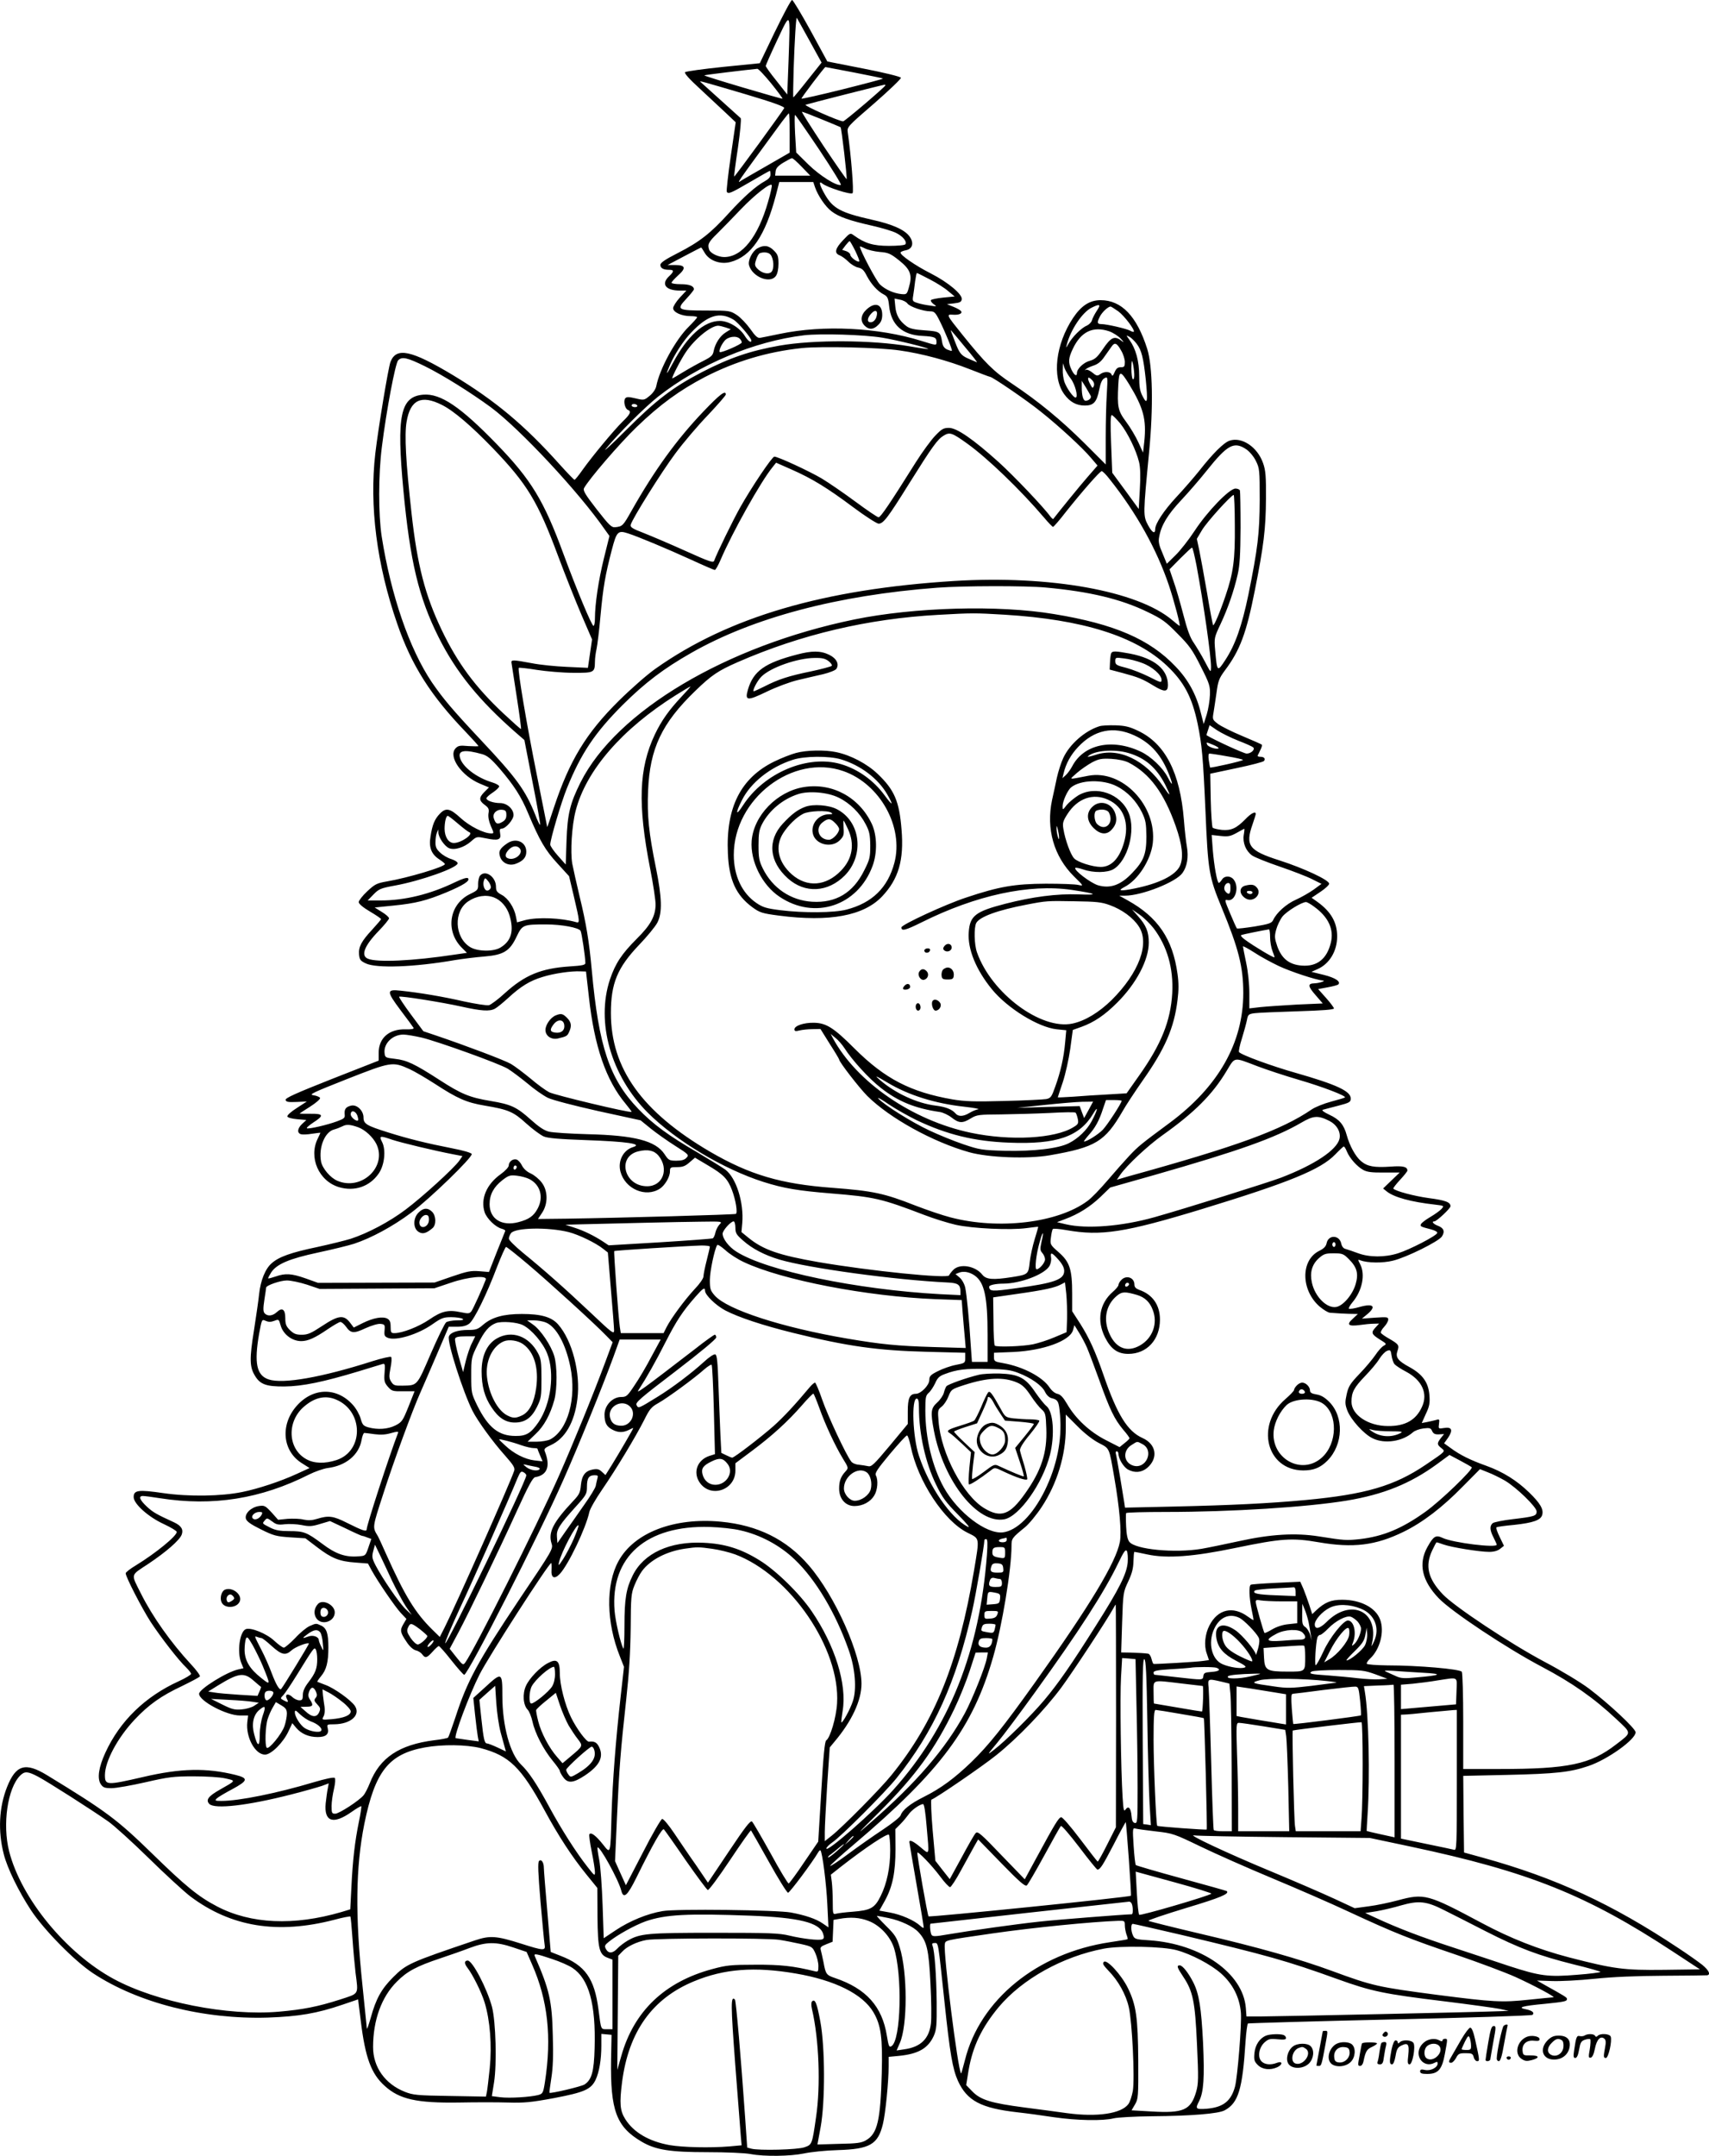
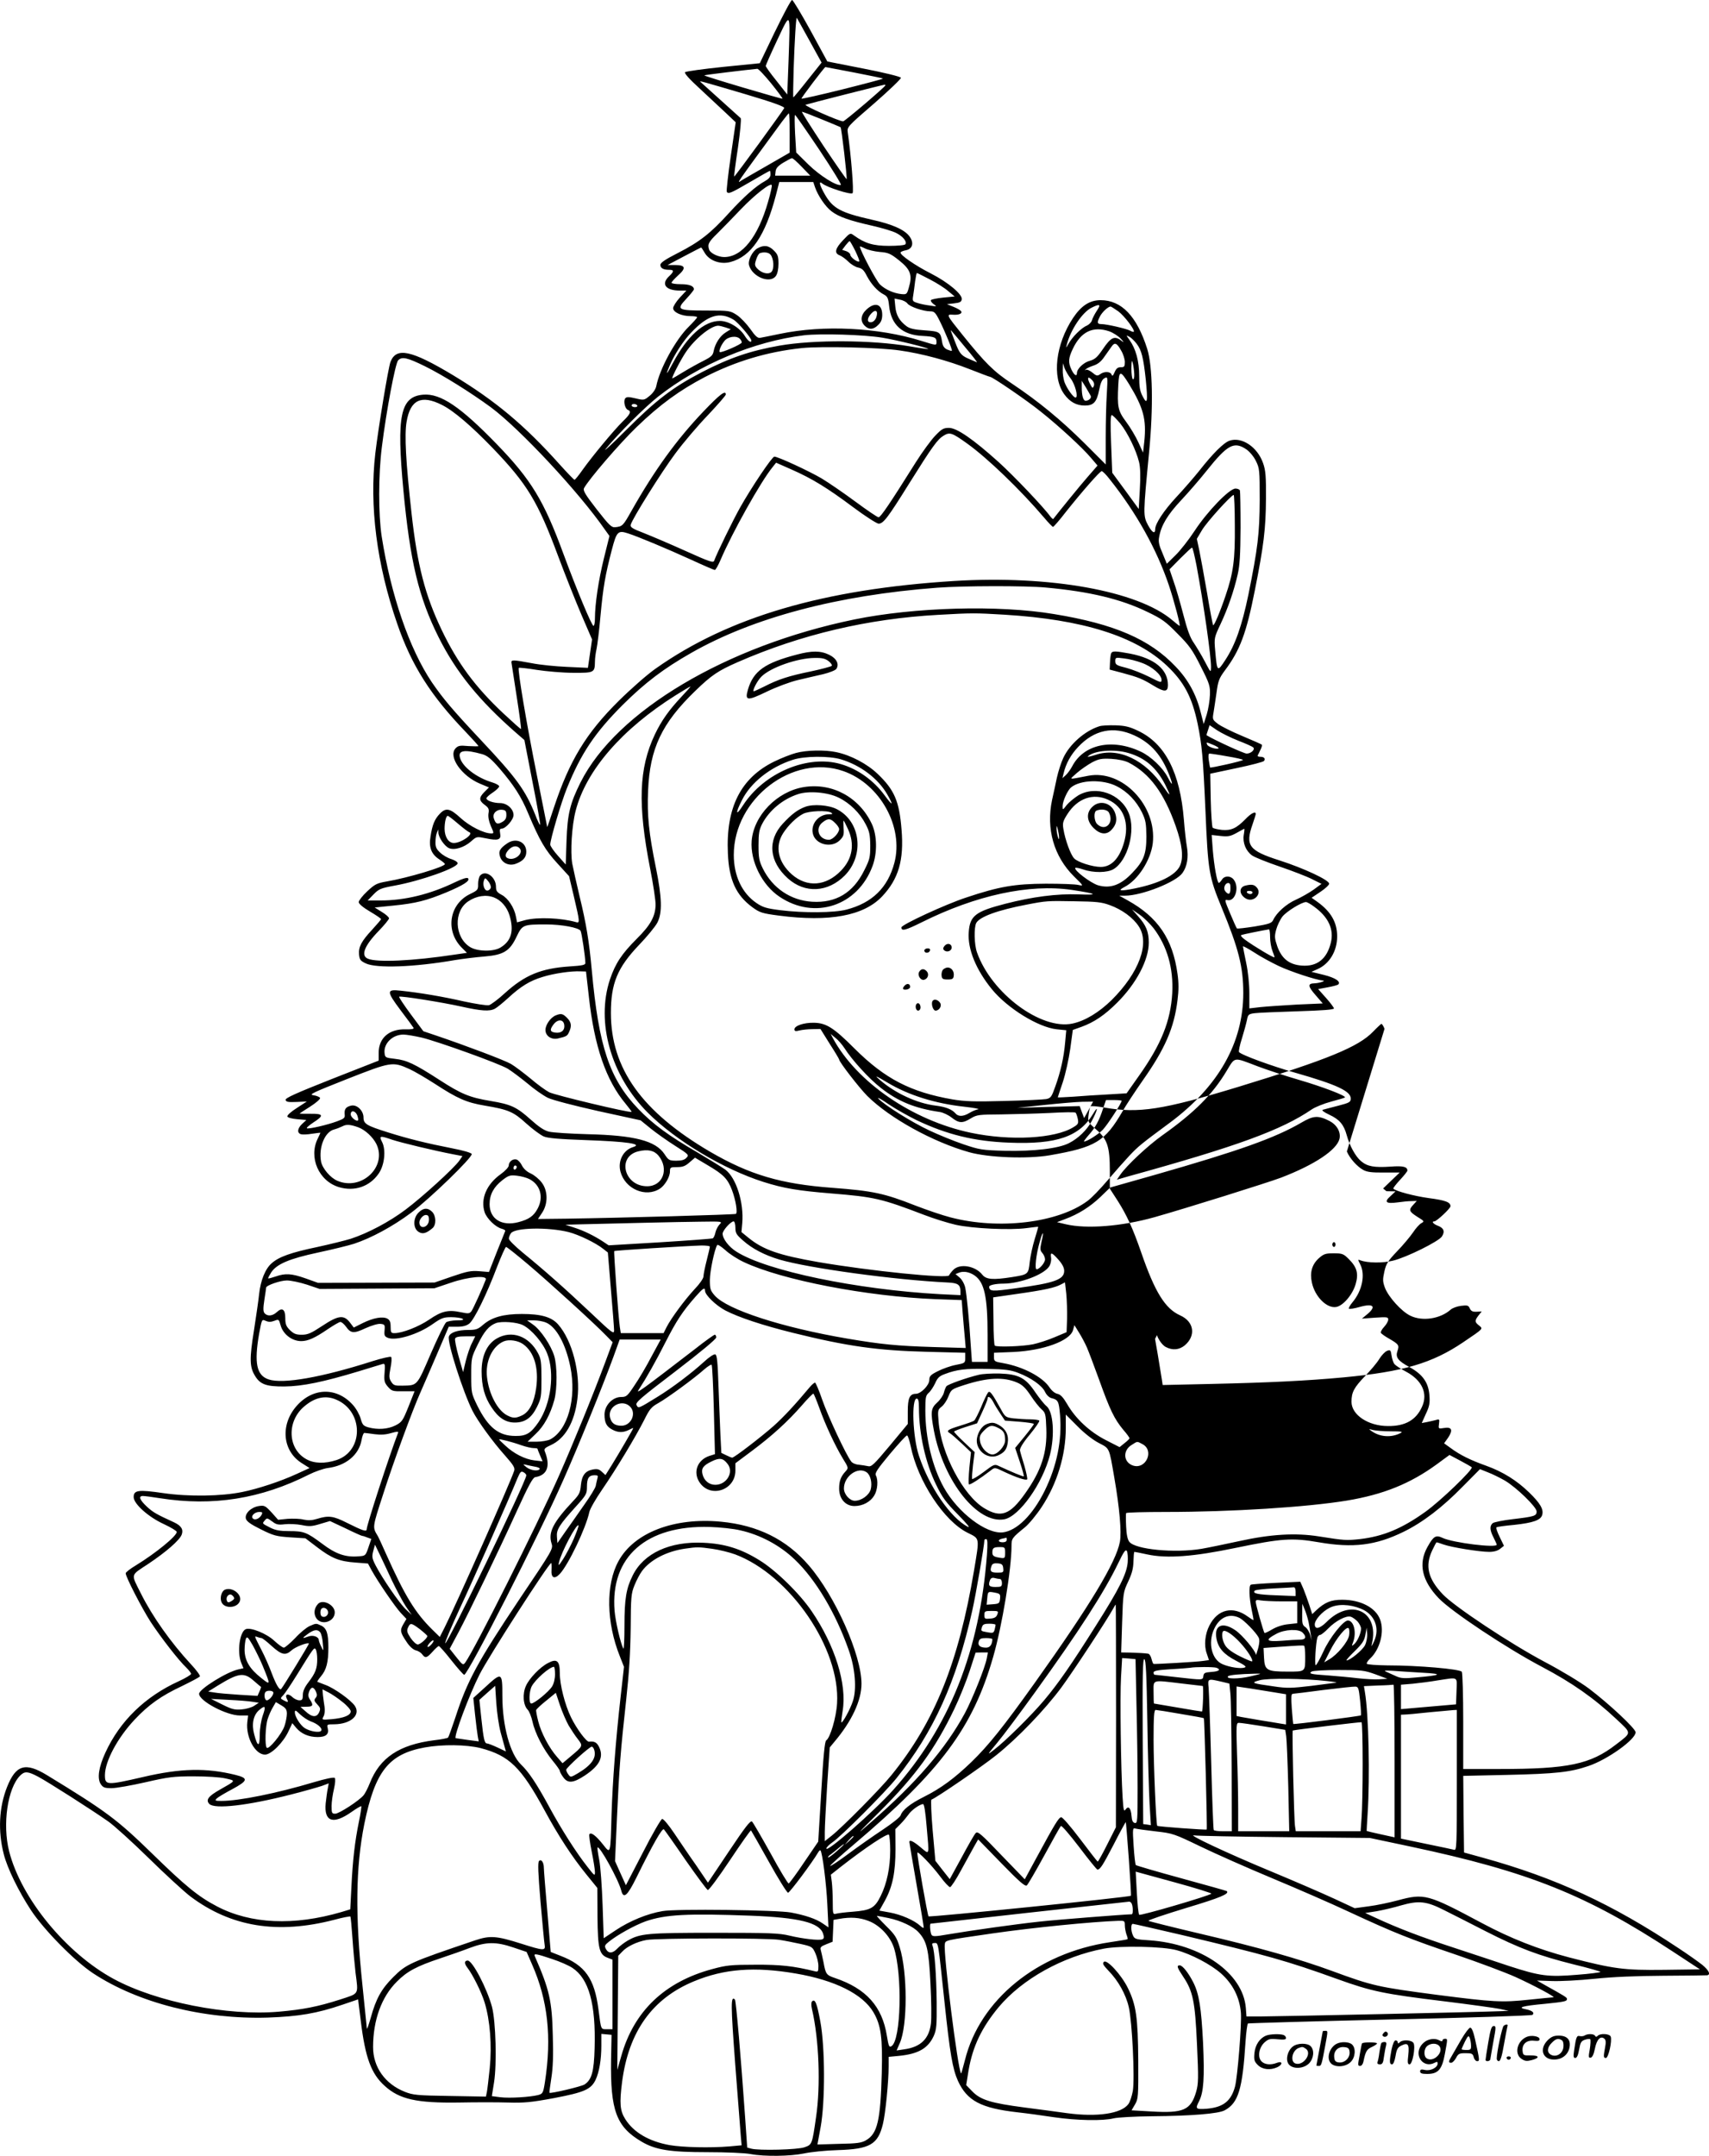
<svg xmlns="http://www.w3.org/2000/svg" version="1.0" viewBox="0 0 1070.726 1350.289" preserveAspectRatio="xMidYMid meet">
  <g transform="translate(-322.265,1501) scale(0.1,-0.1)" fill="#000000" stroke="none">
-     <path d="M8078 14812 l-95 -198 -229 -23 c-126 -13 -233 -28 -239 -33 -7 -6 26 -43 95 -106 58 -54 131 -122 163 -152 l59 -56 -31 -213 c-17 -117 -28 -217 -25 -222 9 -16 24 -10 146 61 66 39 122 70 124 70 2 0 4 -10 4 -23 0 -15 -11 -28 -34 -41 -56 -30 -134 -99 -226 -200 -114 -126 -184 -181 -319 -250 -81 -41 -111 -62 -111 -75 0 -21 19 -31 56 -31 31 0 30 -11 -1 -40 -53 -49 -22 -90 67 -90 l41 0 -42 -45 c-22 -24 -41 -54 -41 -65 0 -26 53 -50 110 -50 22 0 40 -3 40 -7 0 -5 -23 -30 -51 -58 -83 -81 -184 -265 -205 -375 -4 -18 -21 -43 -41 -59 -34 -28 -36 -29 -89 -16 -43 10 -56 10 -64 0 -13 -16 -2 -65 16 -72 24 -9 16 -27 -32 -73 -54 -53 -192 -219 -253 -305 -23 -33 -45 -60 -49 -60 -4 0 -45 43 -92 95 -220 246 -404 400 -669 560 -263 158 -356 177 -392 83 -14 -37 -76 -413 -95 -573 -38 -329 9 -696 137 -1066 90 -262 211 -452 431 -680 43 -45 78 -84 78 -87 0 -2 -28 -2 -62 0 -55 5 -65 3 -82 -15 -46 -52 39 -173 155 -221 l55 -23 -28 -28 c-36 -36 -35 -54 1 -81 25 -18 29 -27 24 -54 -3 -21 2 -49 15 -79 20 -45 20 -46 2 -46 -46 0 -135 45 -191 96 -67 62 -93 67 -131 27 -32 -33 -47 -69 -58 -142 -12 -68 5 -111 54 -143 20 -13 36 -26 36 -30 0 -17 -230 -86 -365 -109 -62 -11 -74 -17 -122 -62 -29 -27 -53 -58 -53 -67 0 -11 26 -33 70 -59 39 -23 70 -44 70 -48 0 -3 -25 -32 -55 -65 -68 -73 -87 -109 -83 -156 3 -32 8 -40 42 -56 66 -32 304 -24 561 21 50 8 131 18 182 22 120 10 159 33 202 124 36 75 41 77 185 77 97 0 204 -20 216 -40 7 -11 30 -166 30 -202 0 -12 -19 -16 -97 -21 -181 -12 -282 -54 -408 -168 -41 -38 -86 -71 -99 -75 -13 -3 -84 8 -158 24 -131 30 -273 54 -395 67 -90 10 -90 -3 -1 -122 41 -54 77 -103 81 -110 5 -8 -10 -11 -51 -10 -102 2 -167 -55 -167 -147 l0 -49 -293 -115 c-225 -89 -292 -119 -290 -131 3 -13 16 -15 68 -13 l65 3 -63 -41 c-35 -22 -62 -46 -59 -53 2 -7 28 -14 61 -17 l58 -5 -26 -24 c-30 -28 -34 -57 -8 -65 9 -3 41 -2 70 3 28 4 52 7 52 6 0 -1 -7 -17 -16 -35 -60 -119 6 -269 134 -306 96 -28 190 4 246 84 38 53 48 150 22 200 -20 39 -13 40 65 13 54 -18 266 -69 382 -91 l57 -11 -20 -29 c-34 -48 -232 -228 -336 -306 -102 -77 -237 -148 -344 -183 -36 -11 -129 -34 -207 -51 -168 -35 -243 -62 -288 -102 -40 -34 -70 -108 -79 -193 -3 -33 -18 -135 -32 -226 -29 -179 -28 -231 6 -286 32 -54 71 -68 185 -67 113 1 243 28 465 95 74 23 142 43 151 46 13 4 15 -5 11 -55 -4 -51 -1 -62 21 -88 24 -27 30 -29 96 -28 39 0 71 0 71 0 0 -1 -17 -44 -38 -96 -36 -89 -41 -97 -82 -118 -48 -24 -111 -28 -170 -12 -31 9 -37 16 -48 55 -7 25 -28 63 -49 86 -101 112 -250 109 -352 -7 -104 -118 -89 -282 32 -358 l49 -31 -81 -37 c-102 -47 -242 -93 -341 -113 -131 -27 -335 -30 -494 -7 -157 23 -186 19 -186 -25 0 -42 91 -124 189 -169 45 -21 81 -43 81 -49 0 -26 -134 -135 -257 -210 -35 -21 -63 -43 -63 -49 0 -23 102 -220 156 -304 63 -96 175 -241 223 -286 17 -17 31 -35 31 -40 -1 -6 -35 -27 -77 -46 -211 -96 -369 -249 -460 -447 -42 -91 -53 -162 -29 -198 14 -21 24 -25 68 -25 28 0 124 17 212 37 144 33 175 37 301 37 81 0 165 -5 200 -13 67 -15 68 -12 -36 -71 -71 -40 -89 -64 -65 -89 34 -34 241 -10 511 59 83 21 170 46 194 54 l43 16 -6 -33 c-4 -17 -9 -59 -13 -92 -11 -116 47 -135 162 -54 31 22 59 38 61 36 2 -2 -4 -46 -15 -98 -25 -122 -39 -241 -47 -411 l-7 -137 -56 -17 c-298 -87 -567 -75 -778 35 -119 62 -200 129 -408 332 -219 213 -285 263 -659 491 -135 82 -194 64 -249 -74 -51 -128 -58 -277 -21 -421 22 -88 94 -235 171 -352 82 -124 273 -318 388 -394 284 -187 692 -290 1095 -278 195 7 308 26 469 81 l97 33 17 -136 c28 -229 65 -330 150 -406 92 -84 201 -108 466 -104 102 2 240 2 306 0 102 -3 145 1 290 28 188 36 230 54 259 114 23 49 36 127 36 214 l0 74 32 -3 32 -3 -3 -155 c-5 -319 33 -421 191 -514 88 -52 179 -66 413 -66 119 0 237 -5 271 -12 85 -16 247 -14 334 4 41 9 136 19 211 21 201 6 252 35 283 163 16 64 36 266 36 362 l0 59 63 6 c123 12 184 47 220 126 17 40 19 64 18 210 -2 169 -13 322 -26 354 -5 13 -2 17 13 17 24 0 21 16 62 -370 34 -323 51 -419 84 -493 57 -125 144 -171 371 -197 55 -6 159 -20 230 -31 145 -21 307 -24 375 -7 25 6 133 12 240 13 248 2 416 16 455 37 86 46 112 131 131 431 4 59 11 110 15 113 4 2 405 14 891 25 486 11 887 24 892 29 14 14 -2 27 -41 35 -58 11 -24 21 117 34 128 13 140 16 140 31 0 9 -13 17 -137 86 l-51 29 94 -3 c51 -2 171 4 266 14 116 12 259 18 433 19 143 1 266 2 273 3 24 4 11 31 -30 65 -24 19 -90 66 -148 104 -418 278 -772 442 -1229 568 l-116 32 -3 240 -2 240 272 6 c310 7 399 17 513 56 119 40 295 166 295 211 0 23 -168 180 -294 275 -54 40 -175 113 -274 165 -217 115 -567 347 -640 424 -93 98 -112 177 -67 274 13 28 26 52 28 52 3 0 22 -6 44 -14 51 -18 226 -46 286 -46 29 0 53 7 68 19 l24 19 -27 56 c-15 30 -24 57 -20 60 5 3 54 10 110 15 121 13 169 30 177 64 9 34 -13 72 -82 139 -77 75 -165 130 -268 167 -101 36 -165 68 -222 110 l-43 31 25 35 c32 48 24 69 -25 61 -36 -6 -36 -5 -32 26 4 29 3 31 -19 24 -13 -4 -39 -9 -57 -13 l-32 -6 26 58 c22 46 26 67 22 116 -6 80 -42 131 -126 177 -72 39 -88 61 -74 101 12 35 8 41 -50 75 -27 15 -51 32 -54 38 -3 5 6 22 20 37 14 15 26 35 26 46 0 16 -7 17 -82 12 l-83 -6 33 27 c60 50 39 70 -47 46 -34 -10 -64 -14 -67 -11 -4 3 6 21 21 39 62 73 83 175 49 240 -15 29 -15 31 2 24 44 -17 141 -18 204 -2 86 21 285 120 306 151 21 32 12 54 -26 68 -28 11 -41 27 -21 27 14 0 101 81 101 95 0 25 -30 37 -137 51 -93 13 -205 43 -221 59 -3 2 16 27 41 54 26 28 47 54 47 59 0 24 -26 31 -105 25 -103 -7 -146 1 -185 34 -35 29 -72 97 -90 163 -18 66 -46 99 -109 128 -34 16 -50 28 -41 31 8 2 51 14 95 25 73 19 80 23 80 46 0 46 -89 87 -344 160 -149 42 -346 114 -356 131 -3 5 5 44 19 87 13 42 27 94 31 114 6 33 10 37 48 42 23 3 144 8 270 12 156 5 227 10 227 18 -1 6 -23 36 -50 66 l-49 55 59 11 c33 6 63 14 67 18 18 18 -19 42 -91 60 l-77 19 38 17 c75 33 123 113 123 205 0 87 -38 154 -122 215 l-38 27 55 37 c30 20 55 43 55 51 0 23 -159 97 -311 146 -192 61 -216 93 -169 226 11 32 20 61 20 65 0 19 -29 5 -65 -33 -56 -57 -89 -72 -147 -67 -27 3 -53 9 -58 14 -4 5 -10 83 -12 174 l-3 164 165 35 c91 19 168 39 172 45 10 15 0 26 -23 26 -12 0 -19 3 -17 8 2 4 10 19 17 35 8 15 12 30 9 33 -3 3 -58 27 -122 54 -65 27 -133 61 -153 76 -33 25 -35 29 -28 68 4 22 12 79 19 126 10 75 16 91 52 140 95 126 135 233 188 501 56 280 69 388 70 574 1 142 -2 179 -18 224 -35 101 -133 167 -210 141 -36 -12 -104 -79 -191 -190 -33 -41 -97 -115 -143 -164 -78 -84 -132 -166 -132 -200 0 -33 -19 -23 -45 25 -31 59 -31 65 7 459 27 282 22 538 -12 645 -65 205 -161 305 -292 305 -68 0 -121 -34 -173 -112 -109 -165 -133 -369 -55 -477 36 -49 76 -71 130 -71 54 0 74 22 89 98 9 45 18 65 33 73 21 11 21 11 15 -96 -4 -60 -7 -184 -7 -276 l0 -168 -132 132 c-149 148 -289 263 -455 374 -116 77 -168 129 -312 308 -99 123 -101 127 -59 124 37 -3 62 7 52 22 -3 5 -24 18 -47 27 l-42 17 45 5 c36 4 46 9 48 26 4 31 -84 105 -193 161 -99 50 -198 119 -190 132 2 5 18 11 35 14 40 9 50 46 21 86 -30 42 -108 77 -236 105 -195 44 -244 70 -295 159 -33 57 -40 88 -16 68 28 -24 179 -72 190 -61 9 9 -9 234 -30 380 -5 35 -3 37 166 183 94 82 169 154 167 160 -2 7 -104 32 -232 57 l-229 45 -105 193 c-58 105 -110 192 -116 192 -7 0 -54 -89 -107 -198z m85 -186 l-8 -208 -67 85 c-38 47 -68 89 -68 94 0 4 32 77 72 162 86 181 82 188 71 -133z m131 130 l76 -138 -87 -109 c-47 -60 -88 -109 -90 -109 -2 0 -1 80 2 178 6 180 15 326 20 320 1 -2 37 -65 79 -142z m279 -200 c98 -19 180 -36 182 -38 2 -2 -111 -32 -251 -67 -140 -35 -257 -61 -260 -59 -3 4 144 198 150 198 1 0 81 -15 179 -34z m-519 -68 c41 -51 73 -94 71 -96 -1 -2 -113 30 -248 70 -135 40 -244 74 -242 76 2 3 260 34 332 41 7 1 46 -41 87 -91z m-161 -68 c175 -52 246 -78 243 -87 -7 -16 -310 -432 -314 -429 -1 2 9 83 24 181 14 98 22 181 17 185 -65 58 -249 224 -253 228 -7 7 12 2 283 -78z m877 56 c0 -9 -255 -226 -265 -226 -25 0 -249 99 -235 104 16 6 480 124 493 125 4 1 7 -1 7 -3z m-400 -213 c63 -26 117 -48 119 -50 6 -4 42 -315 38 -325 -1 -3 -66 90 -145 208 -78 118 -139 214 -135 214 5 0 60 -21 123 -47z m-200 -86 l0 -123 -137 -79 c-76 -43 -149 -86 -163 -94 -34 -22 -51 -47 252 367 21 28 41 52 43 52 3 0 5 -55 5 -123z m185 -104 c80 -120 141 -219 136 -221 -26 -9 -131 57 -203 127 l-77 76 -7 118 c-3 64 -4 117 0 117 3 0 71 -98 151 -217z m-109 -108 l53 -55 -110 0 -110 0 3 27 c2 19 15 34 48 54 25 15 49 28 54 28 6 1 33 -24 62 -54z m83 -128 c18 -52 65 -122 104 -151 44 -34 113 -58 255 -90 61 -14 129 -34 151 -46 41 -21 67 -53 56 -70 -3 -6 -50 -10 -103 -10 -99 0 -151 16 -220 66 -22 16 -24 16 -67 -30 -50 -52 -57 -82 -22 -95 13 -5 38 -23 55 -40 17 -17 45 -34 62 -37 24 -5 36 -17 54 -53 27 -51 67 -96 107 -116 22 -12 27 -23 32 -70 12 -120 84 -184 210 -189 73 -4 87 -9 87 -37 0 -24 2 -24 -95 6 -270 84 -613 101 -886 44 -57 -12 -113 -23 -124 -25 -15 -3 -31 11 -62 56 -23 32 -61 72 -84 87 -42 27 -45 28 -190 28 -183 0 -191 5 -126 74 26 28 47 54 47 59 0 21 -29 32 -82 32 -32 0 -58 4 -58 9 0 5 18 25 41 46 52 46 46 65 -18 65 l-48 0 104 55 c57 30 105 55 107 55 1 0 11 -15 22 -34 29 -49 98 -74 161 -57 130 34 219 166 285 419 l21 82 107 0 106 0 11 -33z m-294 -90 c-63 -221 -163 -347 -275 -347 -37 0 -85 23 -94 45 -12 34 -5 49 52 104 31 31 97 98 145 149 89 93 189 171 195 152 2 -6 -8 -52 -23 -103z m546 -308 c16 -34 28 -63 25 -66 -9 -9 -56 26 -56 41 0 8 -12 18 -26 23 l-25 8 21 28 c12 15 23 27 26 27 2 0 18 -27 35 -61z m153 -7 c54 -4 68 -10 123 -54 70 -56 83 -91 60 -168 -12 -43 -14 -45 -47 -42 -48 5 -100 28 -134 60 -23 21 -126 216 -126 238 0 2 14 -3 32 -12 17 -9 59 -19 92 -22z m314 -172 c43 -22 95 -55 116 -74 l40 -33 -72 -7 c-39 -4 -74 -11 -77 -16 -3 -5 5 -16 17 -25 22 -15 21 -16 -22 -9 -25 3 -60 10 -78 16 -32 10 -34 12 -28 47 3 20 9 60 12 89 4 28 9 52 11 52 3 0 39 -18 81 -40z m-140 -151 c14 -20 99 -49 144 -49 24 0 32 -8 57 -58 36 -72 82 -184 77 -189 -2 -2 -15 2 -30 8 -18 9 -27 22 -31 48 -10 63 -15 65 -109 72 -64 4 -94 11 -114 26 -44 33 -65 69 -70 122 l-5 51 34 -7 c19 -3 40 -14 47 -24z m1186 -46 c-13 -20 -27 -47 -30 -59 -3 -12 -18 -27 -33 -34 -33 -13 -92 -72 -115 -115 -15 -26 -16 -27 -10 -5 23 93 98 205 156 233 52 26 60 21 32 -20z m135 -3 c38 -28 106 -118 97 -128 -2 -2 -13 1 -23 7 -25 13 -147 41 -179 41 -28 0 -30 10 -9 50 14 26 50 60 66 60 3 0 25 -14 48 -30z m-2411 -52 c30 -18 112 -115 112 -131 0 -18 -21 -3 -41 29 -32 52 -102 94 -156 94 -99 0 -205 -95 -294 -263 -42 -79 -50 -84 -19 -13 28 66 86 155 134 204 103 109 179 131 264 80z m-49 -49 l32 -11 -30 -19 c-37 -22 -68 -71 -77 -117 -5 -28 -15 -37 -66 -63 -32 -16 -88 -47 -124 -69 -35 -22 -67 -40 -69 -40 -8 0 54 120 85 165 57 84 155 163 201 165 9 0 30 -5 48 -11z m2403 -24 c25 -9 58 -30 74 -48 16 -17 20 -24 9 -16 -48 39 -70 31 -125 -51 -33 -48 -48 -61 -80 -70 -38 -10 -80 -50 -80 -76 0 -25 -17 -15 -34 20 -22 46 -20 72 8 131 51 108 126 144 228 110z m-903 -99 c46 -54 79 -97 74 -95 -113 48 -100 31 -162 194 -5 13 -6 15 88 -99z m-519 59 c92 -15 293 -65 288 -71 -2 -1 -55 6 -117 17 -236 40 -600 42 -816 4 -181 -32 -311 -76 -485 -166 -181 -94 -286 -174 -475 -363 -93 -93 -150 -145 -125 -115 78 95 243 259 325 324 258 203 601 347 915 385 104 12 376 4 490 -15z m1594 -38 c31 -41 42 -86 57 -223 14 -141 10 -163 -19 -107 -18 34 -22 59 -22 128 0 93 -21 170 -61 226 -22 31 -22 31 -1 20 12 -6 32 -26 46 -44z m-2486 31 c7 -7 12 -17 12 -23 0 -11 -131 -68 -138 -60 -7 7 8 43 29 69 22 28 75 36 97 14z m2389 -74 c13 -21 23 -54 23 -71 0 -29 -3 -33 -25 -33 -20 0 -29 -8 -39 -31 -10 -24 -15 -27 -19 -15 -8 20 -47 21 -72 2 -17 -12 -23 -11 -48 10 -16 13 -34 21 -40 18 -8 -5 -9 -4 -2 3 6 6 27 16 48 23 26 8 48 25 67 53 16 23 37 52 46 65 20 30 34 25 61 -24z m-1388 1 c142 -20 304 -64 443 -119 64 -25 119 -46 123 -46 15 0 233 -149 318 -218 116 -92 264 -229 315 -290 l41 -48 -61 -70 c-46 -52 -183 -221 -216 -264 -2 -3 -10 4 -18 14 -43 60 -232 258 -325 342 -160 144 -262 214 -311 214 -34 0 -46 -7 -86 -49 -26 -27 -81 -102 -122 -167 -160 -255 -220 -344 -233 -344 -7 0 -72 44 -145 98 -73 54 -168 119 -211 145 -76 45 -274 137 -297 137 -14 0 -143 -192 -214 -318 -46 -82 -146 -287 -163 -334 -5 -15 -30 -6 -179 61 -95 43 -213 93 -261 112 -71 27 -87 37 -83 52 10 38 192 329 280 447 51 69 143 177 205 241 61 65 111 122 111 128 0 30 -38 1 -140 -106 -168 -176 -307 -368 -450 -621 -54 -96 -57 -99 -102 -104 -24 -3 -38 11 -117 112 -73 94 -87 118 -79 133 29 54 221 278 329 382 146 141 270 231 429 314 191 98 390 158 608 181 120 12 484 4 611 -15z m-2974 -99 c115 -57 289 -166 413 -257 183 -136 554 -534 715 -767 l28 -39 -35 -141 c-34 -138 -56 -286 -56 -377 0 -25 -4 -45 -9 -45 -11 0 -106 228 -188 450 -123 335 -202 465 -418 688 -227 234 -352 319 -461 310 -143 -12 -168 -131 -124 -599 42 -446 96 -671 220 -919 110 -220 254 -397 486 -600 l52 -45 51 -263 c29 -145 50 -266 48 -268 -3 -3 -17 26 -31 63 -62 154 -116 229 -338 465 -184 196 -240 263 -310 365 -141 210 -256 545 -314 913 -21 138 -21 386 1 560 29 232 84 522 102 543 24 25 56 18 168 -37z m4444 -49 c1 -23 -3 -36 -9 -32 -5 3 -9 34 -9 68 1 50 3 56 9 32 4 -16 8 -47 9 -68z m-399 -27 c29 -37 50 -120 31 -120 -14 0 -56 59 -70 99 -6 19 -11 52 -10 75 l1 41 10 -30 c6 -16 23 -46 38 -65z m367 -37 c90 -148 109 -220 95 -358 l-8 -70 -29 64 c-16 35 -50 93 -77 129 -52 70 -56 92 -49 232 5 92 13 92 68 3z m-221 -10 c-7 -16 -9 -16 -21 7 -23 40 -19 58 6 33 15 -14 19 -27 15 -40z m-20 -62 c7 -13 -11 -31 -32 -31 -15 0 -24 33 -24 85 l0 40 25 -40 c13 -22 27 -46 31 -54z m-4065 -57 c73 -36 185 -132 320 -272 214 -223 281 -332 408 -674 45 -120 111 -286 147 -370 l66 -153 -13 -89 -13 -89 -131 6 c-71 3 -170 13 -220 23 -118 22 -130 22 -128 4 1 -8 16 -105 33 -214 17 -109 29 -200 27 -202 -2 -2 -51 42 -110 97 -178 167 -289 318 -387 523 -104 217 -153 406 -189 731 -36 323 -45 491 -31 573 23 138 92 171 221 106z m1224 -4 c3 -5 -3 -10 -14 -10 -12 0 -21 5 -21 10 0 6 6 10 14 10 8 0 18 -4 21 -10z m3026 -112 c47 -59 100 -168 118 -242 8 -32 10 -88 5 -171 l-7 -123 -83 114 -83 113 -7 181 c-5 125 -4 180 4 180 6 0 29 -24 53 -52z m-959 -126 c126 -90 335 -291 482 -464 27 -32 52 -58 56 -58 4 0 41 42 80 93 102 128 213 255 225 256 6 0 29 -23 51 -52 167 -210 294 -438 370 -663 32 -95 74 -254 67 -254 -2 0 -23 16 -45 35 -216 184 -767 283 -1368 246 -816 -51 -1412 -225 -1870 -549 -53 -37 -155 -127 -231 -202 -205 -203 -308 -374 -405 -665 -23 -71 -43 -128 -43 -125 -1 3 -30 150 -65 326 -64 319 -122 662 -113 671 3 2 54 -3 114 -13 59 -9 161 -18 226 -18 132 -1 136 1 137 69 0 22 5 58 10 80 5 22 17 117 25 210 17 181 29 250 71 412 30 114 38 123 102 102 62 -20 244 -96 393 -164 78 -36 145 -65 150 -65 5 0 21 28 36 63 72 169 251 489 325 580 l23 29 95 -42 c130 -57 226 -116 388 -237 75 -56 147 -102 159 -103 30 0 58 37 192 252 144 230 177 276 215 299 39 24 53 19 148 -49z m1750 -37 c20 -14 46 -45 59 -72 23 -46 24 -58 24 -243 -1 -213 -12 -303 -71 -595 -41 -197 -82 -313 -144 -408 -51 -78 -52 -77 -64 58 -7 79 -6 82 33 165 46 98 84 207 108 312 13 57 17 122 18 293 0 121 -2 226 -4 233 -2 6 -14 12 -28 12 -38 0 -176 -143 -256 -265 -36 -55 -90 -124 -120 -153 l-54 -53 -27 66 c-22 50 -27 73 -21 102 13 73 52 138 136 228 47 50 119 133 161 186 131 164 172 187 250 134z m-73 -477 c2 -213 -9 -296 -58 -439 -34 -101 -72 -191 -78 -185 -2 2 -20 93 -38 203 -19 109 -41 230 -49 268 l-15 70 32 54 c29 50 184 221 199 221 3 0 7 -87 7 -192z m-240 -250 c46 -248 91 -567 91 -636 -1 -37 -1 -37 -38 33 -20 39 -52 91 -69 117 -24 33 -42 83 -67 180 -19 73 -46 167 -61 208 l-25 74 67 68 c37 37 70 68 74 68 4 0 16 -51 28 -112z m-944 -138 c274 -25 470 -72 635 -152 92 -44 116 -61 190 -137 74 -74 94 -102 145 -204 56 -110 60 -124 58 -180 -1 -34 -10 -89 -20 -122 l-19 -60 -18 70 c-28 115 -79 208 -158 290 -162 171 -383 267 -763 329 -346 58 -875 43 -1250 -34 -802 -165 -1491 -574 -1715 -1020 -66 -132 -82 -197 -88 -365 l-5 -150 -48 54 c-27 30 -49 62 -49 71 0 32 69 266 104 352 89 220 177 350 350 523 140 139 256 227 430 326 388 221 917 361 1541 408 161 12 553 13 680 1z m-260 -170 c492 -30 824 -135 1020 -321 106 -101 156 -195 191 -362 27 -132 34 -206 49 -545 16 -379 22 -414 101 -605 107 -259 136 -373 136 -537 0 -311 -155 -585 -460 -812 -184 -136 -199 -149 -253 -206 -30 -32 -92 -102 -138 -156 -46 -54 -102 -112 -125 -128 -186 -138 -556 -182 -858 -103 -51 13 -150 47 -220 74 -195 77 -267 92 -518 111 -326 24 -521 82 -770 227 -426 250 -620 521 -620 868 0 186 41 284 175 425 51 53 103 116 116 141 32 62 29 157 -9 344 -44 216 -56 326 -49 484 11 263 86 421 295 623 103 100 144 127 267 181 396 173 816 272 1256 296 212 12 229 12 414 1z m-2021 -512 c-80 -85 -127 -151 -169 -239 -100 -212 -108 -437 -29 -840 19 -96 34 -197 34 -225 -1 -72 -31 -128 -117 -213 -95 -95 -135 -155 -169 -256 -89 -268 7 -604 237 -834 176 -176 476 -355 725 -434 126 -40 216 -55 424 -72 271 -22 315 -32 584 -135 60 -23 147 -50 195 -61 104 -24 346 -35 446 -21 39 5 71 9 72 8 1 -1 -9 -36 -22 -78 -13 -42 -27 -106 -31 -143 -8 -77 -10 -78 -111 -94 -121 -19 -162 -15 -186 15 -43 55 -140 72 -181 31 -13 -13 -25 -29 -27 -35 -7 -22 -492 27 -819 83 -247 43 -346 77 -439 153 l-43 35 5 56 c11 129 -38 284 -106 335 -18 13 -94 60 -170 105 -186 108 -283 179 -376 276 -180 188 -247 388 -291 870 -16 177 -35 292 -76 460 -20 83 -40 175 -46 205 -13 74 -3 238 21 331 65 253 290 513 628 725 48 30 88 54 91 54 3 0 -22 -28 -54 -62z m3486 -277 c47 -18 89 -37 94 -42 14 -13 -13 -39 -41 -39 -17 0 -207 87 -251 115 -1 1 3 16 9 32 l10 31 47 -32 c26 -17 86 -47 132 -65z m-155 -27 c20 -8 35 -18 32 -21 -10 -9 -65 8 -71 23 -7 17 -7 17 39 -2z m-4580 -58 c31 -9 55 -29 107 -89 91 -106 136 -176 180 -282 71 -169 107 -231 183 -313 l73 -80 31 -131 c36 -153 37 -164 14 -157 -95 27 -241 33 -320 13 l-51 -14 -7 36 c-10 55 -49 115 -89 136 -30 16 -36 25 -36 51 0 62 -67 109 -100 69 -7 -8 -12 -32 -12 -52 1 -36 -2 -39 -51 -63 -130 -63 -156 -230 -52 -335 l33 -33 -76 -11 c-263 -40 -486 -50 -544 -26 -47 19 -23 81 67 174 36 37 65 73 65 79 0 7 -20 25 -45 40 l-45 28 118 12 c140 14 206 31 332 83 107 45 150 73 135 88 -7 6 -34 -2 -82 -25 -155 -75 -314 -114 -466 -114 l-81 0 37 38 c33 34 45 39 132 55 165 30 395 112 395 140 0 8 -18 19 -39 26 -22 6 -53 24 -70 40 -25 23 -31 37 -30 68 0 21 4 47 9 58 l9 20 0 -20 c1 -30 38 -84 66 -97 34 -15 95 3 140 43 34 30 34 30 93 18 76 -16 96 -9 88 31 -4 23 -2 30 10 30 25 0 74 56 74 85 0 38 -41 75 -84 75 -41 0 -86 15 -86 30 0 5 18 22 40 36 22 15 40 32 40 39 0 6 -19 17 -42 24 -100 30 -190 99 -204 157 -12 45 31 51 141 20z m4665 -13 c55 -9 100 -19 100 -23 0 -6 -203 -52 -206 -47 -1 1 -4 21 -8 45 -4 27 -2 42 4 42 6 0 56 -7 110 -17z m-4515 -368 c0 -21 -7 -33 -27 -44 -30 -17 -41 -11 -52 25 -9 29 19 56 53 52 21 -2 26 -8 26 -33z m-303 -54 c32 -27 63 -51 70 -53 32 -11 -50 -68 -96 -68 -33 0 -57 37 -58 88 0 42 9 82 20 82 4 0 33 -22 64 -49z m4923 -70 c-8 -49 13 -101 52 -129 17 -12 95 -43 174 -70 79 -27 170 -62 203 -79 l58 -29 -49 -36 c-27 -19 -77 -48 -111 -63 -61 -27 -122 -82 -143 -128 -9 -19 -26 -25 -116 -40 -58 -9 -108 -15 -111 -12 -3 3 -22 45 -42 93 -36 86 -37 89 -15 84 46 -8 73 78 39 126 -19 28 -60 29 -76 2 -7 -11 -16 -20 -19 -20 -11 0 -30 109 -38 206 l-7 94 56 -6 c47 -5 62 -2 100 19 25 14 47 26 48 26 2 1 1 -16 -3 -38z m-4717 -330 c-2 -9 -11 -17 -20 -19 -20 -4 -34 37 -23 65 6 16 8 16 26 -6 11 -13 18 -31 17 -40z m4633 12 c3 -49 -6 -62 -27 -41 -10 10 -14 23 -9 37 8 25 35 28 36 4z m-4614 -74 c45 -17 82 -60 98 -113 29 -97 11 -160 -57 -201 -45 -27 -144 -25 -190 3 -99 61 -105 226 -11 287 51 34 111 43 160 24z m5139 -58 c90 -65 126 -143 104 -228 -25 -100 -86 -148 -181 -141 -79 6 -126 43 -154 121 -17 50 -18 62 -7 104 7 26 25 64 40 83 26 32 120 90 147 90 7 0 30 -13 51 -29z m-276 -191 c0 -28 7 -67 15 -87 8 -20 14 -38 12 -39 -4 -5 -128 69 -181 108 -25 18 -34 29 -25 32 11 4 134 29 172 35 4 0 7 -22 7 -49z m53 -180 c76 -36 238 -89 276 -91 26 -1 -19 -17 -51 -18 -44 -1 -42 -18 7 -74 l45 -52 -161 -7 c-88 -5 -192 -12 -230 -16 l-69 -8 0 95 c0 56 -8 135 -20 191 -11 52 -20 98 -20 102 0 4 32 -13 71 -38 39 -26 108 -63 152 -84z m-4321 -193 c34 -311 107 -523 230 -670 22 -27 39 -49 37 -51 -9 -8 -482 105 -516 123 -21 11 -74 49 -117 86 -44 36 -98 77 -122 91 -39 23 -283 115 -469 178 l-80 27 -78 105 c-43 58 -76 108 -74 111 8 7 266 -34 392 -62 121 -27 175 -31 208 -13 12 6 49 36 82 66 80 74 137 109 217 133 70 22 179 38 238 35 l34 -1 18 -158z m-1047 -256 c103 -25 484 -162 539 -195 23 -14 78 -55 122 -91 43 -37 102 -78 129 -91 29 -14 159 -48 315 -83 l266 -58 64 -52 c36 -29 104 -77 153 -108 84 -53 87 -57 71 -74 -12 -14 -31 -19 -64 -19 -44 0 -49 3 -74 41 -56 84 -188 118 -481 125 -110 3 -219 10 -243 16 -30 7 -65 31 -115 76 -87 78 -123 95 -250 116 -133 22 -185 44 -321 132 -155 100 -205 124 -279 132 -59 7 -62 8 -65 36 -7 60 50 116 118 116 19 0 71 -9 115 -19z m5235 -179 c58 -22 176 -61 262 -86 144 -42 297 -100 287 -110 -2 -2 -41 -14 -87 -26 -45 -12 -99 -34 -120 -48 -190 -130 -469 -232 -1150 -420 l-72 -21 22 32 c41 59 173 182 263 246 200 142 314 255 403 404 54 89 40 87 192 29z m-5312 -18 c29 -13 101 -55 160 -93 141 -92 198 -117 312 -136 148 -25 179 -38 260 -112 40 -36 89 -72 109 -81 26 -11 97 -17 266 -23 255 -9 359 -24 293 -44 -61 -19 -96 -87 -78 -154 29 -108 158 -164 247 -106 32 21 63 74 63 108 0 25 3 27 45 27 35 0 51 6 78 30 l34 29 84 -50 c95 -56 121 -83 148 -154 23 -61 36 -141 24 -148 -8 -5 -719 -25 -1059 -30 l-181 -2 26 39 c38 57 37 139 -3 190 -16 21 -46 46 -68 56 -25 11 -45 30 -56 51 -9 19 -25 35 -35 37 -23 5 -47 -15 -47 -38 0 -10 -22 -34 -50 -54 -90 -64 -128 -156 -101 -239 14 -40 68 -93 107 -103 14 -4 24 -10 22 -14 -2 -4 -25 -64 -53 -132 l-49 -125 -61 5 c-52 4 -77 -1 -170 -33 l-110 -38 -365 -1 -365 -1 -78 28 c-88 31 -127 33 -187 12 -24 -8 -45 -14 -47 -12 -2 2 7 19 19 38 35 52 112 85 294 124 89 19 191 44 225 55 109 36 243 109 356 193 120 90 387 349 381 369 -3 8 -52 22 -119 35 -168 33 -280 61 -404 100 -137 43 -155 54 -155 94 0 43 -42 83 -78 74 -33 -8 -43 -22 -40 -55 3 -22 -4 -27 -47 -43 -62 -23 -175 -49 -189 -44 -6 2 12 18 39 36 69 44 65 56 -17 55 -38 0 -68 0 -68 2 0 1 30 20 66 43 36 23 64 47 62 54 -3 6 -21 14 -41 17 -32 4 -9 15 211 102 275 108 284 110 390 62z m-327 -290 c5 -15 8 -29 5 -31 -10 -10 -46 19 -46 37 0 29 29 24 41 -6z m6091 -35 c46 -24 72 -69 63 -111 -16 -70 -155 -163 -366 -244 -88 -33 -596 -192 -794 -248 -203 -57 -424 -75 -555 -44 l-55 13 50 19 c84 31 157 77 222 139 l61 59 279 79 c528 151 753 231 918 327 77 45 105 47 177 11z m-6084 -40 c44 -17 91 -61 113 -105 68 -142 -93 -294 -244 -230 -44 18 -95 78 -103 121 -16 89 24 187 83 201 15 4 38 13 52 20 24 13 49 11 99 -7z m6193 -151 c17 -42 64 -95 103 -116 23 -13 55 -17 130 -16 l98 0 -52 -50 -52 -50 21 -17 c46 -38 153 -67 304 -84 58 -7 58 -7 41 -27 -10 -11 -42 -34 -71 -51 -29 -17 -55 -37 -58 -45 -5 -14 -2 -15 63 -32 26 -7 42 -16 39 -23 -6 -18 -172 -104 -246 -127 -82 -26 -179 -26 -251 1 -30 11 -65 23 -76 26 -14 3 -24 15 -28 33 -11 56 -81 58 -92 3 -4 -20 -18 -34 -47 -48 -117 -59 -114 -247 4 -349 24 -20 52 -37 63 -38 12 -1 30 -2 41 -3 11 -1 46 -3 78 -4 l57 -1 -32 -30 c-42 -37 -28 -49 45 -39 28 4 67 8 86 8 l34 1 -21 -23 c-31 -33 -28 -43 24 -76 44 -27 46 -29 26 -40 -12 -6 -36 -33 -53 -59 -18 -26 -62 -79 -99 -117 -58 -61 -69 -78 -80 -127 -11 -50 -11 -63 4 -103 23 -58 104 -148 159 -174 76 -37 188 -19 252 38 11 10 40 21 65 24 40 5 47 3 55 -16 8 -17 18 -22 42 -21 l33 2 -20 -25 c-25 -33 -25 -41 3 -63 26 -22 31 -17 -99 -105 -195 -132 -377 -185 -749 -220 -237 -22 -473 -33 -822 -41 l-312 -7 -5 34 c-3 19 -15 90 -26 159 -12 69 -23 133 -26 143 -3 9 -1 17 5 17 6 0 11 -7 11 -16 0 -31 33 -85 61 -99 42 -22 83 -18 118 10 72 61 59 149 -28 188 -94 42 -158 144 -244 393 -53 153 -91 235 -146 322 l-51 79 0 110 c0 152 -15 199 -85 260 -53 47 -54 48 -48 93 3 25 8 48 12 52 3 4 42 1 86 -7 216 -38 365 -15 845 131 553 169 748 249 839 344 25 26 49 48 52 49 4 1 13 -13 20 -31z m-4313 -26 c68 -83 28 -192 -71 -192 -145 0 -191 187 -54 219 59 14 98 5 125 -27z m-888 -71 c0 -6 -4 -13 -10 -16 -5 -3 -10 1 -10 9 0 9 5 16 10 16 6 0 10 -4 10 -9z m79 -76 c69 -35 91 -113 52 -185 -24 -46 -55 -68 -121 -85 -104 -27 -180 20 -180 113 0 60 26 108 80 150 39 30 48 33 92 28 27 -3 62 -13 77 -21z m1192 -284 c-10 -10 -22 -33 -26 -50 -3 -17 -11 -33 -16 -37 -6 -3 -155 -14 -332 -25 l-321 -19 -36 24 c-55 36 -120 68 -180 87 l-55 18 70 2 c240 6 651 16 773 17 139 2 142 2 123 -17z m99 -20 c0 -34 6 -45 48 -81 57 -51 134 -91 227 -119 183 -54 722 -128 1058 -144 62 -3 77 -14 77 -56 l0 -23 -127 6 c-523 29 -1087 146 -1276 266 -48 30 -87 81 -87 113 0 20 51 77 69 77 6 0 11 -18 11 -39z m-1045 -28 c63 -16 171 -68 218 -106 l28 -22 19 -230 c11 -126 20 -243 20 -258 0 -26 -12 -17 -147 111 -161 152 -291 267 -426 377 -47 39 -86 77 -86 86 -1 8 5 24 13 35 26 35 232 39 361 7z m2963 -61 c-10 -45 -9 -54 5 -70 9 -10 17 -28 17 -40 0 -21 -35 -62 -53 -62 -13 0 -3 93 19 169 20 74 29 75 12 3z m1842 -17 c0 -8 -4 -15 -10 -15 -5 0 -10 7 -10 15 0 8 5 15 10 15 6 0 10 -7 10 -15z m-3707 -110 c239 -113 772 -215 1198 -232 l167 -6 6 -81 c4 -45 9 -112 13 -150 l6 -69 -204 6 c-228 7 -327 17 -539 53 -410 70 -751 181 -829 269 -28 32 -31 42 -31 98 0 53 29 192 46 219 3 5 26 -10 51 -32 24 -23 77 -57 116 -75z m-213 97 c0 -5 -9 -44 -20 -87 -11 -43 -20 -88 -20 -100 0 -12 -24 -47 -56 -80 -61 -66 -145 -179 -175 -237 l-19 -38 -134 0 -134 0 -6 38 c-9 60 -39 472 -35 476 4 4 448 32 547 35 28 0 52 -3 52 -7z m-1137 -113 c130 -110 416 -370 490 -447 l38 -39 -46 -124 c-79 -212 -201 -510 -292 -716 -139 -313 -527 -1086 -586 -1167 -13 -17 -16 -15 -55 34 l-42 53 54 101 c66 124 249 503 371 771 68 149 96 201 111 203 76 12 97 70 59 164 -5 13 4 21 37 36 90 40 150 142 168 289 21 162 -32 367 -121 468 -41 46 -106 65 -227 65 -114 0 -187 -20 -242 -67 -33 -29 -45 -33 -93 -33 -67 0 -114 -16 -122 -41 -12 -35 88 -346 148 -466 34 -66 127 -194 204 -280 53 -60 63 -77 57 -95 -21 -67 -361 -833 -436 -982 l-30 -59 -45 44 c-108 106 -173 211 -293 479 -23 52 -46 102 -51 110 -34 56 -34 51 36 267 64 200 183 523 230 628 12 28 58 132 101 233 l78 182 52 0 c36 0 59 6 77 20 31 25 108 181 173 353 27 70 53 127 57 127 5 0 68 -50 140 -111z m3321 31 c24 -27 36 -50 36 -70 0 -54 -59 -76 -304 -109 -148 -21 -165 -20 -166 10 0 10 41 19 90 19 105 1 252 56 286 108 9 14 14 37 12 53 -6 39 3 37 46 -11z m1819 4 c52 -52 62 -91 43 -157 -19 -66 -78 -135 -121 -143 -59 -11 -134 64 -153 152 -14 63 0 113 42 152 32 28 42 32 94 32 54 0 62 -3 95 -36z m-2344 -103 c61 -43 81 -133 81 -373 l0 -168 -49 0 -49 0 -7 98 c-10 164 -26 325 -35 367 -5 23 -20 50 -35 63 l-26 22 23 9 c28 11 65 4 97 -18z m-3063 -26 c-22 -58 -79 -183 -90 -198 -12 -15 -19 -16 -66 -6 -79 17 -121 7 -198 -46 -66 -45 -169 -85 -218 -85 -21 0 -24 4 -24 40 0 30 -5 42 -21 51 -29 15 -87 5 -154 -28 l-56 -28 -25 33 c-38 48 -72 44 -173 -23 -70 -46 -90 -55 -128 -55 -36 0 -50 6 -74 29 -24 24 -29 38 -29 76 0 55 -20 68 -54 36 -26 -24 -58 -27 -76 -6 -9 11 -9 31 -1 84 6 38 11 73 11 76 0 14 89 45 130 45 25 0 81 -12 125 -26 l80 -27 360 2 359 2 101 34 c113 39 233 49 221 20z m3642 -245 l-3 -84 -76 -32 c-42 -18 -102 -37 -135 -44 -64 -13 -228 -19 -239 -8 -4 4 -8 73 -8 154 l-2 148 152 22 c170 24 236 39 273 59 l25 13 8 -71 c4 -40 6 -110 5 -157z m-2268 175 c0 -26 67 -91 127 -123 83 -43 233 -93 423 -140 343 -85 531 -111 843 -119 l237 -6 0 -32 c0 -32 -2 -33 -59 -44 -32 -6 -83 -24 -112 -39 -46 -23 -54 -31 -54 -56 -1 -33 -53 -86 -84 -86 -39 0 -51 -27 -51 -110 l0 -79 -112 -135 c-102 -122 -116 -135 -138 -129 -14 3 -40 7 -58 9 -18 1 -40 10 -47 21 -32 41 -146 285 -181 386 -20 59 -41 107 -45 107 -5 0 -19 -12 -32 -27 -91 -109 -165 -189 -228 -245 -77 -68 -246 -198 -259 -198 -4 0 -21 7 -37 15 l-31 15 -6 118 c-3 64 -8 202 -12 305 -5 147 -9 190 -20 194 -8 3 -39 -17 -71 -47 -78 -71 -198 -162 -291 -219 -120 -74 -120 -74 -131 -52 -9 16 20 41 244 212 158 121 254 201 255 212 0 9 -4 17 -9 17 -5 0 -60 -39 -122 -88 -343 -264 -374 -286 -355 -257 47 72 108 179 169 300 67 131 105 190 187 283 47 54 60 62 60 37z m-1520 -175 c11 -7 1 -10 -36 -10 -27 0 -58 -6 -66 -12 -9 -7 -53 -96 -97 -198 -88 -204 -82 -197 -178 -199 -46 -1 -55 2 -69 24 -14 22 -15 33 -5 86 7 34 9 65 4 70 -4 4 -58 -8 -118 -27 -316 -101 -559 -144 -649 -114 -76 25 -92 102 -60 286 17 92 17 92 41 81 18 -8 32 -8 54 0 28 11 29 10 39 -26 15 -57 71 -101 130 -101 42 0 86 20 165 74 37 25 73 46 80 46 8 0 23 -13 35 -29 30 -43 49 -45 123 -10 38 17 78 29 94 27 26 -3 28 -6 25 -40 -3 -33 0 -39 22 -48 52 -19 187 22 277 85 57 40 70 45 119 45 30 0 62 -5 70 -10z m524 -24 c64 -27 123 -134 152 -277 40 -197 -16 -397 -127 -455 -15 -7 -53 -14 -85 -14 l-56 0 50 48 c53 49 93 123 118 215 18 69 18 211 -1 274 -20 66 -84 162 -132 196 l-38 27 43 0 c23 0 58 -6 76 -14z m-145 -16 c54 -27 126 -111 152 -178 48 -122 24 -313 -54 -429 -48 -70 -77 -88 -145 -87 -105 0 -171 53 -239 190 -37 76 -38 80 -38 188 0 110 0 112 42 197 39 80 69 115 113 132 36 13 132 6 169 -13z m3533 -139 c11 -25 46 -118 78 -206 67 -187 94 -242 149 -309 23 -26 41 -51 40 -55 0 -3 -14 -17 -31 -30 l-31 -25 -86 44 c-100 51 -189 133 -242 225 -26 44 -42 61 -62 65 -15 3 -35 19 -49 40 -44 66 -166 130 -290 152 -54 9 -58 12 -58 38 l0 27 123 5 c186 9 352 69 372 136 l9 32 29 -47 c16 -25 38 -67 49 -92z m-3852 28 c-12 -22 -29 -73 -39 -112 l-17 -71 -28 98 c-15 53 -25 104 -22 112 4 10 23 14 66 14 l60 0 -20 -41z m1124 -86 c-31 -60 -79 -141 -106 -180 -45 -68 -51 -73 -84 -73 -54 0 -104 -53 -104 -110 0 -52 13 -76 50 -95 36 -19 67 -19 103 -1 15 8 27 13 27 11 0 -5 -91 -161 -135 -232 l-39 -62 -23 21 c-17 16 -29 19 -56 14 -48 -9 -69 -37 -75 -98 -4 -46 -10 -59 -47 -98 -126 -134 -159 -197 -137 -267 11 -34 9 -38 -202 -351 -263 -394 -326 -509 -402 -744 -21 -62 -40 -116 -44 -121 -3 -4 -43 -12 -88 -17 -218 -28 -340 -109 -403 -270 -12 -30 -29 -63 -38 -74 -29 -35 -154 -116 -178 -116 -21 0 -23 4 -23 48 0 26 7 74 15 107 8 35 10 64 5 69 -6 6 -58 -5 -132 -27 -231 -69 -468 -117 -578 -117 -39 0 -43 2 -30 15 8 8 51 34 95 57 102 55 106 70 23 91 -182 45 -343 42 -578 -13 -231 -53 -240 -53 -240 13 1 86 79 232 185 345 89 95 167 150 299 212 57 28 107 54 111 60 3 5 -22 40 -57 77 -124 134 -240 297 -312 441 -64 128 -69 111 46 187 112 75 196 148 209 183 12 32 -3 56 -48 77 -109 50 -131 62 -170 98 -45 42 -55 67 -25 67 9 0 58 -6 107 -14 332 -52 633 -4 935 149 36 18 88 36 115 40 115 14 197 83 213 176 4 24 12 44 17 44 6 0 35 -4 65 -8 39 -5 69 -3 103 7 35 10 47 11 44 3 -57 -149 -197 -579 -197 -605 0 -18 -24 -10 -124 40 -85 43 -115 47 -186 25 -32 -10 -55 -11 -85 -5 -22 6 -67 7 -100 5 l-60 -6 -41 46 c-40 43 -45 45 -80 40 -49 -8 -89 -47 -81 -79 5 -17 29 -35 94 -67 80 -40 97 -44 184 -50 l95 -6 75 -57 c89 -68 138 -88 240 -95 l77 -6 22 -41 c39 -71 147 -229 184 -269 l35 -37 -20 -34 c-22 -38 -19 -51 23 -113 17 -26 40 -46 56 -50 15 -3 33 -15 40 -25 19 -26 29 -23 65 17 17 19 34 35 39 35 4 0 40 -40 79 -90 39 -49 75 -90 80 -90 23 0 470 877 623 1225 93 209 245 584 312 767 l39 108 128 0 129 0 -58 -107z m4655 -47 c8 -9 41 -31 74 -48 99 -53 137 -136 99 -219 -37 -83 -105 -122 -213 -121 -124 0 -229 70 -229 152 0 60 16 89 84 160 35 36 76 84 90 108 15 24 37 47 49 51 20 8 23 5 28 -29 3 -21 11 -45 18 -54z m-4264 -287 l7 -277 -35 -11 c-75 -25 -104 -101 -62 -165 67 -102 225 -51 225 73 l0 46 103 77 c125 93 226 185 314 286 37 43 69 75 72 73 3 -2 20 -43 37 -90 37 -104 98 -235 147 -316 36 -58 36 -60 18 -80 -31 -33 -41 -61 -41 -109 0 -64 40 -109 96 -109 52 0 100 26 124 66 21 34 26 97 10 126 -7 15 9 39 88 134 53 63 101 116 107 116 5 1 15 -29 23 -66 44 -219 209 -471 358 -544 76 -38 74 -26 39 -236 -97 -576 -246 -947 -517 -1281 -68 -85 -309 -328 -375 -380 l-43 -34 0 57 c0 32 7 164 15 294 l16 236 29 35 c110 130 170 260 170 364 0 180 -165 550 -330 741 -140 163 -320 252 -551 274 -294 28 -545 -69 -642 -248 -80 -146 -76 -383 9 -595 l26 -66 -21 -187 c-31 -275 -50 -523 -57 -738 -7 -256 -5 -249 -55 -186 -44 55 -74 77 -84 62 -3 -6 4 -55 15 -110 11 -54 20 -112 20 -127 0 -26 -3 -23 -46 32 -72 91 -164 236 -239 374 -80 148 -130 222 -179 269 -68 66 -116 242 -116 429 0 149 -3 151 -108 54 l-74 -67 11 -105 c6 -58 14 -119 17 -136 l6 -31 -69 9 c-37 5 -71 10 -75 11 -16 4 85 273 149 399 56 111 434 698 449 698 2 0 3 -19 2 -42 -4 -51 18 -62 52 -26 54 58 164 288 185 388 4 19 40 82 80 140 88 128 208 327 263 435 35 71 46 83 91 108 55 31 221 152 286 210 22 19 43 32 46 29 4 -4 10 -131 14 -283z m1907 232 c81 -31 150 -80 168 -119 9 -19 25 -35 40 -39 42 -10 47 -20 54 -107 13 -157 -20 -318 -96 -473 -75 -152 -175 -251 -263 -261 -104 -11 -281 124 -369 281 -72 129 -116 311 -116 482 0 81 2 94 21 111 12 10 30 38 41 61 14 33 27 45 61 57 74 28 129 35 267 32 111 -2 145 -7 192 -25z m-4274 -167 c173 -72 175 -322 3 -379 -74 -24 -141 -22 -190 6 -117 65 -123 238 -11 331 66 56 132 70 198 42z m3652 -52 c0 -162 41 -346 108 -482 38 -79 61 -110 137 -187 56 -57 79 -85 61 -76 -108 56 -242 251 -306 445 -39 117 -48 358 -14 358 10 0 14 -16 14 -58z m-1810 8 c42 -42 7 -120 -54 -120 -42 0 -64 17 -72 55 -13 68 77 114 126 65z m2937 -228 c69 -36 64 -26 97 -217 33 -190 46 -341 35 -402 -24 -128 -187 -398 -533 -883 -197 -276 -289 -391 -397 -496 -106 -102 -191 -165 -299 -219 -86 -43 -134 -82 -145 -116 -4 -11 -54 -51 -113 -90 -59 -39 -156 -107 -215 -151 -59 -44 -110 -78 -113 -75 -3 2 64 63 148 134 544 461 746 732 873 1175 56 193 115 550 115 696 0 45 3 50 83 115 26 21 73 78 106 128 97 147 151 325 151 495 l0 84 73 -73 c42 -43 97 -86 134 -105z m1830 73 c67 0 78 -2 60 -11 -58 -30 -129 -25 -182 13 -19 13 -18 14 10 6 17 -4 67 -8 112 -8z m-5449 -87 c29 -10 64 -18 77 -18 14 0 25 -2 25 -4 0 -2 7 -21 16 -41 l16 -38 -52 6 c-58 7 -128 42 -182 93 -21 19 -38 36 -38 38 0 5 80 -15 138 -36z m3892 7 c77 -40 22 -162 -60 -134 -60 21 -64 95 -7 129 38 24 32 23 67 5z m2063 -145 c13 -11 -196 -212 -290 -279 -148 -106 -265 -154 -410 -171 -85 -9 -94 -9 -258 17 -146 23 -301 14 -500 -30 -88 -19 -194 -41 -235 -48 -168 -28 -415 -4 -452 44 -11 14 -18 46 -20 97 -2 41 -2 78 0 83 2 4 115 7 251 7 409 0 880 30 1131 71 229 38 398 106 565 228 l79 58 66 -35 c36 -19 69 -38 73 -42z m-4662 21 c41 -51 -5 -131 -77 -131 -39 0 -70 26 -80 66 -9 36 4 55 56 80 50 25 73 22 101 -15z m-1209 -17 c21 -3 35 -10 32 -15 -10 -16 -58 -9 -84 12 -21 17 -22 19 -5 15 11 -3 37 -8 57 -12z m6078 -87 c72 -42 200 -166 200 -194 0 -28 -14 -32 -148 -48 -62 -7 -119 -19 -127 -25 -20 -17 -19 -44 5 -90 11 -22 20 -42 20 -45 0 -22 -274 12 -338 42 -44 21 -58 12 -97 -58 -57 -104 -34 -209 71 -319 79 -83 425 -313 647 -430 191 -101 325 -195 467 -328 97 -91 97 -82 -2 -158 -161 -125 -301 -154 -729 -154 l-229 0 0 298 c0 163 -4 303 -9 311 -11 17 -272 40 -468 40 -67 1 -124 5 -127 10 -3 4 6 19 20 32 63 58 92 171 63 246 -28 74 -122 123 -237 123 -71 0 -109 -16 -163 -66 l-25 -24 -18 56 c-10 31 -27 77 -37 102 l-20 45 -151 -7 c-83 -4 -155 -9 -159 -12 -13 -8 -10 -80 5 -154 8 -36 13 -66 12 -67 -1 -2 -18 9 -36 22 -93 68 -188 46 -240 -56 -28 -53 -35 -126 -17 -175 l14 -42 -36 -5 c-36 -6 -302 -21 -311 -19 -3 1 -9 15 -13 32 -4 16 -13 31 -20 32 -27 4 -55 5 -111 7 l-59 1 6 188 c6 185 7 190 38 256 24 51 32 83 33 127 1 32 3 59 6 59 3 0 39 -7 80 -16 125 -27 291 -14 555 41 285 59 353 64 520 35 215 -37 356 -20 530 65 121 59 244 153 373 285 l107 108 50 -20 c27 -10 75 -34 105 -51z m-6130 32 c0 -36 -501 -1072 -508 -1051 -2 7 38 102 88 210 82 174 314 698 365 824 17 39 22 45 37 37 10 -5 18 -14 18 -20z m2133 19 c24 -18 35 -67 25 -106 -10 -37 -58 -72 -100 -72 -32 0 -68 41 -68 77 0 78 89 140 143 101z m-1688 -40 c-3 -13 -8 -33 -10 -45 -2 -12 -34 -65 -72 -118 -37 -53 -90 -129 -118 -168 l-50 -72 -3 39 c-4 45 14 74 118 189 66 73 70 80 70 125 0 54 12 72 48 72 21 0 23 -3 17 -22z m-2104 -227 c-13 -23 -41 -35 -54 -22 -15 15 11 41 40 41 20 0 22 -3 14 -19z m69 -42 c23 -18 37 -21 77 -16 26 3 74 1 105 -5 48 -10 65 -9 117 7 l61 18 98 -46 c53 -26 100 -47 104 -47 4 0 18 -4 32 -10 l25 -9 -18 -53 c-18 -52 -18 -53 -62 -56 -82 -7 -144 15 -228 79 -97 72 -114 79 -207 79 -56 0 -85 5 -117 21 -53 27 -52 26 -37 44 16 19 15 19 50 -6z m1888 -106 c-19 -43 -49 -100 -67 -128 -28 -43 -32 -46 -26 -20 13 61 110 244 122 231 3 -2 -11 -40 -29 -83z m1042 52 c126 -28 249 -94 342 -183 131 -125 256 -334 338 -567 41 -114 51 -247 26 -320 -16 -50 -65 -139 -72 -133 -2 2 2 35 8 72 28 167 -48 410 -194 624 -76 112 -226 258 -328 320 -116 72 -217 103 -350 109 -210 10 -374 -65 -443 -204 -41 -82 -52 -146 -52 -315 0 -86 -3 -151 -7 -144 -17 31 -49 168 -55 237 -27 338 199 537 597 525 63 -2 149 -11 190 -21z m1670 -60 c0 -9 -9 -15 -25 -15 -31 0 -33 17 -2 23 12 2 23 5 25 6 1 0 2 -6 2 -14z m-124 -92 c-45 -603 -235 -1081 -587 -1474 -122 -136 -419 -396 -419 -367 0 7 17 24 37 38 54 36 329 311 402 402 233 290 376 606 475 1050 22 96 76 411 76 441 0 4 5 7 11 7 9 0 10 -27 5 -97z m-3727 -164 c28 -58 66 -130 86 -160 l37 -54 -37 35 c-40 38 -147 194 -189 275 -23 45 -24 55 -15 90 l11 40 29 -60 c16 -33 51 -108 78 -166z m2007 200 c43 -6 107 -22 143 -35 344 -130 659 -590 638 -933 -5 -88 -43 -216 -68 -232 -9 -5 -18 -96 -31 -321 l-19 -313 -88 -129 c-48 -72 -92 -131 -97 -133 -5 -1 -56 83 -113 188 -58 104 -110 194 -117 200 -10 8 -45 -38 -144 -186 l-132 -197 -74 109 c-42 59 -103 150 -137 200 -35 52 -68 92 -76 90 -7 -1 -62 -95 -120 -209 l-107 -206 -34 75 -34 76 12 271 c14 312 23 423 58 741 18 165 26 291 28 445 1 197 3 220 24 271 12 30 33 70 47 89 52 70 153 123 269 140 75 11 87 11 172 -1z m1834 -24 c0 -38 -1 -38 -49 -29 -23 5 -31 12 -31 29 0 29 7 35 47 35 31 0 33 -2 33 -35z m768 -60 c-6 -72 -52 -165 -198 -395 -155 -246 -236 -363 -326 -470 -78 -93 -243 -256 -314 -310 -45 -35 -45 -35 21 45 37 44 143 186 236 315 279 387 433 626 521 808 36 75 47 90 55 77 5 -10 7 -41 5 -70z m-780 -37 c3 -27 1 -28 -37 -28 -42 0 -49 9 -35 45 5 11 16 15 38 13 25 -2 32 -8 34 -30z m-20 -68 c6 0 12 -11 12 -25 0 -22 -4 -25 -40 -25 -41 0 -48 9 -34 45 5 11 14 15 28 11 11 -3 27 -6 34 -6z m1852 -79 l0 -28 -122 5 c-116 4 -151 12 -134 29 4 5 58 11 119 14 62 3 118 6 125 7 7 1 12 -9 12 -27z m-1881 -7 c29 -6 32 -10 29 -38 -3 -28 -6 -31 -43 -34 l-41 -3 4 41 c4 43 4 43 51 34z m1792 -54 l99 0 0 -69 0 -68 -55 -6 c-34 -3 -74 -16 -101 -32 -25 -15 -47 -25 -49 -23 -6 6 -55 179 -55 195 0 12 7 14 31 9 17 -3 76 -6 130 -6z m-1036 -718 l-1 -697 -54 -107 c-30 -60 -57 -108 -60 -108 -3 1 -52 64 -110 141 -62 82 -111 138 -119 137 -16 -3 -39 -41 -153 -251 l-75 -138 -147 152 c-126 132 -148 151 -160 138 -8 -7 -47 -76 -88 -152 l-75 -137 -45 57 -45 58 -17 190 c-9 104 -12 191 -8 193 28 9 323 211 407 279 134 107 303 283 407 423 73 99 290 429 327 498 6 12 13 22 14 22 1 0 2 -314 2 -698z m1206 589 c5 -25 11 -62 14 -81 l5 -35 -9 35 c-5 19 -19 41 -30 49 -18 11 -21 23 -20 80 l1 66 14 -34 c8 -18 19 -54 25 -80z m328 83 c86 -34 121 -122 82 -205 -15 -33 -18 -36 -13 -14 48 203 -133 289 -285 135 -43 -42 -73 -48 -73 -14 0 28 46 80 92 103 49 26 126 24 197 -5z m-2278 -36 c-6 -17 -18 -24 -45 -26 -33 -3 -36 -1 -36 22 0 24 3 26 45 26 42 0 44 -1 36 -22z m1518 -22 c29 -15 102 -90 119 -122 7 -14 6 -34 -3 -69 -8 -28 -14 -45 -14 -39 -2 24 -87 126 -130 154 -80 54 -133 30 -117 -53 11 -60 46 -99 123 -139 58 -30 68 -38 52 -43 -24 -8 -92 2 -136 21 -68 28 -94 132 -54 220 34 75 96 102 160 70z m739 -22 c12 -14 22 -34 22 -45 0 -28 -24 -82 -44 -98 -15 -13 -16 -12 -6 13 23 61 5 136 -33 136 -28 0 -114 -108 -152 -192 -22 -48 -44 -87 -49 -88 -8 0 0 136 10 173 3 9 11 17 18 17 6 0 30 19 51 41 46 47 111 81 140 73 11 -3 30 -17 43 -30z m-5874 -49 c25 -20 46 -39 46 -42 0 -14 -44 -53 -60 -53 -10 0 -30 19 -45 41 -23 35 -25 45 -16 65 14 31 20 30 75 -11z m3606 28 c0 -5 -3 -18 -6 -31 -6 -20 -11 -22 -43 -16 -45 8 -44 8 -36 33 5 17 15 21 46 21 21 0 39 -3 39 -7z m2215 -67 c-8 -41 -74 -120 -124 -149 l-32 -19 36 71 c40 80 103 157 117 143 5 -5 6 -26 3 -46z m100 -60 c-15 -31 -94 -96 -116 -96 -5 0 18 26 51 58 48 47 60 65 67 102 l8 45 3 -37 c2 -21 -4 -53 -13 -72z m-783 16 c44 -47 84 -109 75 -118 -2 -2 -36 12 -76 32 -48 24 -79 47 -92 68 -19 30 -25 76 -13 89 12 11 59 -20 106 -71z m392 62 c26 -26 20 -44 -16 -44 -18 0 -71 -3 -117 -7 -97 -7 -105 5 -31 44 52 28 140 32 164 7z m-1944 -41 c-1 -34 -15 -53 -39 -53 -38 0 -54 14 -46 39 5 17 14 21 46 21 21 0 39 -3 39 -7z m-3515 -33 c-10 -11 -20 -18 -23 -15 -3 3 3 14 13 25 10 11 20 18 23 15 3 -3 -3 -14 -13 -25z m5475 -75 c0 -97 3 -95 -109 -95 -132 0 -145 8 -149 87 l-3 61 83 6 c140 10 163 11 171 8 4 -2 7 -32 7 -67z m-1995 -12 c-10 -56 -91 -257 -137 -343 -121 -223 -304 -436 -588 -683 -99 -87 -96 -83 56 68 223 222 346 392 465 640 32 66 75 173 96 237 l38 117 39 1 38 0 -7 -37z m938 -296 c4 -161 7 -392 7 -515 0 -207 -1 -223 -17 -220 -13 2 -19 15 -21 43 -4 50 -19 67 -37 42 -11 -16 -14 -6 -19 75 -11 177 -17 634 -10 753 l7 120 42 -3 42 -4 6 -291z m68 -98 c3 -211 10 -444 14 -517 l8 -134 -24 4 -24 3 -3 518 c-2 413 0 518 10 515 10 -4 14 -93 19 -389z m433 335 c30 -11 16 -23 -31 -26 -41 -3 -48 -6 -51 -25 -4 -27 1 -27 -167 -8 -71 8 -133 15 -137 15 -5 0 -8 6 -8 14 0 11 25 16 108 21 59 3 114 8 122 9 28 6 148 6 164 0z m996 -41 l75 -28 -50 -3 c-27 -2 -90 1 -140 7 -49 6 -130 13 -180 17 -108 7 -126 11 -105 24 8 6 85 10 170 10 145 0 160 -2 230 -27z m295 10 c133 -7 120 -16 -45 -30 -69 -7 -92 -5 -120 8 -19 9 -46 21 -60 27 -21 9 -13 10 40 7 36 -3 119 -8 185 -12z m-1079 -23 c-74 -17 -157 -17 -139 1 8 8 76 14 168 16 48 1 47 1 -29 -17z m479 -29 c39 -4 66 -9 60 -10 -5 -1 -75 -10 -154 -20 -126 -15 -155 -16 -235 -4 -143 20 -150 23 -91 39 52 14 277 11 420 -5z m813 -63 l-3 -83 -172 -15 -173 -15 0 76 0 77 73 6 c40 4 111 13 157 21 133 20 121 27 118 -67z m-1473 59 l50 -12 6 -60 c4 -33 7 -241 8 -462 l1 -403 -54 0 c-30 0 -57 3 -59 8 -3 4 -10 194 -16 422 -6 228 -14 439 -16 468 -6 59 -7 59 80 39z m-245 -12 c69 -8 126 -15 128 -15 6 0 1 -160 -5 -160 -5 0 -73 11 -153 25 -80 14 -146 25 -147 25 -2 0 -3 32 -3 70 0 83 -15 78 180 55z m1330 -484 l0 -479 -87 19 c-47 10 -87 20 -88 21 0 2 2 50 6 108 15 228 7 621 -17 762 l-6 37 89 4 c48 1 91 4 96 5 4 1 7 -214 7 -477z m-5601 179 c11 -41 23 -85 27 -98 l6 -22 -53 25 c-30 14 -59 25 -65 25 -16 0 -22 27 -36 159 l-12 114 49 44 50 44 7 -108 c4 -59 16 -142 27 -183z m4854 249 l67 -11 0 -94 0 -95 -32 5 c-18 3 -76 13 -128 21 -52 9 -107 18 -122 21 l-28 6 0 92 0 93 88 -13 c48 -8 117 -19 155 -25z m531 -52 c5 -48 7 -89 5 -91 -5 -5 -421 -58 -424 -54 -1 2 -5 45 -9 96 -5 72 -4 92 6 93 7 0 94 11 193 24 99 12 189 22 200 21 18 -1 21 -11 29 -89z m-1125 -82 c79 -13 145 -25 146 -27 4 -5 22 -693 18 -697 -3 -4 -305 18 -310 23 -7 7 -23 378 -23 539 0 143 3 187 13 187 6 0 77 -11 156 -25z m1731 -416 c0 -415 -1 -440 -17 -435 -10 3 -89 19 -175 37 l-158 33 0 388 0 388 23 1 c12 0 81 6 152 14 72 7 140 13 153 14 l22 1 0 -441z m-590 103 c0 -141 -3 -294 -7 -339 l-6 -83 -203 0 -203 0 -5 33 c-6 36 -19 597 -14 598 22 6 425 54 431 52 4 -2 7 -120 7 -261z m-620 235 l135 -22 6 -40 c3 -22 9 -165 13 -317 l6 -278 -160 0 -160 0 0 143 c0 79 -3 232 -7 340 -6 190 -5 197 13 196 10 0 80 -10 154 -22z m-4907 -136 c180 -47 254 -119 402 -391 86 -159 173 -292 261 -400 l69 -85 1 -181 c2 -202 11 -237 65 -257 l29 -11 0 -218 0 -218 -35 0 c-39 0 -36 -6 -53 125 -25 193 -84 276 -238 335 l-61 24 -21 250 c-12 138 -22 262 -22 276 0 35 -16 58 -30 44 -9 -9 -6 -75 9 -255 12 -134 23 -256 26 -271 6 -37 -6 -37 -147 8 -155 49 -195 52 -288 21 -411 -139 -431 -148 -515 -232 -73 -73 -107 -135 -139 -251 -14 -49 -25 -80 -25 -69 -1 11 -13 130 -27 265 -47 444 -43 744 11 1015 67 330 153 439 379 480 110 20 260 18 349 -4z m-2772 -179 c59 -31 335 -207 439 -280 36 -25 151 -129 255 -231 105 -103 222 -210 260 -239 256 -192 547 -239 904 -146 51 14 96 22 99 20 2 -3 8 -65 13 -138 5 -73 14 -169 19 -213 18 -142 25 -129 -97 -169 -140 -45 -234 -63 -383 -76 -321 -28 -767 60 -1035 205 -299 162 -580 505 -655 799 -43 169 -10 396 69 475 28 28 48 27 112 -7z m5567 -310 c17 -192 20 -180 -37 -133 -46 39 -71 50 -71 34 0 -5 20 -124 45 -266 25 -142 45 -263 45 -269 0 -6 -10 -2 -22 10 -37 34 -119 70 -190 83 l-66 12 34 61 c49 89 67 178 67 325 l-1 124 32 32 c17 17 39 44 50 59 18 28 72 66 92 66 7 0 15 -52 22 -138z m1267 -206 c9 -125 15 -229 13 -230 -11 -9 -1262 -136 -1268 -129 -6 7 -71 374 -70 398 0 15 88 -75 142 -147 28 -38 56 -68 63 -68 6 0 38 48 70 108 32 59 69 126 82 149 l24 42 146 -150 c113 -116 149 -147 159 -138 7 6 56 90 109 187 53 98 100 181 104 185 5 5 56 -55 115 -132 59 -78 110 -141 114 -141 18 1 33 25 102 157 40 79 75 142 76 140 1 -1 10 -105 19 -231z m-2777 -7 c70 -100 132 -184 139 -187 7 -2 69 82 139 187 70 105 129 189 132 186 2 -2 53 -91 112 -197 59 -106 113 -193 120 -193 10 0 153 191 190 255 5 8 11 13 13 10 12 -13 37 -209 43 -338 l7 -144 -38 26 c-40 27 -106 50 -197 67 -83 16 -723 24 -804 9 -96 -16 -207 -62 -294 -120 l-75 -50 -7 208 c-4 114 -13 241 -21 282 -8 41 -13 77 -11 78 12 15 132 -202 149 -270 14 -54 38 -33 94 80 105 213 163 314 173 304 5 -5 67 -92 136 -193z m2947 180 c106 -12 114 -15 280 -95 93 -45 294 -134 445 -197 151 -63 370 -158 485 -212 284 -132 378 -169 675 -270 140 -48 306 -110 370 -139 120 -55 252 -126 235 -126 -5 0 -74 -7 -153 -15 -169 -18 -223 -15 -573 30 -373 49 -406 56 -661 150 -204 75 -457 147 -833 235 -170 40 -313 76 -317 79 -4 4 103 40 238 81 213 64 270 88 253 105 -2 2 -130 38 -284 80 -154 42 -283 80 -286 83 -4 4 -10 58 -14 121 -7 107 -6 113 11 108 11 -3 68 -11 129 -18z m-1665 -119 c0 -107 -21 -208 -60 -286 -37 -75 -62 -89 -175 -98 -44 -3 -90 -9 -102 -12 -22 -6 -23 -4 -23 73 0 44 -3 101 -6 126 l-6 45 62 49 c156 122 294 213 302 201 4 -7 8 -51 8 -98z m2470 83 l535 -5 255 -54 c740 -157 1104 -303 1644 -658 l169 -111 -224 -3 c-252 -3 -314 5 -596 78 -191 50 -367 119 -548 216 -339 181 -358 186 -526 141 -52 -14 -133 -31 -181 -37 l-88 -12 -127 59 c-71 33 -249 110 -398 172 -275 114 -534 236 -480 225 17 -3 271 -8 565 -11z m-2700 4 c0 -2 -12 -14 -27 -28 l-28 -24 24 28 c23 25 31 32 31 24z m-105 -92 c-27 -24 -52 -42 -54 -39 -3 2 5 12 18 20 12 9 34 27 49 40 15 13 29 23 32 23 3 0 -17 -20 -45 -44z m2347 -266 c-15 -14 -445 -140 -452 -132 -5 4 -11 67 -15 139 l-7 131 241 -66 c132 -36 237 -69 233 -72z m-498 -65 c8 -22 8 -64 -1 -64 -48 -1 -471 -34 -578 -46 -149 -16 -419 -54 -574 -80 -79 -14 -95 -14 -102 -3 -8 12 -13 68 -6 70 2 1 1209 135 1243 138 7 1 15 -6 18 -15z m1956 -38 c47 -23 164 -83 260 -132 212 -108 333 -153 552 -208 92 -22 168 -44 168 -47 0 -3 -66 -12 -147 -18 -180 -15 -232 -8 -423 54 -74 25 -232 77 -350 116 -205 67 -349 122 -489 187 l-65 30 71 11 c39 7 109 23 155 37 110 31 158 26 268 -30z m-4340 -35 c299 -12 425 -43 449 -111 8 -25 7 -32 -5 -37 -22 -8 -120 3 -204 23 -66 16 -122 18 -470 18 -421 0 -466 -4 -545 -49 -22 -13 -51 -35 -64 -49 -30 -32 -56 -33 -72 -4 -10 19 -8 25 17 45 54 44 163 104 232 129 125 43 262 50 662 35z m861 -15 c76 -16 154 -53 186 -88 52 -56 65 -108 75 -320 6 -109 7 -223 3 -253 -12 -96 -65 -147 -168 -161 l-47 -7 20 46 c49 110 49 443 -1 602 -18 60 -30 78 -85 132 -35 35 -61 63 -57 63 5 0 38 -7 74 -14z m-126 -18 c70 -27 134 -95 158 -167 54 -169 45 -580 -15 -617 -14 -9 -18 -2 -29 65 -29 183 -129 295 -323 361 -56 19 -60 23 -74 100 -6 30 -14 64 -17 76 -5 17 1 23 34 36 l40 16 3 69 3 68 35 6 c71 13 129 9 185 -13z m1605 -27 c0 -16 5 -42 10 -57 6 -15 9 -28 7 -30 -1 -2 -51 -10 -111 -19 -455 -68 -814 -360 -908 -739 -12 -47 -23 -85 -24 -83 -20 20 -111 746 -102 809 4 26 -5 24 298 68 257 37 622 73 788 79 40 1 42 0 42 -28z m358 -61 c532 -127 656 -161 974 -276 214 -77 290 -93 668 -139 162 -20 320 -42 350 -48 l55 -12 -55 -2 c-99 -5 -1403 -33 -1496 -33 l-92 0 -4 54 c-18 218 -280 401 -605 423 -84 5 -92 8 -102 30 -14 30 -14 73 -1 73 6 0 144 -32 308 -70z m-2523 -30 c33 -5 93 -17 134 -26 71 -16 74 -18 92 -58 10 -22 19 -58 19 -80 0 -35 -2 -38 -22 -33 -134 33 -215 42 -373 41 -151 0 -181 -3 -269 -27 -299 -80 -492 -264 -571 -545 l-25 -87 3 357 3 358 25 26 c28 31 91 62 152 73 60 12 760 13 832 1z m-1666 -48 l83 -28 34 -78 c99 -224 124 -455 81 -735 -11 -71 -14 -75 -42 -83 -51 -13 -179 -21 -237 -14 l-54 7 14 87 c18 115 11 380 -13 472 -31 115 -122 290 -152 290 -21 0 -23 -17 -4 -42 35 -45 89 -153 110 -221 34 -112 46 -267 32 -410 -7 -67 -15 -135 -18 -150 l-6 -29 -226 4 c-206 3 -231 6 -282 26 -124 49 -199 155 -199 280 0 169 53 315 149 410 64 65 125 97 272 146 57 19 140 48 184 65 104 39 165 40 274 3z m4156 -17 c92 -25 215 -90 278 -146 73 -65 116 -149 124 -245 6 -72 -21 -404 -37 -464 -25 -91 -74 -129 -177 -138 -69 -5 -73 -1 -48 47 29 57 35 148 25 366 -11 219 -25 307 -61 378 -30 59 -67 107 -85 107 -21 0 -17 -13 21 -70 62 -92 75 -156 87 -425 10 -214 9 -246 -5 -296 -34 -116 -79 -136 -282 -124 l-123 7 21 36 c21 35 22 48 21 277 -2 269 -13 347 -65 453 -40 82 -132 182 -150 164 -11 -10 -5 -20 28 -55 61 -62 110 -149 128 -230 21 -92 38 -444 25 -524 -6 -32 -18 -69 -28 -82 -44 -60 -196 -82 -382 -57 -63 9 -185 25 -270 36 -206 27 -274 47 -325 100 l-39 40 15 93 c26 150 82 267 189 396 148 176 401 317 660 366 101 19 371 14 455 -10z m-3914 -55 c49 -16 106 -41 128 -56 103 -68 147 -225 139 -502 -4 -148 -18 -198 -63 -228 -20 -13 -215 -59 -220 -52 -1 2 4 44 12 93 10 63 13 143 9 265 -5 218 -21 288 -113 498 -8 18 10 15 108 -18z m1527 -91 c246 -42 420 -129 487 -243 47 -80 58 -160 52 -381 -8 -297 -27 -379 -98 -420 -28 -17 -56 -21 -170 -23 l-135 -4 20 109 c29 159 28 501 -2 662 -21 114 -33 144 -52 125 -5 -5 -6 -24 0 -49 44 -189 55 -479 25 -678 -24 -168 -25 -170 -71 -186 -42 -16 -288 -22 -335 -9 l-25 7 -13 188 c-26 373 -57 732 -64 739 -27 27 -26 -31 2 -407 17 -217 33 -419 35 -450 l5 -56 -76 -7 c-122 -10 -292 -6 -374 8 -130 23 -227 80 -279 163 -33 52 -37 98 -20 232 41 316 189 523 450 631 190 79 381 93 638 49z M7969 13455 c-33 -18 -63 -78 -53 -108 22 -73 133 -116 168 -65 10 14 16 44 16 76 0 46 -4 58 -29 83 -32 32 -62 36 -102 14z m81 -40 c21 -25 24 -89 6 -108 -19 -19 -63 -8 -91 23 -14 16 -15 24 -5 54 6 19 16 37 23 40 24 9 55 6 67 -9z M8651 13071 c-36 -34 -40 -72 -11 -101 27 -27 56 -25 85 5 18 17 25 35 25 63 0 68 -45 83 -99 33z m62 -48 c-6 -17 -18 -29 -31 -31 -29 -4 -29 24 0 55 27 29 44 16 31 -24z M8215 10910 c-200 -52 -272 -103 -306 -218 -21 -72 -6 -74 118 -14 60 29 146 61 193 72 47 11 118 28 159 37 41 10 79 25 84 34 19 30 0 66 -46 88 -53 26 -109 26 -202 1z m199 -41 c15 -12 24 -25 19 -30 -4 -4 -63 -20 -129 -34 -141 -29 -205 -50 -291 -94 -34 -17 -65 -31 -67 -31 -13 0 20 65 47 92 57 57 225 116 333 117 48 1 67 -4 88 -20z M10184 10917 c-3 -8 -6 -33 -7 -57 l-2 -44 80 -21 c100 -27 125 -37 197 -81 66 -40 88 -39 88 5 0 98 -83 167 -237 197 -93 17 -112 18 -119 1z m193 -59 c64 -23 123 -75 123 -106 0 -20 -5 -18 -76 18 -42 21 -107 47 -145 57 -61 15 -69 20 -69 42 0 23 2 24 55 17 30 -3 81 -16 112 -28z M10110 10461 c-91 -29 -185 -112 -225 -197 -14 -29 -32 -86 -41 -126 -8 -40 -22 -103 -30 -139 -38 -180 11 -353 137 -478 62 -61 62 -61 28 -54 -19 5 -110 8 -204 8 -194 -1 -291 -17 -500 -87 -128 -42 -405 -170 -405 -187 0 -25 26 -18 127 32 341 170 674 242 941 203 159 -24 173 -33 41 -28 -134 5 -289 -15 -459 -59 -186 -48 -221 -75 -228 -178 -8 -105 46 -236 145 -357 97 -119 291 -239 407 -251 l59 -6 -7 -76 c-8 -93 -28 -183 -62 -277 -23 -65 -28 -72 -57 -78 -18 -3 -135 -9 -262 -12 -189 -5 -247 -3 -325 10 -263 46 -423 129 -613 318 -131 131 -178 161 -256 162 -63 1 -121 -19 -121 -41 0 -12 7 -14 33 -7 17 4 54 8 81 8 l49 1 58 -93 c33 -51 59 -95 59 -98 0 -15 126 -178 177 -229 139 -138 410 -288 638 -352 123 -34 365 -43 505 -19 287 50 345 85 456 276 20 36 77 122 125 191 141 200 198 331 219 505 8 61 8 108 0 164 -30 219 -123 356 -313 461 l-52 29 36 0 c105 0 320 85 360 142 29 40 39 100 28 163 -5 27 -14 104 -19 170 -24 296 -117 478 -288 558 -54 26 -82 32 -142 34 -41 1 -86 -1 -100 -6z m219 -57 c105 -48 173 -126 221 -253 24 -62 18 -66 -11 -10 -30 59 -105 131 -169 161 -180 85 -358 46 -430 -92 -10 -19 -28 -44 -40 -55 l-21 -19 7 29 c15 63 45 117 91 166 101 108 222 133 352 73z m-38 -110 c107 -31 178 -93 233 -201 36 -73 33 -77 -11 -13 -115 171 -283 251 -426 202 -32 -10 -54 -15 -49 -10 37 37 164 48 253 22z m4 -61 c131 -68 221 -190 294 -398 41 -116 50 -198 26 -249 -28 -59 -131 -110 -284 -141 -89 -18 -110 -15 -64 9 85 43 165 168 178 274 27 236 -191 464 -404 423 -131 -25 -122 -28 -71 18 25 22 68 51 95 66 43 22 60 25 120 22 45 -3 84 -11 110 -24z m-77 -147 c68 -34 124 -93 159 -164 24 -50 27 -69 28 -152 0 -110 -17 -153 -89 -228 -72 -76 -137 -99 -214 -77 -48 15 -154 96 -142 109 3 3 26 -2 50 -10 63 -22 150 -21 189 2 89 53 141 243 95 352 -50 121 -205 175 -316 110 -25 -16 -58 -43 -72 -60 -25 -33 -26 -33 -26 -8 0 31 31 100 53 118 58 48 198 52 285 8z m-53 -85 c98 -44 136 -147 99 -271 -29 -98 -79 -150 -145 -150 -51 0 -146 30 -167 54 -22 23 -56 116 -67 184 -6 37 -3 49 26 94 63 98 160 132 254 89z m-307 -236 c0 -16 -2 -15 -8 5 -4 14 -8 36 -8 50 0 22 1 22 8 -5 4 -16 8 -39 8 -50z m317 -424 c76 -27 147 -79 182 -133 71 -106 2 -291 -170 -462 -80 -78 -166 -130 -245 -147 -197 -42 -508 190 -598 445 -18 49 -20 156 -5 185 22 39 133 80 316 115 124 24 130 24 300 21 135 -2 169 -5 220 -24z m276 -146 c85 -113 124 -250 116 -405 -10 -175 -69 -321 -207 -516 l-79 -112 -118 -7 c-65 -3 -162 -10 -215 -14 -54 -3 -98 -6 -98 -4 0 1 14 44 31 94 17 51 38 146 47 210 l16 118 56 20 c79 29 145 74 221 150 121 120 199 269 199 377 0 68 -17 109 -67 165 l-38 43 49 -34 c27 -19 66 -58 87 -85z m-1937 -751 c48 -75 154 -191 226 -247 109 -86 214 -129 371 -152 20 -3 54 -19 74 -35 46 -36 68 -37 120 -5 38 23 49 24 190 25 83 1 220 5 305 9 85 5 158 6 161 2 4 -3 10 -20 14 -38 6 -29 3 -35 -27 -53 -116 -72 -396 -87 -643 -35 -366 77 -717 318 -865 594 l-13 25 30 -25 c17 -13 42 -42 57 -65z m271 -216 c130 -78 297 -130 480 -150 61 -7 99 -14 86 -16 -13 -2 -37 -12 -55 -23 -38 -23 -69 -24 -87 -3 -21 25 -60 41 -124 49 -116 14 -253 77 -350 161 -36 31 -29 29 50 -18z m180 -234 c191 -91 363 -133 581 -141 297 -12 441 38 526 182 35 59 27 21 -10 -48 -30 -55 -83 -107 -142 -137 -66 -34 -223 -52 -400 -48 -146 4 -161 7 -262 41 -59 20 -155 59 -214 87 -109 51 -283 160 -318 199 -11 12 19 -4 65 -36 46 -31 125 -75 174 -99z m1285 121 c0 -14 -90 -152 -118 -181 -29 -30 -99 -74 -118 -74 -3 0 10 18 29 40 41 45 67 92 91 168 l18 52 49 0 c27 0 49 -2 49 -5z m-207 -57 l-28 -51 -14 37 -14 38 -196 -5 -196 -6 170 18 c94 10 201 19 238 20 l68 1 -28 -52z M10065 9955 c-38 -37 -34 -88 9 -131 41 -41 82 -45 113 -11 29 31 36 62 23 102 -22 67 -98 88 -145 40z m105 -34 c34 -64 -21 -121 -72 -74 -21 18 -25 79 -5 86 29 12 67 6 77 -12z M8210 10294 c-30 -8 -92 -32 -137 -54 -210 -103 -303 -288 -290 -575 7 -167 51 -262 154 -338 46 -33 59 -38 167 -52 316 -41 530 -1 645 120 103 109 138 227 122 419 -14 178 -45 249 -150 349 -66 63 -168 117 -259 136 -72 15 -185 13 -252 -5z m281 -40 c123 -37 233 -120 290 -219 42 -73 35 -76 -15 -8 -69 95 -169 166 -275 197 -208 61 -481 -54 -613 -258 -45 -70 -50 -53 -8 30 55 112 179 210 320 255 72 24 227 25 301 3z m16 -74 c229 -80 379 -350 319 -575 -41 -154 -138 -250 -299 -292 -78 -21 -271 -22 -415 -4 -88 11 -110 18 -150 45 -91 62 -142 171 -142 301 0 352 370 636 687 525z M8258 10080 c-168 -28 -313 -178 -326 -336 -10 -127 65 -278 175 -351 219 -147 489 -58 582 192 31 82 29 193 -4 264 -79 168 -249 260 -427 231z m219 -66 c70 -34 133 -96 169 -166 24 -45 28 -66 29 -134 0 -73 -3 -87 -38 -156 -69 -140 -177 -205 -326 -196 -134 8 -248 85 -309 208 -23 47 -27 67 -27 145 0 75 4 98 23 135 44 84 129 155 225 186 67 22 186 12 254 -22z M8269 9957 c-49 -18 -86 -46 -141 -105 -99 -106 -87 -238 31 -344 107 -96 251 -88 357 19 124 127 99 339 -51 415 -50 26 -147 33 -196 15z m161 -37 c12 -8 9 -10 -12 -10 -66 0 -116 -59 -103 -120 15 -70 117 -95 169 -43 24 24 27 34 24 75 -2 26 -2 48 0 48 2 0 14 -24 27 -52 44 -95 29 -187 -43 -261 -94 -98 -213 -107 -308 -24 -87 77 -108 175 -55 258 33 51 83 100 126 122 34 18 151 23 175 7z m25 -65 c14 -13 25 -30 25 -38 0 -24 -40 -67 -64 -67 -63 0 -89 71 -40 109 34 27 50 26 79 -4z M9140 9085 c-9 -11 -10 -19 -3 -26 17 -17 48 -6 48 16 0 25 -28 31 -45 10z M9015 9061 c-3 -5 -1 -12 5 -16 12 -7 30 2 30 16 0 12 -27 12 -35 0z M9130 8936 c-6 -8 -10 -25 -8 -38 2 -19 9 -23 38 -23 29 0 36 4 38 23 4 28 -14 52 -38 52 -10 0 -23 -7 -30 -14z M8981 8922 c-12 -23 12 -57 34 -48 22 8 29 34 15 51 -17 20 -37 19 -49 -3z M8892 8838 c-19 -19 -14 -30 11 -26 12 2 22 9 22 17 0 19 -18 24 -33 9z M9065 8740 c-10 -17 3 -60 19 -60 23 0 41 29 29 48 -13 21 -39 27 -48 12z M8966 8723 c-12 -12 -6 -43 9 -43 8 0 15 9 15 19 0 21 -13 34 -24 24z M6401 9728 c-47 -32 -57 -51 -45 -85 13 -39 56 -58 96 -44 47 17 68 40 68 76 0 62 -65 90 -119 53z m78 -32 c26 -31 -31 -79 -74 -62 -21 8 -19 28 5 54 24 25 52 28 69 8z M11025 9463 c-40 -10 -40 -53 0 -79 50 -33 111 29 69 70 -15 16 -32 18 -69 9z m45 -43 c0 -5 -6 -10 -14 -10 -8 0 -18 5 -21 10 -3 6 3 10 14 10 12 0 21 -4 21 -10z M6704 8650 c-32 -13 -64 -59 -64 -91 0 -37 36 -62 76 -54 56 13 61 16 72 41 18 38 14 62 -13 89 -26 26 -37 29 -71 15z m54 -61 c4 -32 -18 -51 -54 -47 -36 4 -39 18 -13 52 27 35 63 32 67 -5z M5845 7415 c-35 -34 -35 -98 -1 -120 26 -17 49 -11 89 23 24 21 22 77 -3 102 -27 27 -56 25 -85 -5z m65 -45 c0 -48 -59 -65 -60 -17 0 20 23 47 40 47 15 0 20 -7 20 -30z M10247 6992 c-10 -10 -17 -24 -17 -31 0 -6 -16 -26 -36 -43 -83 -73 -101 -179 -48 -285 37 -73 79 -103 146 -103 116 0 198 89 198 215 0 91 -46 157 -130 186 -21 8 -30 17 -30 33 0 45 -52 62 -83 28z m44 -35 c-13 -13 -26 -3 -16 12 3 6 11 8 17 5 6 -4 6 -10 -1 -17z m56 -58 c49 -15 80 -45 98 -94 33 -84 -1 -177 -80 -222 -79 -45 -149 -19 -190 70 -42 89 -25 182 44 240 33 28 52 28 128 6z M11347 6332 c-10 -10 -17 -23 -17 -28 0 -6 -24 -31 -54 -57 -190 -164 -119 -446 112 -447 65 0 107 17 151 61 100 101 105 275 11 369 -28 28 -52 42 -80 46 -29 5 -40 11 -40 25 0 23 -26 49 -49 49 -10 0 -25 -8 -34 -18z m51 -40 c2 -7 -6 -12 -17 -12 -21 0 -27 11 -14 24 9 9 26 2 31 -12z m114 -74 c93 -65 90 -248 -6 -336 -127 -117 -324 -7 -303 169 7 55 40 120 81 159 46 42 173 47 228 8z M6336 6627 c-62 -35 -96 -108 -96 -206 0 -93 19 -163 63 -227 43 -65 88 -94 145 -94 64 0 105 29 139 98 26 53 28 66 28 177 0 104 -3 125 -22 160 -57 107 -164 145 -257 92z m164 -36 c70 -50 99 -150 82 -274 -13 -93 -43 -150 -88 -172 -40 -19 -57 -19 -94 0 -60 31 -114 133 -126 238 -12 100 33 196 106 226 32 13 88 5 120 -18z M4632 5053 c-21 -8 -33 -50 -22 -77 17 -44 101 -40 116 7 13 42 -50 89 -94 70z m58 -54 c0 -5 -9 -13 -20 -19 -16 -9 -22 -8 -26 5 -9 23 15 48 32 34 8 -6 14 -15 14 -20z M5216 4965 c-25 -26 -30 -62 -12 -90 32 -49 116 -23 116 36 0 46 -73 84 -104 54z m62 -51 c3 -22 -21 -39 -39 -28 -11 6 -12 38 -2 48 13 13 38 1 41 -20z M5162 4825 c-18 -8 -59 -41 -90 -75 -32 -33 -64 -60 -71 -60 -8 0 -35 20 -61 44 -47 44 -145 84 -177 72 -39 -15 -56 -144 -29 -211 l14 -34 -31 -7 c-73 -15 -247 -124 -247 -153 0 -45 172 -136 256 -136 l51 0 -5 -42 c-10 -94 49 -203 111 -203 39 0 115 76 148 148 l23 49 25 -30 c32 -37 78 -57 134 -57 52 0 72 18 63 55 -6 24 -5 25 41 25 103 1 167 58 129 115 -24 36 -127 110 -183 131 -27 10 -50 19 -52 20 -2 2 8 17 22 34 35 41 47 89 47 182 0 87 -11 121 -47 137 -30 14 -30 14 -71 -4z m67 -39 c6 -8 14 -38 16 -67 5 -53 5 -54 -9 -24 -9 17 -15 35 -16 42 0 21 -36 34 -65 23 -41 -15 -42 -12 -5 15 38 28 62 32 79 11z m-360 -211 c50 -122 50 -123 -12 -73 -70 55 -101 107 -102 173 0 27 4 59 8 70 7 17 13 12 43 -40 18 -33 47 -91 63 -130z m-8 175 c5 0 34 -22 64 -50 62 -56 87 -61 124 -27 24 22 100 51 109 43 3 -3 -161 -271 -174 -285 -10 -10 -32 28 -59 99 -15 41 -44 107 -64 145 -47 92 -46 89 -27 82 10 -4 22 -7 27 -7z m349 -132 c0 -59 -11 -87 -55 -145 -24 -31 -35 -56 -35 -79 0 -28 -4 -34 -22 -34 -12 0 -32 9 -44 21 -27 25 -49 18 -34 -12 12 -22 7 -24 -22 -8 -20 11 -20 11 0 32 11 12 48 67 82 122 110 178 111 179 121 164 5 -8 9 -35 9 -61z m-398 -135 c24 -21 44 -38 46 -39 1 -1 -3 -14 -10 -29 l-12 -27 -116 7 c-63 4 -133 10 -154 14 l-39 6 61 38 c129 79 163 84 224 30z m390 -68 c8 -19 8 -28 -2 -40 -11 -13 -9 -20 10 -40 20 -21 22 -28 12 -50 -15 -33 -44 -32 -84 5 l-33 29 38 1 c41 0 45 9 22 44 -12 18 -13 30 -6 50 13 33 28 33 43 1z m166 -65 c29 -22 52 -49 52 -59 0 -25 -43 -42 -119 -49 -63 -5 -63 -5 -51 18 7 13 9 38 6 59 -3 20 -8 53 -10 73 l-3 37 37 -19 c20 -10 60 -37 88 -60z m-434 62 c8 -13 -23 -52 -40 -52 -14 0 -20 41 -7 53 9 10 41 9 47 -1z m-130 -61 l40 -6 -30 -20 c-16 -10 -51 -20 -79 -22 -42 -4 -62 2 -120 31 l-70 35 110 -6 c61 -3 128 -8 149 -12z m216 -75 c0 -18 -7 -53 -15 -77 -17 -50 -98 -149 -111 -136 -13 13 -9 137 6 181 7 22 21 54 32 72 l19 33 35 -21 c27 -16 34 -26 34 -52z m-151 -11 c-11 -33 -19 -81 -19 -122 0 -78 -14 -76 -35 5 -17 63 -5 119 30 150 40 34 45 27 24 -33z m301 -37 c43 -15 74 -43 65 -58 -9 -15 -70 -5 -103 16 -28 18 -62 72 -62 98 0 17 4 16 33 -12 18 -17 48 -37 67 -44z M6655 4593 c-49 -25 -116 -95 -137 -142 -23 -50 -18 -121 11 -150 9 -9 23 -43 30 -75 16 -73 68 -173 126 -244 25 -30 45 -59 45 -64 0 -5 9 -23 21 -39 29 -41 63 -38 137 11 93 62 119 117 87 180 -14 27 -29 35 -62 31 -16 -2 -78 81 -113 153 -38 78 -70 203 -70 276 0 78 -18 94 -75 63z m45 -69 c0 -29 -7 -59 -19 -78 -21 -33 -110 -106 -130 -106 -16 0 -14 75 3 108 23 43 111 121 139 122 4 0 7 -21 7 -46z m85 -321 c16 -26 41 -65 58 -86 33 -43 33 -43 -46 -109 l-50 -42 -34 39 c-51 58 -100 152 -118 223 -9 35 -15 67 -13 72 2 5 30 32 63 58 l60 49 26 -78 c14 -42 39 -99 54 -126z m159 -149 c19 -51 -13 -99 -101 -151 -44 -26 -46 -26 -59 -8 -8 10 -14 24 -14 30 0 13 146 145 160 145 4 0 11 -7 14 -16z M9355 6399 c-76 -18 -194 -60 -203 -72 -5 -7 -12 -25 -16 -41 -4 -16 -23 -44 -42 -61 -40 -36 -42 -60 -20 -177 61 -317 274 -585 441 -554 94 18 240 224 286 404 31 124 21 270 -22 305 -13 10 -44 49 -69 85 -62 93 -106 115 -225 119 -49 1 -108 -2 -130 -8z m241 -49 c31 -13 53 -34 84 -81 23 -35 54 -74 68 -86 24 -21 27 -29 30 -120 6 -151 -31 -265 -134 -409 -94 -133 -151 -153 -254 -91 -132 79 -272 344 -287 544 -6 69 -5 74 20 93 14 11 33 40 42 64 17 43 19 45 99 71 146 47 247 52 332 15z M9413 6288 c-6 -7 -26 -48 -43 -90 -18 -43 -38 -81 -44 -86 -6 -5 -46 -19 -88 -32 -78 -24 -90 -32 -64 -47 8 -4 41 -33 73 -63 l59 -56 -10 -97 c-5 -53 -6 -100 -3 -104 6 -6 68 34 137 87 25 20 25 20 85 -9 75 -35 134 -55 143 -47 3 4 -5 41 -17 84 -13 42 -26 86 -28 97 -2 13 17 46 61 99 36 44 63 83 60 88 -3 4 -29 8 -57 8 -29 0 -75 3 -104 6 -48 6 -53 9 -77 53 -58 105 -72 123 -83 109z m33 -60 c9 -18 30 -52 45 -74 l28 -42 91 -7 c49 -4 90 -10 90 -14 0 -4 -26 -39 -58 -78 l-59 -72 29 -87 c16 -48 27 -89 25 -91 -4 -3 -73 26 -153 63 -31 15 -32 14 -100 -37 -37 -28 -70 -47 -71 -42 -2 5 1 45 6 88 l10 80 -65 61 c-35 33 -64 63 -64 67 0 3 32 16 72 29 l72 23 33 72 c18 39 33 76 33 82 0 22 20 10 36 -21z M9404 6090 c-28 -11 -52 -46 -60 -86 -14 -73 62 -138 129 -111 41 18 57 37 63 79 8 46 -10 84 -48 108 -36 22 -51 23 -84 10z m75 -25 c32 -16 41 -33 41 -77 0 -35 -47 -88 -79 -88 -32 0 -71 41 -78 82 -5 32 -1 41 25 68 34 34 50 37 91 15z M12644 2322 c-10 -6 -44 -166 -44 -206 0 -9 6 -16 13 -16 10 0 20 32 32 103 10 56 20 108 22 115 6 13 -6 16 -23 4z M12547 2218 c-10 -57 -17 -106 -17 -110 0 -13 30 -9 30 5 1 6 9 56 19 110 17 90 17 97 2 97 -14 0 -20 -21 -34 -102z M12379 2238 c-23 -40 -50 -87 -60 -104 -23 -38 -23 -44 -4 -44 8 0 21 14 30 30 14 27 21 30 60 30 39 0 45 -3 51 -25 3 -14 13 -25 21 -25 17 0 17 3 -13 138 -10 46 -21 72 -30 72 -7 0 -32 -33 -55 -72z m60 -40 c1 -25 -3 -28 -29 -28 -16 0 -30 2 -30 5 0 3 10 25 21 48 19 37 23 40 30 22 4 -11 8 -32 8 -47z M11510 2287 c0 -1 -9 -49 -20 -107 -11 -58 -20 -106 -20 -107 0 -2 7 -3 15 -3 16 0 18 6 40 125 18 98 18 95 0 95 -8 0 -15 -1 -15 -3z M11891 2276 c-9 -10 -9 -16 -1 -21 17 -10 37 12 24 25 -8 8 -15 6 -23 -4z M11155 2260 c-40 -16 -68 -58 -73 -109 -4 -43 -1 -53 21 -75 29 -29 78 -34 122 -14 35 16 34 41 -1 28 -40 -16 -79 -12 -99 10 -25 28 -14 88 22 119 23 20 34 23 80 18 40 -4 53 -2 53 8 0 7 -7 16 -16 19 -22 8 -85 6 -109 -4z M13151 2261 c-7 -5 -21 -6 -31 -4 -19 5 -23 -6 -35 -89 -6 -39 -4 -48 7 -48 10 0 18 17 24 52 8 45 13 54 36 62 15 5 30 7 34 3 3 -3 2 -31 -3 -62 -9 -49 -8 -56 6 -53 10 2 19 21 26 56 11 57 35 83 59 63 10 -8 11 -23 5 -54 -11 -59 -11 -67 5 -67 16 0 40 108 30 134 -7 18 -64 22 -81 5 -8 -8 -13 -8 -17 0 -8 13 -45 14 -65 2z M12790 2253 c-62 -24 -83 -108 -34 -139 20 -14 33 -15 61 -8 54 14 52 30 -4 30 -45 -1 -48 1 -51 27 -5 43 24 70 71 65 30 -3 37 0 35 12 -3 16 -50 24 -78 13z M12919 2231 c-54 -55 -32 -121 40 -121 50 0 88 30 97 76 9 48 -15 74 -68 74 -30 0 -46 -7 -69 -29z m89 0 c8 -5 12 -22 10 -42 -4 -41 -44 -67 -78 -49 -27 14 -25 46 5 75 25 26 41 30 63 16z M12164 2230 c-12 -5 -29 -19 -38 -32 -46 -65 16 -145 85 -108 15 8 19 7 19 -4 0 -26 -45 -49 -80 -41 -23 5 -30 3 -30 -9 0 -12 11 -16 44 -16 69 0 93 27 111 125 18 98 18 95 0 95 -8 0 -15 -5 -15 -10 0 -7 -6 -7 -19 0 -23 12 -48 12 -77 0z m76 -35 c31 -38 -36 -105 -78 -78 -22 14 -19 63 5 80 23 17 58 16 73 -2z M11941 2173 c-14 -73 -14 -93 3 -93 8 0 16 19 22 52 7 43 14 55 37 66 41 20 50 8 43 -59 -6 -48 -4 -59 8 -59 18 0 38 107 25 133 -11 20 -68 24 -87 5 -9 -9 -12 -9 -12 0 0 7 -6 12 -14 12 -8 0 -17 -21 -25 -57z M11595 2208 c-41 -23 -61 -82 -39 -115 21 -34 95 -33 129 2 29 28 34 85 9 109 -18 18 -70 20 -99 4z m83 -50 c4 -36 -30 -70 -66 -66 -21 2 -28 9 -30 31 -5 40 23 69 62 65 25 -2 32 -8 34 -30z M11756 2211 c-2 -3 -6 -24 -10 -46 -4 -22 -9 -52 -12 -67 -4 -21 -2 -28 10 -28 9 0 18 12 21 28 13 63 21 77 53 91 17 8 32 18 32 22 0 9 -89 9 -94 0z M11877 2213 c-3 -5 -8 -30 -12 -57 -3 -27 -9 -55 -12 -62 -3 -9 2 -14 15 -14 15 0 21 9 25 45 4 25 9 56 13 70 5 19 2 25 -9 25 -9 0 -18 -3 -20 -7z M11323 2192 c-33 -25 -47 -80 -28 -109 23 -34 93 -33 129 3 30 31 35 83 10 108 -21 21 -83 20 -111 -2z m82 -15 c39 -29 -16 -107 -65 -92 -36 11 -22 83 20 98 23 8 25 8 45 -6z M12662 2119 c2 -6 8 -10 13 -10 5 0 11 4 13 10 2 6 -4 11 -13 11 -9 0 -15 -5 -13 -11z" />
+     <path d="M8078 14812 l-95 -198 -229 -23 c-126 -13 -233 -28 -239 -33 -7 -6 26 -43 95 -106 58 -54 131 -122 163 -152 l59 -56 -31 -213 c-17 -117 -28 -217 -25 -222 9 -16 24 -10 146 61 66 39 122 70 124 70 2 0 4 -10 4 -23 0 -15 -11 -28 -34 -41 -56 -30 -134 -99 -226 -200 -114 -126 -184 -181 -319 -250 -81 -41 -111 -62 -111 -75 0 -21 19 -31 56 -31 31 0 30 -11 -1 -40 -53 -49 -22 -90 67 -90 l41 0 -42 -45 c-22 -24 -41 -54 -41 -65 0 -26 53 -50 110 -50 22 0 40 -3 40 -7 0 -5 -23 -30 -51 -58 -83 -81 -184 -265 -205 -375 -4 -18 -21 -43 -41 -59 -34 -28 -36 -29 -89 -16 -43 10 -56 10 -64 0 -13 -16 -2 -65 16 -72 24 -9 16 -27 -32 -73 -54 -53 -192 -219 -253 -305 -23 -33 -45 -60 -49 -60 -4 0 -45 43 -92 95 -220 246 -404 400 -669 560 -263 158 -356 177 -392 83 -14 -37 -76 -413 -95 -573 -38 -329 9 -696 137 -1066 90 -262 211 -452 431 -680 43 -45 78 -84 78 -87 0 -2 -28 -2 -62 0 -55 5 -65 3 -82 -15 -46 -52 39 -173 155 -221 l55 -23 -28 -28 c-36 -36 -35 -54 1 -81 25 -18 29 -27 24 -54 -3 -21 2 -49 15 -79 20 -45 20 -46 2 -46 -46 0 -135 45 -191 96 -67 62 -93 67 -131 27 -32 -33 -47 -69 -58 -142 -12 -68 5 -111 54 -143 20 -13 36 -26 36 -30 0 -17 -230 -86 -365 -109 -62 -11 -74 -17 -122 -62 -29 -27 -53 -58 -53 -67 0 -11 26 -33 70 -59 39 -23 70 -44 70 -48 0 -3 -25 -32 -55 -65 -68 -73 -87 -109 -83 -156 3 -32 8 -40 42 -56 66 -32 304 -24 561 21 50 8 131 18 182 22 120 10 159 33 202 124 36 75 41 77 185 77 97 0 204 -20 216 -40 7 -11 30 -166 30 -202 0 -12 -19 -16 -97 -21 -181 -12 -282 -54 -408 -168 -41 -38 -86 -71 -99 -75 -13 -3 -84 8 -158 24 -131 30 -273 54 -395 67 -90 10 -90 -3 -1 -122 41 -54 77 -103 81 -110 5 -8 -10 -11 -51 -10 -102 2 -167 -55 -167 -147 l0 -49 -293 -115 c-225 -89 -292 -119 -290 -131 3 -13 16 -15 68 -13 l65 3 -63 -41 c-35 -22 -62 -46 -59 -53 2 -7 28 -14 61 -17 l58 -5 -26 -24 c-30 -28 -34 -57 -8 -65 9 -3 41 -2 70 3 28 4 52 7 52 6 0 -1 -7 -17 -16 -35 -60 -119 6 -269 134 -306 96 -28 190 4 246 84 38 53 48 150 22 200 -20 39 -13 40 65 13 54 -18 266 -69 382 -91 l57 -11 -20 -29 c-34 -48 -232 -228 -336 -306 -102 -77 -237 -148 -344 -183 -36 -11 -129 -34 -207 -51 -168 -35 -243 -62 -288 -102 -40 -34 -70 -108 -79 -193 -3 -33 -18 -135 -32 -226 -29 -179 -28 -231 6 -286 32 -54 71 -68 185 -67 113 1 243 28 465 95 74 23 142 43 151 46 13 4 15 -5 11 -55 -4 -51 -1 -62 21 -88 24 -27 30 -29 96 -28 39 0 71 0 71 0 0 -1 -17 -44 -38 -96 -36 -89 -41 -97 -82 -118 -48 -24 -111 -28 -170 -12 -31 9 -37 16 -48 55 -7 25 -28 63 -49 86 -101 112 -250 109 -352 -7 -104 -118 -89 -282 32 -358 l49 -31 -81 -37 c-102 -47 -242 -93 -341 -113 -131 -27 -335 -30 -494 -7 -157 23 -186 19 -186 -25 0 -42 91 -124 189 -169 45 -21 81 -43 81 -49 0 -26 -134 -135 -257 -210 -35 -21 -63 -43 -63 -49 0 -23 102 -220 156 -304 63 -96 175 -241 223 -286 17 -17 31 -35 31 -40 -1 -6 -35 -27 -77 -46 -211 -96 -369 -249 -460 -447 -42 -91 -53 -162 -29 -198 14 -21 24 -25 68 -25 28 0 124 17 212 37 144 33 175 37 301 37 81 0 165 -5 200 -13 67 -15 68 -12 -36 -71 -71 -40 -89 -64 -65 -89 34 -34 241 -10 511 59 83 21 170 46 194 54 l43 16 -6 -33 c-4 -17 -9 -59 -13 -92 -11 -116 47 -135 162 -54 31 22 59 38 61 36 2 -2 -4 -46 -15 -98 -25 -122 -39 -241 -47 -411 l-7 -137 -56 -17 c-298 -87 -567 -75 -778 35 -119 62 -200 129 -408 332 -219 213 -285 263 -659 491 -135 82 -194 64 -249 -74 -51 -128 -58 -277 -21 -421 22 -88 94 -235 171 -352 82 -124 273 -318 388 -394 284 -187 692 -290 1095 -278 195 7 308 26 469 81 l97 33 17 -136 c28 -229 65 -330 150 -406 92 -84 201 -108 466 -104 102 2 240 2 306 0 102 -3 145 1 290 28 188 36 230 54 259 114 23 49 36 127 36 214 l0 74 32 -3 32 -3 -3 -155 c-5 -319 33 -421 191 -514 88 -52 179 -66 413 -66 119 0 237 -5 271 -12 85 -16 247 -14 334 4 41 9 136 19 211 21 201 6 252 35 283 163 16 64 36 266 36 362 l0 59 63 6 c123 12 184 47 220 126 17 40 19 64 18 210 -2 169 -13 322 -26 354 -5 13 -2 17 13 17 24 0 21 16 62 -370 34 -323 51 -419 84 -493 57 -125 144 -171 371 -197 55 -6 159 -20 230 -31 145 -21 307 -24 375 -7 25 6 133 12 240 13 248 2 416 16 455 37 86 46 112 131 131 431 4 59 11 110 15 113 4 2 405 14 891 25 486 11 887 24 892 29 14 14 -2 27 -41 35 -58 11 -24 21 117 34 128 13 140 16 140 31 0 9 -13 17 -137 86 l-51 29 94 -3 c51 -2 171 4 266 14 116 12 259 18 433 19 143 1 266 2 273 3 24 4 11 31 -30 65 -24 19 -90 66 -148 104 -418 278 -772 442 -1229 568 l-116 32 -3 240 -2 240 272 6 c310 7 399 17 513 56 119 40 295 166 295 211 0 23 -168 180 -294 275 -54 40 -175 113 -274 165 -217 115 -567 347 -640 424 -93 98 -112 177 -67 274 13 28 26 52 28 52 3 0 22 -6 44 -14 51 -18 226 -46 286 -46 29 0 53 7 68 19 l24 19 -27 56 c-15 30 -24 57 -20 60 5 3 54 10 110 15 121 13 169 30 177 64 9 34 -13 72 -82 139 -77 75 -165 130 -268 167 -101 36 -165 68 -222 110 l-43 31 25 35 c32 48 24 69 -25 61 -36 -6 -36 -5 -32 26 4 29 3 31 -19 24 -13 -4 -39 -9 -57 -13 l-32 -6 26 58 c22 46 26 67 22 116 -6 80 -42 131 -126 177 -72 39 -88 61 -74 101 12 35 8 41 -50 75 -27 15 -51 32 -54 38 -3 5 6 22 20 37 14 15 26 35 26 46 0 16 -7 17 -82 12 l-83 -6 33 27 c60 50 39 70 -47 46 -34 -10 -64 -14 -67 -11 -4 3 6 21 21 39 62 73 83 175 49 240 -15 29 -15 31 2 24 44 -17 141 -18 204 -2 86 21 285 120 306 151 21 32 12 54 -26 68 -28 11 -41 27 -21 27 14 0 101 81 101 95 0 25 -30 37 -137 51 -93 13 -205 43 -221 59 -3 2 16 27 41 54 26 28 47 54 47 59 0 24 -26 31 -105 25 -103 -7 -146 1 -185 34 -35 29 -72 97 -90 163 -18 66 -46 99 -109 128 -34 16 -50 28 -41 31 8 2 51 14 95 25 73 19 80 23 80 46 0 46 -89 87 -344 160 -149 42 -346 114 -356 131 -3 5 5 44 19 87 13 42 27 94 31 114 6 33 10 37 48 42 23 3 144 8 270 12 156 5 227 10 227 18 -1 6 -23 36 -50 66 l-49 55 59 11 c33 6 63 14 67 18 18 18 -19 42 -91 60 l-77 19 38 17 c75 33 123 113 123 205 0 87 -38 154 -122 215 l-38 27 55 37 c30 20 55 43 55 51 0 23 -159 97 -311 146 -192 61 -216 93 -169 226 11 32 20 61 20 65 0 19 -29 5 -65 -33 -56 -57 -89 -72 -147 -67 -27 3 -53 9 -58 14 -4 5 -10 83 -12 174 l-3 164 165 35 c91 19 168 39 172 45 10 15 0 26 -23 26 -12 0 -19 3 -17 8 2 4 10 19 17 35 8 15 12 30 9 33 -3 3 -58 27 -122 54 -65 27 -133 61 -153 76 -33 25 -35 29 -28 68 4 22 12 79 19 126 10 75 16 91 52 140 95 126 135 233 188 501 56 280 69 388 70 574 1 142 -2 179 -18 224 -35 101 -133 167 -210 141 -36 -12 -104 -79 -191 -190 -33 -41 -97 -115 -143 -164 -78 -84 -132 -166 -132 -200 0 -33 -19 -23 -45 25 -31 59 -31 65 7 459 27 282 22 538 -12 645 -65 205 -161 305 -292 305 -68 0 -121 -34 -173 -112 -109 -165 -133 -369 -55 -477 36 -49 76 -71 130 -71 54 0 74 22 89 98 9 45 18 65 33 73 21 11 21 11 15 -96 -4 -60 -7 -184 -7 -276 l0 -168 -132 132 c-149 148 -289 263 -455 374 -116 77 -168 129 -312 308 -99 123 -101 127 -59 124 37 -3 62 7 52 22 -3 5 -24 18 -47 27 l-42 17 45 5 c36 4 46 9 48 26 4 31 -84 105 -193 161 -99 50 -198 119 -190 132 2 5 18 11 35 14 40 9 50 46 21 86 -30 42 -108 77 -236 105 -195 44 -244 70 -295 159 -33 57 -40 88 -16 68 28 -24 179 -72 190 -61 9 9 -9 234 -30 380 -5 35 -3 37 166 183 94 82 169 154 167 160 -2 7 -104 32 -232 57 l-229 45 -105 193 c-58 105 -110 192 -116 192 -7 0 -54 -89 -107 -198z m85 -186 l-8 -208 -67 85 c-38 47 -68 89 -68 94 0 4 32 77 72 162 86 181 82 188 71 -133z m131 130 l76 -138 -87 -109 c-47 -60 -88 -109 -90 -109 -2 0 -1 80 2 178 6 180 15 326 20 320 1 -2 37 -65 79 -142z m279 -200 c98 -19 180 -36 182 -38 2 -2 -111 -32 -251 -67 -140 -35 -257 -61 -260 -59 -3 4 144 198 150 198 1 0 81 -15 179 -34z m-519 -68 c41 -51 73 -94 71 -96 -1 -2 -113 30 -248 70 -135 40 -244 74 -242 76 2 3 260 34 332 41 7 1 46 -41 87 -91z m-161 -68 c175 -52 246 -78 243 -87 -7 -16 -310 -432 -314 -429 -1 2 9 83 24 181 14 98 22 181 17 185 -65 58 -249 224 -253 228 -7 7 12 2 283 -78z m877 56 c0 -9 -255 -226 -265 -226 -25 0 -249 99 -235 104 16 6 480 124 493 125 4 1 7 -1 7 -3z m-400 -213 c63 -26 117 -48 119 -50 6 -4 42 -315 38 -325 -1 -3 -66 90 -145 208 -78 118 -139 214 -135 214 5 0 60 -21 123 -47z m-200 -86 l0 -123 -137 -79 c-76 -43 -149 -86 -163 -94 -34 -22 -51 -47 252 367 21 28 41 52 43 52 3 0 5 -55 5 -123z m185 -104 c80 -120 141 -219 136 -221 -26 -9 -131 57 -203 127 l-77 76 -7 118 c-3 64 -4 117 0 117 3 0 71 -98 151 -217z m-109 -108 l53 -55 -110 0 -110 0 3 27 c2 19 15 34 48 54 25 15 49 28 54 28 6 1 33 -24 62 -54z m83 -128 c18 -52 65 -122 104 -151 44 -34 113 -58 255 -90 61 -14 129 -34 151 -46 41 -21 67 -53 56 -70 -3 -6 -50 -10 -103 -10 -99 0 -151 16 -220 66 -22 16 -24 16 -67 -30 -50 -52 -57 -82 -22 -95 13 -5 38 -23 55 -40 17 -17 45 -34 62 -37 24 -5 36 -17 54 -53 27 -51 67 -96 107 -116 22 -12 27 -23 32 -70 12 -120 84 -184 210 -189 73 -4 87 -9 87 -37 0 -24 2 -24 -95 6 -270 84 -613 101 -886 44 -57 -12 -113 -23 -124 -25 -15 -3 -31 11 -62 56 -23 32 -61 72 -84 87 -42 27 -45 28 -190 28 -183 0 -191 5 -126 74 26 28 47 54 47 59 0 21 -29 32 -82 32 -32 0 -58 4 -58 9 0 5 18 25 41 46 52 46 46 65 -18 65 l-48 0 104 55 c57 30 105 55 107 55 1 0 11 -15 22 -34 29 -49 98 -74 161 -57 130 34 219 166 285 419 l21 82 107 0 106 0 11 -33z m-294 -90 c-63 -221 -163 -347 -275 -347 -37 0 -85 23 -94 45 -12 34 -5 49 52 104 31 31 97 98 145 149 89 93 189 171 195 152 2 -6 -8 -52 -23 -103z m546 -308 c16 -34 28 -63 25 -66 -9 -9 -56 26 -56 41 0 8 -12 18 -26 23 l-25 8 21 28 c12 15 23 27 26 27 2 0 18 -27 35 -61z m153 -7 c54 -4 68 -10 123 -54 70 -56 83 -91 60 -168 -12 -43 -14 -45 -47 -42 -48 5 -100 28 -134 60 -23 21 -126 216 -126 238 0 2 14 -3 32 -12 17 -9 59 -19 92 -22z m314 -172 c43 -22 95 -55 116 -74 l40 -33 -72 -7 c-39 -4 -74 -11 -77 -16 -3 -5 5 -16 17 -25 22 -15 21 -16 -22 -9 -25 3 -60 10 -78 16 -32 10 -34 12 -28 47 3 20 9 60 12 89 4 28 9 52 11 52 3 0 39 -18 81 -40z m-140 -151 c14 -20 99 -49 144 -49 24 0 32 -8 57 -58 36 -72 82 -184 77 -189 -2 -2 -15 2 -30 8 -18 9 -27 22 -31 48 -10 63 -15 65 -109 72 -64 4 -94 11 -114 26 -44 33 -65 69 -70 122 l-5 51 34 -7 c19 -3 40 -14 47 -24z m1186 -46 c-13 -20 -27 -47 -30 -59 -3 -12 -18 -27 -33 -34 -33 -13 -92 -72 -115 -115 -15 -26 -16 -27 -10 -5 23 93 98 205 156 233 52 26 60 21 32 -20z m135 -3 c38 -28 106 -118 97 -128 -2 -2 -13 1 -23 7 -25 13 -147 41 -179 41 -28 0 -30 10 -9 50 14 26 50 60 66 60 3 0 25 -14 48 -30z m-2411 -52 c30 -18 112 -115 112 -131 0 -18 -21 -3 -41 29 -32 52 -102 94 -156 94 -99 0 -205 -95 -294 -263 -42 -79 -50 -84 -19 -13 28 66 86 155 134 204 103 109 179 131 264 80z m-49 -49 l32 -11 -30 -19 c-37 -22 -68 -71 -77 -117 -5 -28 -15 -37 -66 -63 -32 -16 -88 -47 -124 -69 -35 -22 -67 -40 -69 -40 -8 0 54 120 85 165 57 84 155 163 201 165 9 0 30 -5 48 -11z m2403 -24 c25 -9 58 -30 74 -48 16 -17 20 -24 9 -16 -48 39 -70 31 -125 -51 -33 -48 -48 -61 -80 -70 -38 -10 -80 -50 -80 -76 0 -25 -17 -15 -34 20 -22 46 -20 72 8 131 51 108 126 144 228 110z m-903 -99 c46 -54 79 -97 74 -95 -113 48 -100 31 -162 194 -5 13 -6 15 88 -99z m-519 59 c92 -15 293 -65 288 -71 -2 -1 -55 6 -117 17 -236 40 -600 42 -816 4 -181 -32 -311 -76 -485 -166 -181 -94 -286 -174 -475 -363 -93 -93 -150 -145 -125 -115 78 95 243 259 325 324 258 203 601 347 915 385 104 12 376 4 490 -15z m1594 -38 c31 -41 42 -86 57 -223 14 -141 10 -163 -19 -107 -18 34 -22 59 -22 128 0 93 -21 170 -61 226 -22 31 -22 31 -1 20 12 -6 32 -26 46 -44z m-2486 31 c7 -7 12 -17 12 -23 0 -11 -131 -68 -138 -60 -7 7 8 43 29 69 22 28 75 36 97 14z m2389 -74 c13 -21 23 -54 23 -71 0 -29 -3 -33 -25 -33 -20 0 -29 -8 -39 -31 -10 -24 -15 -27 -19 -15 -8 20 -47 21 -72 2 -17 -12 -23 -11 -48 10 -16 13 -34 21 -40 18 -8 -5 -9 -4 -2 3 6 6 27 16 48 23 26 8 48 25 67 53 16 23 37 52 46 65 20 30 34 25 61 -24z m-1388 1 c142 -20 304 -64 443 -119 64 -25 119 -46 123 -46 15 0 233 -149 318 -218 116 -92 264 -229 315 -290 l41 -48 -61 -70 c-46 -52 -183 -221 -216 -264 -2 -3 -10 4 -18 14 -43 60 -232 258 -325 342 -160 144 -262 214 -311 214 -34 0 -46 -7 -86 -49 -26 -27 -81 -102 -122 -167 -160 -255 -220 -344 -233 -344 -7 0 -72 44 -145 98 -73 54 -168 119 -211 145 -76 45 -274 137 -297 137 -14 0 -143 -192 -214 -318 -46 -82 -146 -287 -163 -334 -5 -15 -30 -6 -179 61 -95 43 -213 93 -261 112 -71 27 -87 37 -83 52 10 38 192 329 280 447 51 69 143 177 205 241 61 65 111 122 111 128 0 30 -38 1 -140 -106 -168 -176 -307 -368 -450 -621 -54 -96 -57 -99 -102 -104 -24 -3 -38 11 -117 112 -73 94 -87 118 -79 133 29 54 221 278 329 382 146 141 270 231 429 314 191 98 390 158 608 181 120 12 484 4 611 -15z m-2974 -99 c115 -57 289 -166 413 -257 183 -136 554 -534 715 -767 l28 -39 -35 -141 c-34 -138 -56 -286 -56 -377 0 -25 -4 -45 -9 -45 -11 0 -106 228 -188 450 -123 335 -202 465 -418 688 -227 234 -352 319 -461 310 -143 -12 -168 -131 -124 -599 42 -446 96 -671 220 -919 110 -220 254 -397 486 -600 l52 -45 51 -263 c29 -145 50 -266 48 -268 -3 -3 -17 26 -31 63 -62 154 -116 229 -338 465 -184 196 -240 263 -310 365 -141 210 -256 545 -314 913 -21 138 -21 386 1 560 29 232 84 522 102 543 24 25 56 18 168 -37z m4444 -49 c1 -23 -3 -36 -9 -32 -5 3 -9 34 -9 68 1 50 3 56 9 32 4 -16 8 -47 9 -68z m-399 -27 c29 -37 50 -120 31 -120 -14 0 -56 59 -70 99 -6 19 -11 52 -10 75 l1 41 10 -30 c6 -16 23 -46 38 -65z m367 -37 c90 -148 109 -220 95 -358 l-8 -70 -29 64 c-16 35 -50 93 -77 129 -52 70 -56 92 -49 232 5 92 13 92 68 3z m-221 -10 c-7 -16 -9 -16 -21 7 -23 40 -19 58 6 33 15 -14 19 -27 15 -40z m-20 -62 c7 -13 -11 -31 -32 -31 -15 0 -24 33 -24 85 l0 40 25 -40 c13 -22 27 -46 31 -54z m-4065 -57 c73 -36 185 -132 320 -272 214 -223 281 -332 408 -674 45 -120 111 -286 147 -370 l66 -153 -13 -89 -13 -89 -131 6 c-71 3 -170 13 -220 23 -118 22 -130 22 -128 4 1 -8 16 -105 33 -214 17 -109 29 -200 27 -202 -2 -2 -51 42 -110 97 -178 167 -289 318 -387 523 -104 217 -153 406 -189 731 -36 323 -45 491 -31 573 23 138 92 171 221 106z m1224 -4 c3 -5 -3 -10 -14 -10 -12 0 -21 5 -21 10 0 6 6 10 14 10 8 0 18 -4 21 -10z m3026 -112 c47 -59 100 -168 118 -242 8 -32 10 -88 5 -171 l-7 -123 -83 114 -83 113 -7 181 c-5 125 -4 180 4 180 6 0 29 -24 53 -52z m-959 -126 c126 -90 335 -291 482 -464 27 -32 52 -58 56 -58 4 0 41 42 80 93 102 128 213 255 225 256 6 0 29 -23 51 -52 167 -210 294 -438 370 -663 32 -95 74 -254 67 -254 -2 0 -23 16 -45 35 -216 184 -767 283 -1368 246 -816 -51 -1412 -225 -1870 -549 -53 -37 -155 -127 -231 -202 -205 -203 -308 -374 -405 -665 -23 -71 -43 -128 -43 -125 -1 3 -30 150 -65 326 -64 319 -122 662 -113 671 3 2 54 -3 114 -13 59 -9 161 -18 226 -18 132 -1 136 1 137 69 0 22 5 58 10 80 5 22 17 117 25 210 17 181 29 250 71 412 30 114 38 123 102 102 62 -20 244 -96 393 -164 78 -36 145 -65 150 -65 5 0 21 28 36 63 72 169 251 489 325 580 l23 29 95 -42 c130 -57 226 -116 388 -237 75 -56 147 -102 159 -103 30 0 58 37 192 252 144 230 177 276 215 299 39 24 53 19 148 -49z m1750 -37 c20 -14 46 -45 59 -72 23 -46 24 -58 24 -243 -1 -213 -12 -303 -71 -595 -41 -197 -82 -313 -144 -408 -51 -78 -52 -77 -64 58 -7 79 -6 82 33 165 46 98 84 207 108 312 13 57 17 122 18 293 0 121 -2 226 -4 233 -2 6 -14 12 -28 12 -38 0 -176 -143 -256 -265 -36 -55 -90 -124 -120 -153 l-54 -53 -27 66 c-22 50 -27 73 -21 102 13 73 52 138 136 228 47 50 119 133 161 186 131 164 172 187 250 134z m-73 -477 c2 -213 -9 -296 -58 -439 -34 -101 -72 -191 -78 -185 -2 2 -20 93 -38 203 -19 109 -41 230 -49 268 l-15 70 32 54 c29 50 184 221 199 221 3 0 7 -87 7 -192z m-240 -250 c46 -248 91 -567 91 -636 -1 -37 -1 -37 -38 33 -20 39 -52 91 -69 117 -24 33 -42 83 -67 180 -19 73 -46 167 -61 208 l-25 74 67 68 c37 37 70 68 74 68 4 0 16 -51 28 -112z m-944 -138 c274 -25 470 -72 635 -152 92 -44 116 -61 190 -137 74 -74 94 -102 145 -204 56 -110 60 -124 58 -180 -1 -34 -10 -89 -20 -122 l-19 -60 -18 70 c-28 115 -79 208 -158 290 -162 171 -383 267 -763 329 -346 58 -875 43 -1250 -34 -802 -165 -1491 -574 -1715 -1020 -66 -132 -82 -197 -88 -365 l-5 -150 -48 54 c-27 30 -49 62 -49 71 0 32 69 266 104 352 89 220 177 350 350 523 140 139 256 227 430 326 388 221 917 361 1541 408 161 12 553 13 680 1z m-260 -170 c492 -30 824 -135 1020 -321 106 -101 156 -195 191 -362 27 -132 34 -206 49 -545 16 -379 22 -414 101 -605 107 -259 136 -373 136 -537 0 -311 -155 -585 -460 -812 -184 -136 -199 -149 -253 -206 -30 -32 -92 -102 -138 -156 -46 -54 -102 -112 -125 -128 -186 -138 -556 -182 -858 -103 -51 13 -150 47 -220 74 -195 77 -267 92 -518 111 -326 24 -521 82 -770 227 -426 250 -620 521 -620 868 0 186 41 284 175 425 51 53 103 116 116 141 32 62 29 157 -9 344 -44 216 -56 326 -49 484 11 263 86 421 295 623 103 100 144 127 267 181 396 173 816 272 1256 296 212 12 229 12 414 1z m-2021 -512 c-80 -85 -127 -151 -169 -239 -100 -212 -108 -437 -29 -840 19 -96 34 -197 34 -225 -1 -72 -31 -128 -117 -213 -95 -95 -135 -155 -169 -256 -89 -268 7 -604 237 -834 176 -176 476 -355 725 -434 126 -40 216 -55 424 -72 271 -22 315 -32 584 -135 60 -23 147 -50 195 -61 104 -24 346 -35 446 -21 39 5 71 9 72 8 1 -1 -9 -36 -22 -78 -13 -42 -27 -106 -31 -143 -8 -77 -10 -78 -111 -94 -121 -19 -162 -15 -186 15 -43 55 -140 72 -181 31 -13 -13 -25 -29 -27 -35 -7 -22 -492 27 -819 83 -247 43 -346 77 -439 153 l-43 35 5 56 c11 129 -38 284 -106 335 -18 13 -94 60 -170 105 -186 108 -283 179 -376 276 -180 188 -247 388 -291 870 -16 177 -35 292 -76 460 -20 83 -40 175 -46 205 -13 74 -3 238 21 331 65 253 290 513 628 725 48 30 88 54 91 54 3 0 -22 -28 -54 -62z m3486 -277 c47 -18 89 -37 94 -42 14 -13 -13 -39 -41 -39 -17 0 -207 87 -251 115 -1 1 3 16 9 32 l10 31 47 -32 c26 -17 86 -47 132 -65z m-155 -27 c20 -8 35 -18 32 -21 -10 -9 -65 8 -71 23 -7 17 -7 17 39 -2z m-4580 -58 c31 -9 55 -29 107 -89 91 -106 136 -176 180 -282 71 -169 107 -231 183 -313 l73 -80 31 -131 c36 -153 37 -164 14 -157 -95 27 -241 33 -320 13 l-51 -14 -7 36 c-10 55 -49 115 -89 136 -30 16 -36 25 -36 51 0 62 -67 109 -100 69 -7 -8 -12 -32 -12 -52 1 -36 -2 -39 -51 -63 -130 -63 -156 -230 -52 -335 l33 -33 -76 -11 c-263 -40 -486 -50 -544 -26 -47 19 -23 81 67 174 36 37 65 73 65 79 0 7 -20 25 -45 40 l-45 28 118 12 c140 14 206 31 332 83 107 45 150 73 135 88 -7 6 -34 -2 -82 -25 -155 -75 -314 -114 -466 -114 l-81 0 37 38 c33 34 45 39 132 55 165 30 395 112 395 140 0 8 -18 19 -39 26 -22 6 -53 24 -70 40 -25 23 -31 37 -30 68 0 21 4 47 9 58 l9 20 0 -20 c1 -30 38 -84 66 -97 34 -15 95 3 140 43 34 30 34 30 93 18 76 -16 96 -9 88 31 -4 23 -2 30 10 30 25 0 74 56 74 85 0 38 -41 75 -84 75 -41 0 -86 15 -86 30 0 5 18 22 40 36 22 15 40 32 40 39 0 6 -19 17 -42 24 -100 30 -190 99 -204 157 -12 45 31 51 141 20z m4665 -13 c55 -9 100 -19 100 -23 0 -6 -203 -52 -206 -47 -1 1 -4 21 -8 45 -4 27 -2 42 4 42 6 0 56 -7 110 -17z m-4515 -368 c0 -21 -7 -33 -27 -44 -30 -17 -41 -11 -52 25 -9 29 19 56 53 52 21 -2 26 -8 26 -33z m-303 -54 c32 -27 63 -51 70 -53 32 -11 -50 -68 -96 -68 -33 0 -57 37 -58 88 0 42 9 82 20 82 4 0 33 -22 64 -49z m4923 -70 c-8 -49 13 -101 52 -129 17 -12 95 -43 174 -70 79 -27 170 -62 203 -79 l58 -29 -49 -36 c-27 -19 -77 -48 -111 -63 -61 -27 -122 -82 -143 -128 -9 -19 -26 -25 -116 -40 -58 -9 -108 -15 -111 -12 -3 3 -22 45 -42 93 -36 86 -37 89 -15 84 46 -8 73 78 39 126 -19 28 -60 29 -76 2 -7 -11 -16 -20 -19 -20 -11 0 -30 109 -38 206 l-7 94 56 -6 c47 -5 62 -2 100 19 25 14 47 26 48 26 2 1 1 -16 -3 -38z m-4717 -330 c-2 -9 -11 -17 -20 -19 -20 -4 -34 37 -23 65 6 16 8 16 26 -6 11 -13 18 -31 17 -40z m4633 12 c3 -49 -6 -62 -27 -41 -10 10 -14 23 -9 37 8 25 35 28 36 4z m-4614 -74 c45 -17 82 -60 98 -113 29 -97 11 -160 -57 -201 -45 -27 -144 -25 -190 3 -99 61 -105 226 -11 287 51 34 111 43 160 24z m5139 -58 c90 -65 126 -143 104 -228 -25 -100 -86 -148 -181 -141 -79 6 -126 43 -154 121 -17 50 -18 62 -7 104 7 26 25 64 40 83 26 32 120 90 147 90 7 0 30 -13 51 -29z m-276 -191 c0 -28 7 -67 15 -87 8 -20 14 -38 12 -39 -4 -5 -128 69 -181 108 -25 18 -34 29 -25 32 11 4 134 29 172 35 4 0 7 -22 7 -49z m53 -180 c76 -36 238 -89 276 -91 26 -1 -19 -17 -51 -18 -44 -1 -42 -18 7 -74 l45 -52 -161 -7 c-88 -5 -192 -12 -230 -16 l-69 -8 0 95 c0 56 -8 135 -20 191 -11 52 -20 98 -20 102 0 4 32 -13 71 -38 39 -26 108 -63 152 -84z m-4321 -193 c34 -311 107 -523 230 -670 22 -27 39 -49 37 -51 -9 -8 -482 105 -516 123 -21 11 -74 49 -117 86 -44 36 -98 77 -122 91 -39 23 -283 115 -469 178 l-80 27 -78 105 c-43 58 -76 108 -74 111 8 7 266 -34 392 -62 121 -27 175 -31 208 -13 12 6 49 36 82 66 80 74 137 109 217 133 70 22 179 38 238 35 l34 -1 18 -158z m-1047 -256 c103 -25 484 -162 539 -195 23 -14 78 -55 122 -91 43 -37 102 -78 129 -91 29 -14 159 -48 315 -83 l266 -58 64 -52 c36 -29 104 -77 153 -108 84 -53 87 -57 71 -74 -12 -14 -31 -19 -64 -19 -44 0 -49 3 -74 41 -56 84 -188 118 -481 125 -110 3 -219 10 -243 16 -30 7 -65 31 -115 76 -87 78 -123 95 -250 116 -133 22 -185 44 -321 132 -155 100 -205 124 -279 132 -59 7 -62 8 -65 36 -7 60 50 116 118 116 19 0 71 -9 115 -19z m5235 -179 c58 -22 176 -61 262 -86 144 -42 297 -100 287 -110 -2 -2 -41 -14 -87 -26 -45 -12 -99 -34 -120 -48 -190 -130 -469 -232 -1150 -420 l-72 -21 22 32 c41 59 173 182 263 246 200 142 314 255 403 404 54 89 40 87 192 29z m-5312 -18 c29 -13 101 -55 160 -93 141 -92 198 -117 312 -136 148 -25 179 -38 260 -112 40 -36 89 -72 109 -81 26 -11 97 -17 266 -23 255 -9 359 -24 293 -44 -61 -19 -96 -87 -78 -154 29 -108 158 -164 247 -106 32 21 63 74 63 108 0 25 3 27 45 27 35 0 51 6 78 30 l34 29 84 -50 c95 -56 121 -83 148 -154 23 -61 36 -141 24 -148 -8 -5 -719 -25 -1059 -30 l-181 -2 26 39 c38 57 37 139 -3 190 -16 21 -46 46 -68 56 -25 11 -45 30 -56 51 -9 19 -25 35 -35 37 -23 5 -47 -15 -47 -38 0 -10 -22 -34 -50 -54 -90 -64 -128 -156 -101 -239 14 -40 68 -93 107 -103 14 -4 24 -10 22 -14 -2 -4 -25 -64 -53 -132 l-49 -125 -61 5 c-52 4 -77 -1 -170 -33 l-110 -38 -365 -1 -365 -1 -78 28 c-88 31 -127 33 -187 12 -24 -8 -45 -14 -47 -12 -2 2 7 19 19 38 35 52 112 85 294 124 89 19 191 44 225 55 109 36 243 109 356 193 120 90 387 349 381 369 -3 8 -52 22 -119 35 -168 33 -280 61 -404 100 -137 43 -155 54 -155 94 0 43 -42 83 -78 74 -33 -8 -43 -22 -40 -55 3 -22 -4 -27 -47 -43 -62 -23 -175 -49 -189 -44 -6 2 12 18 39 36 69 44 65 56 -17 55 -38 0 -68 0 -68 2 0 1 30 20 66 43 36 23 64 47 62 54 -3 6 -21 14 -41 17 -32 4 -9 15 211 102 275 108 284 110 390 62z m-327 -290 c5 -15 8 -29 5 -31 -10 -10 -46 19 -46 37 0 29 29 24 41 -6z m6091 -35 c46 -24 72 -69 63 -111 -16 -70 -155 -163 -366 -244 -88 -33 -596 -192 -794 -248 -203 -57 -424 -75 -555 -44 l-55 13 50 19 c84 31 157 77 222 139 l61 59 279 79 c528 151 753 231 918 327 77 45 105 47 177 11z m-6084 -40 c44 -17 91 -61 113 -105 68 -142 -93 -294 -244 -230 -44 18 -95 78 -103 121 -16 89 24 187 83 201 15 4 38 13 52 20 24 13 49 11 99 -7z m6193 -151 c17 -42 64 -95 103 -116 23 -13 55 -17 130 -16 l98 0 -52 -50 -52 -50 21 -17 l57 -1 -32 -30 c-42 -37 -28 -49 45 -39 28 4 67 8 86 8 l34 1 -21 -23 c-31 -33 -28 -43 24 -76 44 -27 46 -29 26 -40 -12 -6 -36 -33 -53 -59 -18 -26 -62 -79 -99 -117 -58 -61 -69 -78 -80 -127 -11 -50 -11 -63 4 -103 23 -58 104 -148 159 -174 76 -37 188 -19 252 38 11 10 40 21 65 24 40 5 47 3 55 -16 8 -17 18 -22 42 -21 l33 2 -20 -25 c-25 -33 -25 -41 3 -63 26 -22 31 -17 -99 -105 -195 -132 -377 -185 -749 -220 -237 -22 -473 -33 -822 -41 l-312 -7 -5 34 c-3 19 -15 90 -26 159 -12 69 -23 133 -26 143 -3 9 -1 17 5 17 6 0 11 -7 11 -16 0 -31 33 -85 61 -99 42 -22 83 -18 118 10 72 61 59 149 -28 188 -94 42 -158 144 -244 393 -53 153 -91 235 -146 322 l-51 79 0 110 c0 152 -15 199 -85 260 -53 47 -54 48 -48 93 3 25 8 48 12 52 3 4 42 1 86 -7 216 -38 365 -15 845 131 553 169 748 249 839 344 25 26 49 48 52 49 4 1 13 -13 20 -31z m-4313 -26 c68 -83 28 -192 -71 -192 -145 0 -191 187 -54 219 59 14 98 5 125 -27z m-888 -71 c0 -6 -4 -13 -10 -16 -5 -3 -10 1 -10 9 0 9 5 16 10 16 6 0 10 -4 10 -9z m79 -76 c69 -35 91 -113 52 -185 -24 -46 -55 -68 -121 -85 -104 -27 -180 20 -180 113 0 60 26 108 80 150 39 30 48 33 92 28 27 -3 62 -13 77 -21z m1192 -284 c-10 -10 -22 -33 -26 -50 -3 -17 -11 -33 -16 -37 -6 -3 -155 -14 -332 -25 l-321 -19 -36 24 c-55 36 -120 68 -180 87 l-55 18 70 2 c240 6 651 16 773 17 139 2 142 2 123 -17z m99 -20 c0 -34 6 -45 48 -81 57 -51 134 -91 227 -119 183 -54 722 -128 1058 -144 62 -3 77 -14 77 -56 l0 -23 -127 6 c-523 29 -1087 146 -1276 266 -48 30 -87 81 -87 113 0 20 51 77 69 77 6 0 11 -18 11 -39z m-1045 -28 c63 -16 171 -68 218 -106 l28 -22 19 -230 c11 -126 20 -243 20 -258 0 -26 -12 -17 -147 111 -161 152 -291 267 -426 377 -47 39 -86 77 -86 86 -1 8 5 24 13 35 26 35 232 39 361 7z m2963 -61 c-10 -45 -9 -54 5 -70 9 -10 17 -28 17 -40 0 -21 -35 -62 -53 -62 -13 0 -3 93 19 169 20 74 29 75 12 3z m1842 -17 c0 -8 -4 -15 -10 -15 -5 0 -10 7 -10 15 0 8 5 15 10 15 6 0 10 -7 10 -15z m-3707 -110 c239 -113 772 -215 1198 -232 l167 -6 6 -81 c4 -45 9 -112 13 -150 l6 -69 -204 6 c-228 7 -327 17 -539 53 -410 70 -751 181 -829 269 -28 32 -31 42 -31 98 0 53 29 192 46 219 3 5 26 -10 51 -32 24 -23 77 -57 116 -75z m-213 97 c0 -5 -9 -44 -20 -87 -11 -43 -20 -88 -20 -100 0 -12 -24 -47 -56 -80 -61 -66 -145 -179 -175 -237 l-19 -38 -134 0 -134 0 -6 38 c-9 60 -39 472 -35 476 4 4 448 32 547 35 28 0 52 -3 52 -7z m-1137 -113 c130 -110 416 -370 490 -447 l38 -39 -46 -124 c-79 -212 -201 -510 -292 -716 -139 -313 -527 -1086 -586 -1167 -13 -17 -16 -15 -55 34 l-42 53 54 101 c66 124 249 503 371 771 68 149 96 201 111 203 76 12 97 70 59 164 -5 13 4 21 37 36 90 40 150 142 168 289 21 162 -32 367 -121 468 -41 46 -106 65 -227 65 -114 0 -187 -20 -242 -67 -33 -29 -45 -33 -93 -33 -67 0 -114 -16 -122 -41 -12 -35 88 -346 148 -466 34 -66 127 -194 204 -280 53 -60 63 -77 57 -95 -21 -67 -361 -833 -436 -982 l-30 -59 -45 44 c-108 106 -173 211 -293 479 -23 52 -46 102 -51 110 -34 56 -34 51 36 267 64 200 183 523 230 628 12 28 58 132 101 233 l78 182 52 0 c36 0 59 6 77 20 31 25 108 181 173 353 27 70 53 127 57 127 5 0 68 -50 140 -111z m3321 31 c24 -27 36 -50 36 -70 0 -54 -59 -76 -304 -109 -148 -21 -165 -20 -166 10 0 10 41 19 90 19 105 1 252 56 286 108 9 14 14 37 12 53 -6 39 3 37 46 -11z m1819 4 c52 -52 62 -91 43 -157 -19 -66 -78 -135 -121 -143 -59 -11 -134 64 -153 152 -14 63 0 113 42 152 32 28 42 32 94 32 54 0 62 -3 95 -36z m-2344 -103 c61 -43 81 -133 81 -373 l0 -168 -49 0 -49 0 -7 98 c-10 164 -26 325 -35 367 -5 23 -20 50 -35 63 l-26 22 23 9 c28 11 65 4 97 -18z m-3063 -26 c-22 -58 -79 -183 -90 -198 -12 -15 -19 -16 -66 -6 -79 17 -121 7 -198 -46 -66 -45 -169 -85 -218 -85 -21 0 -24 4 -24 40 0 30 -5 42 -21 51 -29 15 -87 5 -154 -28 l-56 -28 -25 33 c-38 48 -72 44 -173 -23 -70 -46 -90 -55 -128 -55 -36 0 -50 6 -74 29 -24 24 -29 38 -29 76 0 55 -20 68 -54 36 -26 -24 -58 -27 -76 -6 -9 11 -9 31 -1 84 6 38 11 73 11 76 0 14 89 45 130 45 25 0 81 -12 125 -26 l80 -27 360 2 359 2 101 34 c113 39 233 49 221 20z m3642 -245 l-3 -84 -76 -32 c-42 -18 -102 -37 -135 -44 -64 -13 -228 -19 -239 -8 -4 4 -8 73 -8 154 l-2 148 152 22 c170 24 236 39 273 59 l25 13 8 -71 c4 -40 6 -110 5 -157z m-2268 175 c0 -26 67 -91 127 -123 83 -43 233 -93 423 -140 343 -85 531 -111 843 -119 l237 -6 0 -32 c0 -32 -2 -33 -59 -44 -32 -6 -83 -24 -112 -39 -46 -23 -54 -31 -54 -56 -1 -33 -53 -86 -84 -86 -39 0 -51 -27 -51 -110 l0 -79 -112 -135 c-102 -122 -116 -135 -138 -129 -14 3 -40 7 -58 9 -18 1 -40 10 -47 21 -32 41 -146 285 -181 386 -20 59 -41 107 -45 107 -5 0 -19 -12 -32 -27 -91 -109 -165 -189 -228 -245 -77 -68 -246 -198 -259 -198 -4 0 -21 7 -37 15 l-31 15 -6 118 c-3 64 -8 202 -12 305 -5 147 -9 190 -20 194 -8 3 -39 -17 -71 -47 -78 -71 -198 -162 -291 -219 -120 -74 -120 -74 -131 -52 -9 16 20 41 244 212 158 121 254 201 255 212 0 9 -4 17 -9 17 -5 0 -60 -39 -122 -88 -343 -264 -374 -286 -355 -257 47 72 108 179 169 300 67 131 105 190 187 283 47 54 60 62 60 37z m-1520 -175 c11 -7 1 -10 -36 -10 -27 0 -58 -6 -66 -12 -9 -7 -53 -96 -97 -198 -88 -204 -82 -197 -178 -199 -46 -1 -55 2 -69 24 -14 22 -15 33 -5 86 7 34 9 65 4 70 -4 4 -58 -8 -118 -27 -316 -101 -559 -144 -649 -114 -76 25 -92 102 -60 286 17 92 17 92 41 81 18 -8 32 -8 54 0 28 11 29 10 39 -26 15 -57 71 -101 130 -101 42 0 86 20 165 74 37 25 73 46 80 46 8 0 23 -13 35 -29 30 -43 49 -45 123 -10 38 17 78 29 94 27 26 -3 28 -6 25 -40 -3 -33 0 -39 22 -48 52 -19 187 22 277 85 57 40 70 45 119 45 30 0 62 -5 70 -10z m524 -24 c64 -27 123 -134 152 -277 40 -197 -16 -397 -127 -455 -15 -7 -53 -14 -85 -14 l-56 0 50 48 c53 49 93 123 118 215 18 69 18 211 -1 274 -20 66 -84 162 -132 196 l-38 27 43 0 c23 0 58 -6 76 -14z m-145 -16 c54 -27 126 -111 152 -178 48 -122 24 -313 -54 -429 -48 -70 -77 -88 -145 -87 -105 0 -171 53 -239 190 -37 76 -38 80 -38 188 0 110 0 112 42 197 39 80 69 115 113 132 36 13 132 6 169 -13z m3533 -139 c11 -25 46 -118 78 -206 67 -187 94 -242 149 -309 23 -26 41 -51 40 -55 0 -3 -14 -17 -31 -30 l-31 -25 -86 44 c-100 51 -189 133 -242 225 -26 44 -42 61 -62 65 -15 3 -35 19 -49 40 -44 66 -166 130 -290 152 -54 9 -58 12 -58 38 l0 27 123 5 c186 9 352 69 372 136 l9 32 29 -47 c16 -25 38 -67 49 -92z m-3852 28 c-12 -22 -29 -73 -39 -112 l-17 -71 -28 98 c-15 53 -25 104 -22 112 4 10 23 14 66 14 l60 0 -20 -41z m1124 -86 c-31 -60 -79 -141 -106 -180 -45 -68 -51 -73 -84 -73 -54 0 -104 -53 -104 -110 0 -52 13 -76 50 -95 36 -19 67 -19 103 -1 15 8 27 13 27 11 0 -5 -91 -161 -135 -232 l-39 -62 -23 21 c-17 16 -29 19 -56 14 -48 -9 -69 -37 -75 -98 -4 -46 -10 -59 -47 -98 -126 -134 -159 -197 -137 -267 11 -34 9 -38 -202 -351 -263 -394 -326 -509 -402 -744 -21 -62 -40 -116 -44 -121 -3 -4 -43 -12 -88 -17 -218 -28 -340 -109 -403 -270 -12 -30 -29 -63 -38 -74 -29 -35 -154 -116 -178 -116 -21 0 -23 4 -23 48 0 26 7 74 15 107 8 35 10 64 5 69 -6 6 -58 -5 -132 -27 -231 -69 -468 -117 -578 -117 -39 0 -43 2 -30 15 8 8 51 34 95 57 102 55 106 70 23 91 -182 45 -343 42 -578 -13 -231 -53 -240 -53 -240 13 1 86 79 232 185 345 89 95 167 150 299 212 57 28 107 54 111 60 3 5 -22 40 -57 77 -124 134 -240 297 -312 441 -64 128 -69 111 46 187 112 75 196 148 209 183 12 32 -3 56 -48 77 -109 50 -131 62 -170 98 -45 42 -55 67 -25 67 9 0 58 -6 107 -14 332 -52 633 -4 935 149 36 18 88 36 115 40 115 14 197 83 213 176 4 24 12 44 17 44 6 0 35 -4 65 -8 39 -5 69 -3 103 7 35 10 47 11 44 3 -57 -149 -197 -579 -197 -605 0 -18 -24 -10 -124 40 -85 43 -115 47 -186 25 -32 -10 -55 -11 -85 -5 -22 6 -67 7 -100 5 l-60 -6 -41 46 c-40 43 -45 45 -80 40 -49 -8 -89 -47 -81 -79 5 -17 29 -35 94 -67 80 -40 97 -44 184 -50 l95 -6 75 -57 c89 -68 138 -88 240 -95 l77 -6 22 -41 c39 -71 147 -229 184 -269 l35 -37 -20 -34 c-22 -38 -19 -51 23 -113 17 -26 40 -46 56 -50 15 -3 33 -15 40 -25 19 -26 29 -23 65 17 17 19 34 35 39 35 4 0 40 -40 79 -90 39 -49 75 -90 80 -90 23 0 470 877 623 1225 93 209 245 584 312 767 l39 108 128 0 129 0 -58 -107z m4655 -47 c8 -9 41 -31 74 -48 99 -53 137 -136 99 -219 -37 -83 -105 -122 -213 -121 -124 0 -229 70 -229 152 0 60 16 89 84 160 35 36 76 84 90 108 15 24 37 47 49 51 20 8 23 5 28 -29 3 -21 11 -45 18 -54z m-4264 -287 l7 -277 -35 -11 c-75 -25 -104 -101 -62 -165 67 -102 225 -51 225 73 l0 46 103 77 c125 93 226 185 314 286 37 43 69 75 72 73 3 -2 20 -43 37 -90 37 -104 98 -235 147 -316 36 -58 36 -60 18 -80 -31 -33 -41 -61 -41 -109 0 -64 40 -109 96 -109 52 0 100 26 124 66 21 34 26 97 10 126 -7 15 9 39 88 134 53 63 101 116 107 116 5 1 15 -29 23 -66 44 -219 209 -471 358 -544 76 -38 74 -26 39 -236 -97 -576 -246 -947 -517 -1281 -68 -85 -309 -328 -375 -380 l-43 -34 0 57 c0 32 7 164 15 294 l16 236 29 35 c110 130 170 260 170 364 0 180 -165 550 -330 741 -140 163 -320 252 -551 274 -294 28 -545 -69 -642 -248 -80 -146 -76 -383 9 -595 l26 -66 -21 -187 c-31 -275 -50 -523 -57 -738 -7 -256 -5 -249 -55 -186 -44 55 -74 77 -84 62 -3 -6 4 -55 15 -110 11 -54 20 -112 20 -127 0 -26 -3 -23 -46 32 -72 91 -164 236 -239 374 -80 148 -130 222 -179 269 -68 66 -116 242 -116 429 0 149 -3 151 -108 54 l-74 -67 11 -105 c6 -58 14 -119 17 -136 l6 -31 -69 9 c-37 5 -71 10 -75 11 -16 4 85 273 149 399 56 111 434 698 449 698 2 0 3 -19 2 -42 -4 -51 18 -62 52 -26 54 58 164 288 185 388 4 19 40 82 80 140 88 128 208 327 263 435 35 71 46 83 91 108 55 31 221 152 286 210 22 19 43 32 46 29 4 -4 10 -131 14 -283z m1907 232 c81 -31 150 -80 168 -119 9 -19 25 -35 40 -39 42 -10 47 -20 54 -107 13 -157 -20 -318 -96 -473 -75 -152 -175 -251 -263 -261 -104 -11 -281 124 -369 281 -72 129 -116 311 -116 482 0 81 2 94 21 111 12 10 30 38 41 61 14 33 27 45 61 57 74 28 129 35 267 32 111 -2 145 -7 192 -25z m-4274 -167 c173 -72 175 -322 3 -379 -74 -24 -141 -22 -190 6 -117 65 -123 238 -11 331 66 56 132 70 198 42z m3652 -52 c0 -162 41 -346 108 -482 38 -79 61 -110 137 -187 56 -57 79 -85 61 -76 -108 56 -242 251 -306 445 -39 117 -48 358 -14 358 10 0 14 -16 14 -58z m-1810 8 c42 -42 7 -120 -54 -120 -42 0 -64 17 -72 55 -13 68 77 114 126 65z m2937 -228 c69 -36 64 -26 97 -217 33 -190 46 -341 35 -402 -24 -128 -187 -398 -533 -883 -197 -276 -289 -391 -397 -496 -106 -102 -191 -165 -299 -219 -86 -43 -134 -82 -145 -116 -4 -11 -54 -51 -113 -90 -59 -39 -156 -107 -215 -151 -59 -44 -110 -78 -113 -75 -3 2 64 63 148 134 544 461 746 732 873 1175 56 193 115 550 115 696 0 45 3 50 83 115 26 21 73 78 106 128 97 147 151 325 151 495 l0 84 73 -73 c42 -43 97 -86 134 -105z m1830 73 c67 0 78 -2 60 -11 -58 -30 -129 -25 -182 13 -19 13 -18 14 10 6 17 -4 67 -8 112 -8z m-5449 -87 c29 -10 64 -18 77 -18 14 0 25 -2 25 -4 0 -2 7 -21 16 -41 l16 -38 -52 6 c-58 7 -128 42 -182 93 -21 19 -38 36 -38 38 0 5 80 -15 138 -36z m3892 7 c77 -40 22 -162 -60 -134 -60 21 -64 95 -7 129 38 24 32 23 67 5z m2063 -145 c13 -11 -196 -212 -290 -279 -148 -106 -265 -154 -410 -171 -85 -9 -94 -9 -258 17 -146 23 -301 14 -500 -30 -88 -19 -194 -41 -235 -48 -168 -28 -415 -4 -452 44 -11 14 -18 46 -20 97 -2 41 -2 78 0 83 2 4 115 7 251 7 409 0 880 30 1131 71 229 38 398 106 565 228 l79 58 66 -35 c36 -19 69 -38 73 -42z m-4662 21 c41 -51 -5 -131 -77 -131 -39 0 -70 26 -80 66 -9 36 4 55 56 80 50 25 73 22 101 -15z m-1209 -17 c21 -3 35 -10 32 -15 -10 -16 -58 -9 -84 12 -21 17 -22 19 -5 15 11 -3 37 -8 57 -12z m6078 -87 c72 -42 200 -166 200 -194 0 -28 -14 -32 -148 -48 -62 -7 -119 -19 -127 -25 -20 -17 -19 -44 5 -90 11 -22 20 -42 20 -45 0 -22 -274 12 -338 42 -44 21 -58 12 -97 -58 -57 -104 -34 -209 71 -319 79 -83 425 -313 647 -430 191 -101 325 -195 467 -328 97 -91 97 -82 -2 -158 -161 -125 -301 -154 -729 -154 l-229 0 0 298 c0 163 -4 303 -9 311 -11 17 -272 40 -468 40 -67 1 -124 5 -127 10 -3 4 6 19 20 32 63 58 92 171 63 246 -28 74 -122 123 -237 123 -71 0 -109 -16 -163 -66 l-25 -24 -18 56 c-10 31 -27 77 -37 102 l-20 45 -151 -7 c-83 -4 -155 -9 -159 -12 -13 -8 -10 -80 5 -154 8 -36 13 -66 12 -67 -1 -2 -18 9 -36 22 -93 68 -188 46 -240 -56 -28 -53 -35 -126 -17 -175 l14 -42 -36 -5 c-36 -6 -302 -21 -311 -19 -3 1 -9 15 -13 32 -4 16 -13 31 -20 32 -27 4 -55 5 -111 7 l-59 1 6 188 c6 185 7 190 38 256 24 51 32 83 33 127 1 32 3 59 6 59 3 0 39 -7 80 -16 125 -27 291 -14 555 41 285 59 353 64 520 35 215 -37 356 -20 530 65 121 59 244 153 373 285 l107 108 50 -20 c27 -10 75 -34 105 -51z m-6130 32 c0 -36 -501 -1072 -508 -1051 -2 7 38 102 88 210 82 174 314 698 365 824 17 39 22 45 37 37 10 -5 18 -14 18 -20z m2133 19 c24 -18 35 -67 25 -106 -10 -37 -58 -72 -100 -72 -32 0 -68 41 -68 77 0 78 89 140 143 101z m-1688 -40 c-3 -13 -8 -33 -10 -45 -2 -12 -34 -65 -72 -118 -37 -53 -90 -129 -118 -168 l-50 -72 -3 39 c-4 45 14 74 118 189 66 73 70 80 70 125 0 54 12 72 48 72 21 0 23 -3 17 -22z m-2104 -227 c-13 -23 -41 -35 -54 -22 -15 15 11 41 40 41 20 0 22 -3 14 -19z m69 -42 c23 -18 37 -21 77 -16 26 3 74 1 105 -5 48 -10 65 -9 117 7 l61 18 98 -46 c53 -26 100 -47 104 -47 4 0 18 -4 32 -10 l25 -9 -18 -53 c-18 -52 -18 -53 -62 -56 -82 -7 -144 15 -228 79 -97 72 -114 79 -207 79 -56 0 -85 5 -117 21 -53 27 -52 26 -37 44 16 19 15 19 50 -6z m1888 -106 c-19 -43 -49 -100 -67 -128 -28 -43 -32 -46 -26 -20 13 61 110 244 122 231 3 -2 -11 -40 -29 -83z m1042 52 c126 -28 249 -94 342 -183 131 -125 256 -334 338 -567 41 -114 51 -247 26 -320 -16 -50 -65 -139 -72 -133 -2 2 2 35 8 72 28 167 -48 410 -194 624 -76 112 -226 258 -328 320 -116 72 -217 103 -350 109 -210 10 -374 -65 -443 -204 -41 -82 -52 -146 -52 -315 0 -86 -3 -151 -7 -144 -17 31 -49 168 -55 237 -27 338 199 537 597 525 63 -2 149 -11 190 -21z m1670 -60 c0 -9 -9 -15 -25 -15 -31 0 -33 17 -2 23 12 2 23 5 25 6 1 0 2 -6 2 -14z m-124 -92 c-45 -603 -235 -1081 -587 -1474 -122 -136 -419 -396 -419 -367 0 7 17 24 37 38 54 36 329 311 402 402 233 290 376 606 475 1050 22 96 76 411 76 441 0 4 5 7 11 7 9 0 10 -27 5 -97z m-3727 -164 c28 -58 66 -130 86 -160 l37 -54 -37 35 c-40 38 -147 194 -189 275 -23 45 -24 55 -15 90 l11 40 29 -60 c16 -33 51 -108 78 -166z m2007 200 c43 -6 107 -22 143 -35 344 -130 659 -590 638 -933 -5 -88 -43 -216 -68 -232 -9 -5 -18 -96 -31 -321 l-19 -313 -88 -129 c-48 -72 -92 -131 -97 -133 -5 -1 -56 83 -113 188 -58 104 -110 194 -117 200 -10 8 -45 -38 -144 -186 l-132 -197 -74 109 c-42 59 -103 150 -137 200 -35 52 -68 92 -76 90 -7 -1 -62 -95 -120 -209 l-107 -206 -34 75 -34 76 12 271 c14 312 23 423 58 741 18 165 26 291 28 445 1 197 3 220 24 271 12 30 33 70 47 89 52 70 153 123 269 140 75 11 87 11 172 -1z m1834 -24 c0 -38 -1 -38 -49 -29 -23 5 -31 12 -31 29 0 29 7 35 47 35 31 0 33 -2 33 -35z m768 -60 c-6 -72 -52 -165 -198 -395 -155 -246 -236 -363 -326 -470 -78 -93 -243 -256 -314 -310 -45 -35 -45 -35 21 45 37 44 143 186 236 315 279 387 433 626 521 808 36 75 47 90 55 77 5 -10 7 -41 5 -70z m-780 -37 c3 -27 1 -28 -37 -28 -42 0 -49 9 -35 45 5 11 16 15 38 13 25 -2 32 -8 34 -30z m-20 -68 c6 0 12 -11 12 -25 0 -22 -4 -25 -40 -25 -41 0 -48 9 -34 45 5 11 14 15 28 11 11 -3 27 -6 34 -6z m1852 -79 l0 -28 -122 5 c-116 4 -151 12 -134 29 4 5 58 11 119 14 62 3 118 6 125 7 7 1 12 -9 12 -27z m-1881 -7 c29 -6 32 -10 29 -38 -3 -28 -6 -31 -43 -34 l-41 -3 4 41 c4 43 4 43 51 34z m1792 -54 l99 0 0 -69 0 -68 -55 -6 c-34 -3 -74 -16 -101 -32 -25 -15 -47 -25 -49 -23 -6 6 -55 179 -55 195 0 12 7 14 31 9 17 -3 76 -6 130 -6z m-1036 -718 l-1 -697 -54 -107 c-30 -60 -57 -108 -60 -108 -3 1 -52 64 -110 141 -62 82 -111 138 -119 137 -16 -3 -39 -41 -153 -251 l-75 -138 -147 152 c-126 132 -148 151 -160 138 -8 -7 -47 -76 -88 -152 l-75 -137 -45 57 -45 58 -17 190 c-9 104 -12 191 -8 193 28 9 323 211 407 279 134 107 303 283 407 423 73 99 290 429 327 498 6 12 13 22 14 22 1 0 2 -314 2 -698z m1206 589 c5 -25 11 -62 14 -81 l5 -35 -9 35 c-5 19 -19 41 -30 49 -18 11 -21 23 -20 80 l1 66 14 -34 c8 -18 19 -54 25 -80z m328 83 c86 -34 121 -122 82 -205 -15 -33 -18 -36 -13 -14 48 203 -133 289 -285 135 -43 -42 -73 -48 -73 -14 0 28 46 80 92 103 49 26 126 24 197 -5z m-2278 -36 c-6 -17 -18 -24 -45 -26 -33 -3 -36 -1 -36 22 0 24 3 26 45 26 42 0 44 -1 36 -22z m1518 -22 c29 -15 102 -90 119 -122 7 -14 6 -34 -3 -69 -8 -28 -14 -45 -14 -39 -2 24 -87 126 -130 154 -80 54 -133 30 -117 -53 11 -60 46 -99 123 -139 58 -30 68 -38 52 -43 -24 -8 -92 2 -136 21 -68 28 -94 132 -54 220 34 75 96 102 160 70z m739 -22 c12 -14 22 -34 22 -45 0 -28 -24 -82 -44 -98 -15 -13 -16 -12 -6 13 23 61 5 136 -33 136 -28 0 -114 -108 -152 -192 -22 -48 -44 -87 -49 -88 -8 0 0 136 10 173 3 9 11 17 18 17 6 0 30 19 51 41 46 47 111 81 140 73 11 -3 30 -17 43 -30z m-5874 -49 c25 -20 46 -39 46 -42 0 -14 -44 -53 -60 -53 -10 0 -30 19 -45 41 -23 35 -25 45 -16 65 14 31 20 30 75 -11z m3606 28 c0 -5 -3 -18 -6 -31 -6 -20 -11 -22 -43 -16 -45 8 -44 8 -36 33 5 17 15 21 46 21 21 0 39 -3 39 -7z m2215 -67 c-8 -41 -74 -120 -124 -149 l-32 -19 36 71 c40 80 103 157 117 143 5 -5 6 -26 3 -46z m100 -60 c-15 -31 -94 -96 -116 -96 -5 0 18 26 51 58 48 47 60 65 67 102 l8 45 3 -37 c2 -21 -4 -53 -13 -72z m-783 16 c44 -47 84 -109 75 -118 -2 -2 -36 12 -76 32 -48 24 -79 47 -92 68 -19 30 -25 76 -13 89 12 11 59 -20 106 -71z m392 62 c26 -26 20 -44 -16 -44 -18 0 -71 -3 -117 -7 -97 -7 -105 5 -31 44 52 28 140 32 164 7z m-1944 -41 c-1 -34 -15 -53 -39 -53 -38 0 -54 14 -46 39 5 17 14 21 46 21 21 0 39 -3 39 -7z m-3515 -33 c-10 -11 -20 -18 -23 -15 -3 3 3 14 13 25 10 11 20 18 23 15 3 -3 -3 -14 -13 -25z m5475 -75 c0 -97 3 -95 -109 -95 -132 0 -145 8 -149 87 l-3 61 83 6 c140 10 163 11 171 8 4 -2 7 -32 7 -67z m-1995 -12 c-10 -56 -91 -257 -137 -343 -121 -223 -304 -436 -588 -683 -99 -87 -96 -83 56 68 223 222 346 392 465 640 32 66 75 173 96 237 l38 117 39 1 38 0 -7 -37z m938 -296 c4 -161 7 -392 7 -515 0 -207 -1 -223 -17 -220 -13 2 -19 15 -21 43 -4 50 -19 67 -37 42 -11 -16 -14 -6 -19 75 -11 177 -17 634 -10 753 l7 120 42 -3 42 -4 6 -291z m68 -98 c3 -211 10 -444 14 -517 l8 -134 -24 4 -24 3 -3 518 c-2 413 0 518 10 515 10 -4 14 -93 19 -389z m433 335 c30 -11 16 -23 -31 -26 -41 -3 -48 -6 -51 -25 -4 -27 1 -27 -167 -8 -71 8 -133 15 -137 15 -5 0 -8 6 -8 14 0 11 25 16 108 21 59 3 114 8 122 9 28 6 148 6 164 0z m996 -41 l75 -28 -50 -3 c-27 -2 -90 1 -140 7 -49 6 -130 13 -180 17 -108 7 -126 11 -105 24 8 6 85 10 170 10 145 0 160 -2 230 -27z m295 10 c133 -7 120 -16 -45 -30 -69 -7 -92 -5 -120 8 -19 9 -46 21 -60 27 -21 9 -13 10 40 7 36 -3 119 -8 185 -12z m-1079 -23 c-74 -17 -157 -17 -139 1 8 8 76 14 168 16 48 1 47 1 -29 -17z m479 -29 c39 -4 66 -9 60 -10 -5 -1 -75 -10 -154 -20 -126 -15 -155 -16 -235 -4 -143 20 -150 23 -91 39 52 14 277 11 420 -5z m813 -63 l-3 -83 -172 -15 -173 -15 0 76 0 77 73 6 c40 4 111 13 157 21 133 20 121 27 118 -67z m-1473 59 l50 -12 6 -60 c4 -33 7 -241 8 -462 l1 -403 -54 0 c-30 0 -57 3 -59 8 -3 4 -10 194 -16 422 -6 228 -14 439 -16 468 -6 59 -7 59 80 39z m-245 -12 c69 -8 126 -15 128 -15 6 0 1 -160 -5 -160 -5 0 -73 11 -153 25 -80 14 -146 25 -147 25 -2 0 -3 32 -3 70 0 83 -15 78 180 55z m1330 -484 l0 -479 -87 19 c-47 10 -87 20 -88 21 0 2 2 50 6 108 15 228 7 621 -17 762 l-6 37 89 4 c48 1 91 4 96 5 4 1 7 -214 7 -477z m-5601 179 c11 -41 23 -85 27 -98 l6 -22 -53 25 c-30 14 -59 25 -65 25 -16 0 -22 27 -36 159 l-12 114 49 44 50 44 7 -108 c4 -59 16 -142 27 -183z m4854 249 l67 -11 0 -94 0 -95 -32 5 c-18 3 -76 13 -128 21 -52 9 -107 18 -122 21 l-28 6 0 92 0 93 88 -13 c48 -8 117 -19 155 -25z m531 -52 c5 -48 7 -89 5 -91 -5 -5 -421 -58 -424 -54 -1 2 -5 45 -9 96 -5 72 -4 92 6 93 7 0 94 11 193 24 99 12 189 22 200 21 18 -1 21 -11 29 -89z m-1125 -82 c79 -13 145 -25 146 -27 4 -5 22 -693 18 -697 -3 -4 -305 18 -310 23 -7 7 -23 378 -23 539 0 143 3 187 13 187 6 0 77 -11 156 -25z m1731 -416 c0 -415 -1 -440 -17 -435 -10 3 -89 19 -175 37 l-158 33 0 388 0 388 23 1 c12 0 81 6 152 14 72 7 140 13 153 14 l22 1 0 -441z m-590 103 c0 -141 -3 -294 -7 -339 l-6 -83 -203 0 -203 0 -5 33 c-6 36 -19 597 -14 598 22 6 425 54 431 52 4 -2 7 -120 7 -261z m-620 235 l135 -22 6 -40 c3 -22 9 -165 13 -317 l6 -278 -160 0 -160 0 0 143 c0 79 -3 232 -7 340 -6 190 -5 197 13 196 10 0 80 -10 154 -22z m-4907 -136 c180 -47 254 -119 402 -391 86 -159 173 -292 261 -400 l69 -85 1 -181 c2 -202 11 -237 65 -257 l29 -11 0 -218 0 -218 -35 0 c-39 0 -36 -6 -53 125 -25 193 -84 276 -238 335 l-61 24 -21 250 c-12 138 -22 262 -22 276 0 35 -16 58 -30 44 -9 -9 -6 -75 9 -255 12 -134 23 -256 26 -271 6 -37 -6 -37 -147 8 -155 49 -195 52 -288 21 -411 -139 -431 -148 -515 -232 -73 -73 -107 -135 -139 -251 -14 -49 -25 -80 -25 -69 -1 11 -13 130 -27 265 -47 444 -43 744 11 1015 67 330 153 439 379 480 110 20 260 18 349 -4z m-2772 -179 c59 -31 335 -207 439 -280 36 -25 151 -129 255 -231 105 -103 222 -210 260 -239 256 -192 547 -239 904 -146 51 14 96 22 99 20 2 -3 8 -65 13 -138 5 -73 14 -169 19 -213 18 -142 25 -129 -97 -169 -140 -45 -234 -63 -383 -76 -321 -28 -767 60 -1035 205 -299 162 -580 505 -655 799 -43 169 -10 396 69 475 28 28 48 27 112 -7z m5567 -310 c17 -192 20 -180 -37 -133 -46 39 -71 50 -71 34 0 -5 20 -124 45 -266 25 -142 45 -263 45 -269 0 -6 -10 -2 -22 10 -37 34 -119 70 -190 83 l-66 12 34 61 c49 89 67 178 67 325 l-1 124 32 32 c17 17 39 44 50 59 18 28 72 66 92 66 7 0 15 -52 22 -138z m1267 -206 c9 -125 15 -229 13 -230 -11 -9 -1262 -136 -1268 -129 -6 7 -71 374 -70 398 0 15 88 -75 142 -147 28 -38 56 -68 63 -68 6 0 38 48 70 108 32 59 69 126 82 149 l24 42 146 -150 c113 -116 149 -147 159 -138 7 6 56 90 109 187 53 98 100 181 104 185 5 5 56 -55 115 -132 59 -78 110 -141 114 -141 18 1 33 25 102 157 40 79 75 142 76 140 1 -1 10 -105 19 -231z m-2777 -7 c70 -100 132 -184 139 -187 7 -2 69 82 139 187 70 105 129 189 132 186 2 -2 53 -91 112 -197 59 -106 113 -193 120 -193 10 0 153 191 190 255 5 8 11 13 13 10 12 -13 37 -209 43 -338 l7 -144 -38 26 c-40 27 -106 50 -197 67 -83 16 -723 24 -804 9 -96 -16 -207 -62 -294 -120 l-75 -50 -7 208 c-4 114 -13 241 -21 282 -8 41 -13 77 -11 78 12 15 132 -202 149 -270 14 -54 38 -33 94 80 105 213 163 314 173 304 5 -5 67 -92 136 -193z m2947 180 c106 -12 114 -15 280 -95 93 -45 294 -134 445 -197 151 -63 370 -158 485 -212 284 -132 378 -169 675 -270 140 -48 306 -110 370 -139 120 -55 252 -126 235 -126 -5 0 -74 -7 -153 -15 -169 -18 -223 -15 -573 30 -373 49 -406 56 -661 150 -204 75 -457 147 -833 235 -170 40 -313 76 -317 79 -4 4 103 40 238 81 213 64 270 88 253 105 -2 2 -130 38 -284 80 -154 42 -283 80 -286 83 -4 4 -10 58 -14 121 -7 107 -6 113 11 108 11 -3 68 -11 129 -18z m-1665 -119 c0 -107 -21 -208 -60 -286 -37 -75 -62 -89 -175 -98 -44 -3 -90 -9 -102 -12 -22 -6 -23 -4 -23 73 0 44 -3 101 -6 126 l-6 45 62 49 c156 122 294 213 302 201 4 -7 8 -51 8 -98z m2470 83 l535 -5 255 -54 c740 -157 1104 -303 1644 -658 l169 -111 -224 -3 c-252 -3 -314 5 -596 78 -191 50 -367 119 -548 216 -339 181 -358 186 -526 141 -52 -14 -133 -31 -181 -37 l-88 -12 -127 59 c-71 33 -249 110 -398 172 -275 114 -534 236 -480 225 17 -3 271 -8 565 -11z m-2700 4 c0 -2 -12 -14 -27 -28 l-28 -24 24 28 c23 25 31 32 31 24z m-105 -92 c-27 -24 -52 -42 -54 -39 -3 2 5 12 18 20 12 9 34 27 49 40 15 13 29 23 32 23 3 0 -17 -20 -45 -44z m2347 -266 c-15 -14 -445 -140 -452 -132 -5 4 -11 67 -15 139 l-7 131 241 -66 c132 -36 237 -69 233 -72z m-498 -65 c8 -22 8 -64 -1 -64 -48 -1 -471 -34 -578 -46 -149 -16 -419 -54 -574 -80 -79 -14 -95 -14 -102 -3 -8 12 -13 68 -6 70 2 1 1209 135 1243 138 7 1 15 -6 18 -15z m1956 -38 c47 -23 164 -83 260 -132 212 -108 333 -153 552 -208 92 -22 168 -44 168 -47 0 -3 -66 -12 -147 -18 -180 -15 -232 -8 -423 54 -74 25 -232 77 -350 116 -205 67 -349 122 -489 187 l-65 30 71 11 c39 7 109 23 155 37 110 31 158 26 268 -30z m-4340 -35 c299 -12 425 -43 449 -111 8 -25 7 -32 -5 -37 -22 -8 -120 3 -204 23 -66 16 -122 18 -470 18 -421 0 -466 -4 -545 -49 -22 -13 -51 -35 -64 -49 -30 -32 -56 -33 -72 -4 -10 19 -8 25 17 45 54 44 163 104 232 129 125 43 262 50 662 35z m861 -15 c76 -16 154 -53 186 -88 52 -56 65 -108 75 -320 6 -109 7 -223 3 -253 -12 -96 -65 -147 -168 -161 l-47 -7 20 46 c49 110 49 443 -1 602 -18 60 -30 78 -85 132 -35 35 -61 63 -57 63 5 0 38 -7 74 -14z m-126 -18 c70 -27 134 -95 158 -167 54 -169 45 -580 -15 -617 -14 -9 -18 -2 -29 65 -29 183 -129 295 -323 361 -56 19 -60 23 -74 100 -6 30 -14 64 -17 76 -5 17 1 23 34 36 l40 16 3 69 3 68 35 6 c71 13 129 9 185 -13z m1605 -27 c0 -16 5 -42 10 -57 6 -15 9 -28 7 -30 -1 -2 -51 -10 -111 -19 -455 -68 -814 -360 -908 -739 -12 -47 -23 -85 -24 -83 -20 20 -111 746 -102 809 4 26 -5 24 298 68 257 37 622 73 788 79 40 1 42 0 42 -28z m358 -61 c532 -127 656 -161 974 -276 214 -77 290 -93 668 -139 162 -20 320 -42 350 -48 l55 -12 -55 -2 c-99 -5 -1403 -33 -1496 -33 l-92 0 -4 54 c-18 218 -280 401 -605 423 -84 5 -92 8 -102 30 -14 30 -14 73 -1 73 6 0 144 -32 308 -70z m-2523 -30 c33 -5 93 -17 134 -26 71 -16 74 -18 92 -58 10 -22 19 -58 19 -80 0 -35 -2 -38 -22 -33 -134 33 -215 42 -373 41 -151 0 -181 -3 -269 -27 -299 -80 -492 -264 -571 -545 l-25 -87 3 357 3 358 25 26 c28 31 91 62 152 73 60 12 760 13 832 1z m-1666 -48 l83 -28 34 -78 c99 -224 124 -455 81 -735 -11 -71 -14 -75 -42 -83 -51 -13 -179 -21 -237 -14 l-54 7 14 87 c18 115 11 380 -13 472 -31 115 -122 290 -152 290 -21 0 -23 -17 -4 -42 35 -45 89 -153 110 -221 34 -112 46 -267 32 -410 -7 -67 -15 -135 -18 -150 l-6 -29 -226 4 c-206 3 -231 6 -282 26 -124 49 -199 155 -199 280 0 169 53 315 149 410 64 65 125 97 272 146 57 19 140 48 184 65 104 39 165 40 274 3z m4156 -17 c92 -25 215 -90 278 -146 73 -65 116 -149 124 -245 6 -72 -21 -404 -37 -464 -25 -91 -74 -129 -177 -138 -69 -5 -73 -1 -48 47 29 57 35 148 25 366 -11 219 -25 307 -61 378 -30 59 -67 107 -85 107 -21 0 -17 -13 21 -70 62 -92 75 -156 87 -425 10 -214 9 -246 -5 -296 -34 -116 -79 -136 -282 -124 l-123 7 21 36 c21 35 22 48 21 277 -2 269 -13 347 -65 453 -40 82 -132 182 -150 164 -11 -10 -5 -20 28 -55 61 -62 110 -149 128 -230 21 -92 38 -444 25 -524 -6 -32 -18 -69 -28 -82 -44 -60 -196 -82 -382 -57 -63 9 -185 25 -270 36 -206 27 -274 47 -325 100 l-39 40 15 93 c26 150 82 267 189 396 148 176 401 317 660 366 101 19 371 14 455 -10z m-3914 -55 c49 -16 106 -41 128 -56 103 -68 147 -225 139 -502 -4 -148 -18 -198 -63 -228 -20 -13 -215 -59 -220 -52 -1 2 4 44 12 93 10 63 13 143 9 265 -5 218 -21 288 -113 498 -8 18 10 15 108 -18z m1527 -91 c246 -42 420 -129 487 -243 47 -80 58 -160 52 -381 -8 -297 -27 -379 -98 -420 -28 -17 -56 -21 -170 -23 l-135 -4 20 109 c29 159 28 501 -2 662 -21 114 -33 144 -52 125 -5 -5 -6 -24 0 -49 44 -189 55 -479 25 -678 -24 -168 -25 -170 -71 -186 -42 -16 -288 -22 -335 -9 l-25 7 -13 188 c-26 373 -57 732 -64 739 -27 27 -26 -31 2 -407 17 -217 33 -419 35 -450 l5 -56 -76 -7 c-122 -10 -292 -6 -374 8 -130 23 -227 80 -279 163 -33 52 -37 98 -20 232 41 316 189 523 450 631 190 79 381 93 638 49z M7969 13455 c-33 -18 -63 -78 -53 -108 22 -73 133 -116 168 -65 10 14 16 44 16 76 0 46 -4 58 -29 83 -32 32 -62 36 -102 14z m81 -40 c21 -25 24 -89 6 -108 -19 -19 -63 -8 -91 23 -14 16 -15 24 -5 54 6 19 16 37 23 40 24 9 55 6 67 -9z M8651 13071 c-36 -34 -40 -72 -11 -101 27 -27 56 -25 85 5 18 17 25 35 25 63 0 68 -45 83 -99 33z m62 -48 c-6 -17 -18 -29 -31 -31 -29 -4 -29 24 0 55 27 29 44 16 31 -24z M8215 10910 c-200 -52 -272 -103 -306 -218 -21 -72 -6 -74 118 -14 60 29 146 61 193 72 47 11 118 28 159 37 41 10 79 25 84 34 19 30 0 66 -46 88 -53 26 -109 26 -202 1z m199 -41 c15 -12 24 -25 19 -30 -4 -4 -63 -20 -129 -34 -141 -29 -205 -50 -291 -94 -34 -17 -65 -31 -67 -31 -13 0 20 65 47 92 57 57 225 116 333 117 48 1 67 -4 88 -20z M10184 10917 c-3 -8 -6 -33 -7 -57 l-2 -44 80 -21 c100 -27 125 -37 197 -81 66 -40 88 -39 88 5 0 98 -83 167 -237 197 -93 17 -112 18 -119 1z m193 -59 c64 -23 123 -75 123 -106 0 -20 -5 -18 -76 18 -42 21 -107 47 -145 57 -61 15 -69 20 -69 42 0 23 2 24 55 17 30 -3 81 -16 112 -28z M10110 10461 c-91 -29 -185 -112 -225 -197 -14 -29 -32 -86 -41 -126 -8 -40 -22 -103 -30 -139 -38 -180 11 -353 137 -478 62 -61 62 -61 28 -54 -19 5 -110 8 -204 8 -194 -1 -291 -17 -500 -87 -128 -42 -405 -170 -405 -187 0 -25 26 -18 127 32 341 170 674 242 941 203 159 -24 173 -33 41 -28 -134 5 -289 -15 -459 -59 -186 -48 -221 -75 -228 -178 -8 -105 46 -236 145 -357 97 -119 291 -239 407 -251 l59 -6 -7 -76 c-8 -93 -28 -183 -62 -277 -23 -65 -28 -72 -57 -78 -18 -3 -135 -9 -262 -12 -189 -5 -247 -3 -325 10 -263 46 -423 129 -613 318 -131 131 -178 161 -256 162 -63 1 -121 -19 -121 -41 0 -12 7 -14 33 -7 17 4 54 8 81 8 l49 1 58 -93 c33 -51 59 -95 59 -98 0 -15 126 -178 177 -229 139 -138 410 -288 638 -352 123 -34 365 -43 505 -19 287 50 345 85 456 276 20 36 77 122 125 191 141 200 198 331 219 505 8 61 8 108 0 164 -30 219 -123 356 -313 461 l-52 29 36 0 c105 0 320 85 360 142 29 40 39 100 28 163 -5 27 -14 104 -19 170 -24 296 -117 478 -288 558 -54 26 -82 32 -142 34 -41 1 -86 -1 -100 -6z m219 -57 c105 -48 173 -126 221 -253 24 -62 18 -66 -11 -10 -30 59 -105 131 -169 161 -180 85 -358 46 -430 -92 -10 -19 -28 -44 -40 -55 l-21 -19 7 29 c15 63 45 117 91 166 101 108 222 133 352 73z m-38 -110 c107 -31 178 -93 233 -201 36 -73 33 -77 -11 -13 -115 171 -283 251 -426 202 -32 -10 -54 -15 -49 -10 37 37 164 48 253 22z m4 -61 c131 -68 221 -190 294 -398 41 -116 50 -198 26 -249 -28 -59 -131 -110 -284 -141 -89 -18 -110 -15 -64 9 85 43 165 168 178 274 27 236 -191 464 -404 423 -131 -25 -122 -28 -71 18 25 22 68 51 95 66 43 22 60 25 120 22 45 -3 84 -11 110 -24z m-77 -147 c68 -34 124 -93 159 -164 24 -50 27 -69 28 -152 0 -110 -17 -153 -89 -228 -72 -76 -137 -99 -214 -77 -48 15 -154 96 -142 109 3 3 26 -2 50 -10 63 -22 150 -21 189 2 89 53 141 243 95 352 -50 121 -205 175 -316 110 -25 -16 -58 -43 -72 -60 -25 -33 -26 -33 -26 -8 0 31 31 100 53 118 58 48 198 52 285 8z m-53 -85 c98 -44 136 -147 99 -271 -29 -98 -79 -150 -145 -150 -51 0 -146 30 -167 54 -22 23 -56 116 -67 184 -6 37 -3 49 26 94 63 98 160 132 254 89z m-307 -236 c0 -16 -2 -15 -8 5 -4 14 -8 36 -8 50 0 22 1 22 8 -5 4 -16 8 -39 8 -50z m317 -424 c76 -27 147 -79 182 -133 71 -106 2 -291 -170 -462 -80 -78 -166 -130 -245 -147 -197 -42 -508 190 -598 445 -18 49 -20 156 -5 185 22 39 133 80 316 115 124 24 130 24 300 21 135 -2 169 -5 220 -24z m276 -146 c85 -113 124 -250 116 -405 -10 -175 -69 -321 -207 -516 l-79 -112 -118 -7 c-65 -3 -162 -10 -215 -14 -54 -3 -98 -6 -98 -4 0 1 14 44 31 94 17 51 38 146 47 210 l16 118 56 20 c79 29 145 74 221 150 121 120 199 269 199 377 0 68 -17 109 -67 165 l-38 43 49 -34 c27 -19 66 -58 87 -85z m-1937 -751 c48 -75 154 -191 226 -247 109 -86 214 -129 371 -152 20 -3 54 -19 74 -35 46 -36 68 -37 120 -5 38 23 49 24 190 25 83 1 220 5 305 9 85 5 158 6 161 2 4 -3 10 -20 14 -38 6 -29 3 -35 -27 -53 -116 -72 -396 -87 -643 -35 -366 77 -717 318 -865 594 l-13 25 30 -25 c17 -13 42 -42 57 -65z m271 -216 c130 -78 297 -130 480 -150 61 -7 99 -14 86 -16 -13 -2 -37 -12 -55 -23 -38 -23 -69 -24 -87 -3 -21 25 -60 41 -124 49 -116 14 -253 77 -350 161 -36 31 -29 29 50 -18z m180 -234 c191 -91 363 -133 581 -141 297 -12 441 38 526 182 35 59 27 21 -10 -48 -30 -55 -83 -107 -142 -137 -66 -34 -223 -52 -400 -48 -146 4 -161 7 -262 41 -59 20 -155 59 -214 87 -109 51 -283 160 -318 199 -11 12 19 -4 65 -36 46 -31 125 -75 174 -99z m1285 121 c0 -14 -90 -152 -118 -181 -29 -30 -99 -74 -118 -74 -3 0 10 18 29 40 41 45 67 92 91 168 l18 52 49 0 c27 0 49 -2 49 -5z m-207 -57 l-28 -51 -14 37 -14 38 -196 -5 -196 -6 170 18 c94 10 201 19 238 20 l68 1 -28 -52z M10065 9955 c-38 -37 -34 -88 9 -131 41 -41 82 -45 113 -11 29 31 36 62 23 102 -22 67 -98 88 -145 40z m105 -34 c34 -64 -21 -121 -72 -74 -21 18 -25 79 -5 86 29 12 67 6 77 -12z M8210 10294 c-30 -8 -92 -32 -137 -54 -210 -103 -303 -288 -290 -575 7 -167 51 -262 154 -338 46 -33 59 -38 167 -52 316 -41 530 -1 645 120 103 109 138 227 122 419 -14 178 -45 249 -150 349 -66 63 -168 117 -259 136 -72 15 -185 13 -252 -5z m281 -40 c123 -37 233 -120 290 -219 42 -73 35 -76 -15 -8 -69 95 -169 166 -275 197 -208 61 -481 -54 -613 -258 -45 -70 -50 -53 -8 30 55 112 179 210 320 255 72 24 227 25 301 3z m16 -74 c229 -80 379 -350 319 -575 -41 -154 -138 -250 -299 -292 -78 -21 -271 -22 -415 -4 -88 11 -110 18 -150 45 -91 62 -142 171 -142 301 0 352 370 636 687 525z M8258 10080 c-168 -28 -313 -178 -326 -336 -10 -127 65 -278 175 -351 219 -147 489 -58 582 192 31 82 29 193 -4 264 -79 168 -249 260 -427 231z m219 -66 c70 -34 133 -96 169 -166 24 -45 28 -66 29 -134 0 -73 -3 -87 -38 -156 -69 -140 -177 -205 -326 -196 -134 8 -248 85 -309 208 -23 47 -27 67 -27 145 0 75 4 98 23 135 44 84 129 155 225 186 67 22 186 12 254 -22z M8269 9957 c-49 -18 -86 -46 -141 -105 -99 -106 -87 -238 31 -344 107 -96 251 -88 357 19 124 127 99 339 -51 415 -50 26 -147 33 -196 15z m161 -37 c12 -8 9 -10 -12 -10 -66 0 -116 -59 -103 -120 15 -70 117 -95 169 -43 24 24 27 34 24 75 -2 26 -2 48 0 48 2 0 14 -24 27 -52 44 -95 29 -187 -43 -261 -94 -98 -213 -107 -308 -24 -87 77 -108 175 -55 258 33 51 83 100 126 122 34 18 151 23 175 7z m25 -65 c14 -13 25 -30 25 -38 0 -24 -40 -67 -64 -67 -63 0 -89 71 -40 109 34 27 50 26 79 -4z M9140 9085 c-9 -11 -10 -19 -3 -26 17 -17 48 -6 48 16 0 25 -28 31 -45 10z M9015 9061 c-3 -5 -1 -12 5 -16 12 -7 30 2 30 16 0 12 -27 12 -35 0z M9130 8936 c-6 -8 -10 -25 -8 -38 2 -19 9 -23 38 -23 29 0 36 4 38 23 4 28 -14 52 -38 52 -10 0 -23 -7 -30 -14z M8981 8922 c-12 -23 12 -57 34 -48 22 8 29 34 15 51 -17 20 -37 19 -49 -3z M8892 8838 c-19 -19 -14 -30 11 -26 12 2 22 9 22 17 0 19 -18 24 -33 9z M9065 8740 c-10 -17 3 -60 19 -60 23 0 41 29 29 48 -13 21 -39 27 -48 12z M8966 8723 c-12 -12 -6 -43 9 -43 8 0 15 9 15 19 0 21 -13 34 -24 24z M6401 9728 c-47 -32 -57 -51 -45 -85 13 -39 56 -58 96 -44 47 17 68 40 68 76 0 62 -65 90 -119 53z m78 -32 c26 -31 -31 -79 -74 -62 -21 8 -19 28 5 54 24 25 52 28 69 8z M11025 9463 c-40 -10 -40 -53 0 -79 50 -33 111 29 69 70 -15 16 -32 18 -69 9z m45 -43 c0 -5 -6 -10 -14 -10 -8 0 -18 5 -21 10 -3 6 3 10 14 10 12 0 21 -4 21 -10z M6704 8650 c-32 -13 -64 -59 -64 -91 0 -37 36 -62 76 -54 56 13 61 16 72 41 18 38 14 62 -13 89 -26 26 -37 29 -71 15z m54 -61 c4 -32 -18 -51 -54 -47 -36 4 -39 18 -13 52 27 35 63 32 67 -5z M5845 7415 c-35 -34 -35 -98 -1 -120 26 -17 49 -11 89 23 24 21 22 77 -3 102 -27 27 -56 25 -85 -5z m65 -45 c0 -48 -59 -65 -60 -17 0 20 23 47 40 47 15 0 20 -7 20 -30z M10247 6992 c-10 -10 -17 -24 -17 -31 0 -6 -16 -26 -36 -43 -83 -73 -101 -179 -48 -285 37 -73 79 -103 146 -103 116 0 198 89 198 215 0 91 -46 157 -130 186 -21 8 -30 17 -30 33 0 45 -52 62 -83 28z m44 -35 c-13 -13 -26 -3 -16 12 3 6 11 8 17 5 6 -4 6 -10 -1 -17z m56 -58 c49 -15 80 -45 98 -94 33 -84 -1 -177 -80 -222 -79 -45 -149 -19 -190 70 -42 89 -25 182 44 240 33 28 52 28 128 6z M11347 6332 c-10 -10 -17 -23 -17 -28 0 -6 -24 -31 -54 -57 -190 -164 -119 -446 112 -447 65 0 107 17 151 61 100 101 105 275 11 369 -28 28 -52 42 -80 46 -29 5 -40 11 -40 25 0 23 -26 49 -49 49 -10 0 -25 -8 -34 -18z m51 -40 c2 -7 -6 -12 -17 -12 -21 0 -27 11 -14 24 9 9 26 2 31 -12z m114 -74 c93 -65 90 -248 -6 -336 -127 -117 -324 -7 -303 169 7 55 40 120 81 159 46 42 173 47 228 8z M6336 6627 c-62 -35 -96 -108 -96 -206 0 -93 19 -163 63 -227 43 -65 88 -94 145 -94 64 0 105 29 139 98 26 53 28 66 28 177 0 104 -3 125 -22 160 -57 107 -164 145 -257 92z m164 -36 c70 -50 99 -150 82 -274 -13 -93 -43 -150 -88 -172 -40 -19 -57 -19 -94 0 -60 31 -114 133 -126 238 -12 100 33 196 106 226 32 13 88 5 120 -18z M4632 5053 c-21 -8 -33 -50 -22 -77 17 -44 101 -40 116 7 13 42 -50 89 -94 70z m58 -54 c0 -5 -9 -13 -20 -19 -16 -9 -22 -8 -26 5 -9 23 15 48 32 34 8 -6 14 -15 14 -20z M5216 4965 c-25 -26 -30 -62 -12 -90 32 -49 116 -23 116 36 0 46 -73 84 -104 54z m62 -51 c3 -22 -21 -39 -39 -28 -11 6 -12 38 -2 48 13 13 38 1 41 -20z M5162 4825 c-18 -8 -59 -41 -90 -75 -32 -33 -64 -60 -71 -60 -8 0 -35 20 -61 44 -47 44 -145 84 -177 72 -39 -15 -56 -144 -29 -211 l14 -34 -31 -7 c-73 -15 -247 -124 -247 -153 0 -45 172 -136 256 -136 l51 0 -5 -42 c-10 -94 49 -203 111 -203 39 0 115 76 148 148 l23 49 25 -30 c32 -37 78 -57 134 -57 52 0 72 18 63 55 -6 24 -5 25 41 25 103 1 167 58 129 115 -24 36 -127 110 -183 131 -27 10 -50 19 -52 20 -2 2 8 17 22 34 35 41 47 89 47 182 0 87 -11 121 -47 137 -30 14 -30 14 -71 -4z m67 -39 c6 -8 14 -38 16 -67 5 -53 5 -54 -9 -24 -9 17 -15 35 -16 42 0 21 -36 34 -65 23 -41 -15 -42 -12 -5 15 38 28 62 32 79 11z m-360 -211 c50 -122 50 -123 -12 -73 -70 55 -101 107 -102 173 0 27 4 59 8 70 7 17 13 12 43 -40 18 -33 47 -91 63 -130z m-8 175 c5 0 34 -22 64 -50 62 -56 87 -61 124 -27 24 22 100 51 109 43 3 -3 -161 -271 -174 -285 -10 -10 -32 28 -59 99 -15 41 -44 107 -64 145 -47 92 -46 89 -27 82 10 -4 22 -7 27 -7z m349 -132 c0 -59 -11 -87 -55 -145 -24 -31 -35 -56 -35 -79 0 -28 -4 -34 -22 -34 -12 0 -32 9 -44 21 -27 25 -49 18 -34 -12 12 -22 7 -24 -22 -8 -20 11 -20 11 0 32 11 12 48 67 82 122 110 178 111 179 121 164 5 -8 9 -35 9 -61z m-398 -135 c24 -21 44 -38 46 -39 1 -1 -3 -14 -10 -29 l-12 -27 -116 7 c-63 4 -133 10 -154 14 l-39 6 61 38 c129 79 163 84 224 30z m390 -68 c8 -19 8 -28 -2 -40 -11 -13 -9 -20 10 -40 20 -21 22 -28 12 -50 -15 -33 -44 -32 -84 5 l-33 29 38 1 c41 0 45 9 22 44 -12 18 -13 30 -6 50 13 33 28 33 43 1z m166 -65 c29 -22 52 -49 52 -59 0 -25 -43 -42 -119 -49 -63 -5 -63 -5 -51 18 7 13 9 38 6 59 -3 20 -8 53 -10 73 l-3 37 37 -19 c20 -10 60 -37 88 -60z m-434 62 c8 -13 -23 -52 -40 -52 -14 0 -20 41 -7 53 9 10 41 9 47 -1z m-130 -61 l40 -6 -30 -20 c-16 -10 -51 -20 -79 -22 -42 -4 -62 2 -120 31 l-70 35 110 -6 c61 -3 128 -8 149 -12z m216 -75 c0 -18 -7 -53 -15 -77 -17 -50 -98 -149 -111 -136 -13 13 -9 137 6 181 7 22 21 54 32 72 l19 33 35 -21 c27 -16 34 -26 34 -52z m-151 -11 c-11 -33 -19 -81 -19 -122 0 -78 -14 -76 -35 5 -17 63 -5 119 30 150 40 34 45 27 24 -33z m301 -37 c43 -15 74 -43 65 -58 -9 -15 -70 -5 -103 16 -28 18 -62 72 -62 98 0 17 4 16 33 -12 18 -17 48 -37 67 -44z M6655 4593 c-49 -25 -116 -95 -137 -142 -23 -50 -18 -121 11 -150 9 -9 23 -43 30 -75 16 -73 68 -173 126 -244 25 -30 45 -59 45 -64 0 -5 9 -23 21 -39 29 -41 63 -38 137 11 93 62 119 117 87 180 -14 27 -29 35 -62 31 -16 -2 -78 81 -113 153 -38 78 -70 203 -70 276 0 78 -18 94 -75 63z m45 -69 c0 -29 -7 -59 -19 -78 -21 -33 -110 -106 -130 -106 -16 0 -14 75 3 108 23 43 111 121 139 122 4 0 7 -21 7 -46z m85 -321 c16 -26 41 -65 58 -86 33 -43 33 -43 -46 -109 l-50 -42 -34 39 c-51 58 -100 152 -118 223 -9 35 -15 67 -13 72 2 5 30 32 63 58 l60 49 26 -78 c14 -42 39 -99 54 -126z m159 -149 c19 -51 -13 -99 -101 -151 -44 -26 -46 -26 -59 -8 -8 10 -14 24 -14 30 0 13 146 145 160 145 4 0 11 -7 14 -16z M9355 6399 c-76 -18 -194 -60 -203 -72 -5 -7 -12 -25 -16 -41 -4 -16 -23 -44 -42 -61 -40 -36 -42 -60 -20 -177 61 -317 274 -585 441 -554 94 18 240 224 286 404 31 124 21 270 -22 305 -13 10 -44 49 -69 85 -62 93 -106 115 -225 119 -49 1 -108 -2 -130 -8z m241 -49 c31 -13 53 -34 84 -81 23 -35 54 -74 68 -86 24 -21 27 -29 30 -120 6 -151 -31 -265 -134 -409 -94 -133 -151 -153 -254 -91 -132 79 -272 344 -287 544 -6 69 -5 74 20 93 14 11 33 40 42 64 17 43 19 45 99 71 146 47 247 52 332 15z M9413 6288 c-6 -7 -26 -48 -43 -90 -18 -43 -38 -81 -44 -86 -6 -5 -46 -19 -88 -32 -78 -24 -90 -32 -64 -47 8 -4 41 -33 73 -63 l59 -56 -10 -97 c-5 -53 -6 -100 -3 -104 6 -6 68 34 137 87 25 20 25 20 85 -9 75 -35 134 -55 143 -47 3 4 -5 41 -17 84 -13 42 -26 86 -28 97 -2 13 17 46 61 99 36 44 63 83 60 88 -3 4 -29 8 -57 8 -29 0 -75 3 -104 6 -48 6 -53 9 -77 53 -58 105 -72 123 -83 109z m33 -60 c9 -18 30 -52 45 -74 l28 -42 91 -7 c49 -4 90 -10 90 -14 0 -4 -26 -39 -58 -78 l-59 -72 29 -87 c16 -48 27 -89 25 -91 -4 -3 -73 26 -153 63 -31 15 -32 14 -100 -37 -37 -28 -70 -47 -71 -42 -2 5 1 45 6 88 l10 80 -65 61 c-35 33 -64 63 -64 67 0 3 32 16 72 29 l72 23 33 72 c18 39 33 76 33 82 0 22 20 10 36 -21z M9404 6090 c-28 -11 -52 -46 -60 -86 -14 -73 62 -138 129 -111 41 18 57 37 63 79 8 46 -10 84 -48 108 -36 22 -51 23 -84 10z m75 -25 c32 -16 41 -33 41 -77 0 -35 -47 -88 -79 -88 -32 0 -71 41 -78 82 -5 32 -1 41 25 68 34 34 50 37 91 15z M12644 2322 c-10 -6 -44 -166 -44 -206 0 -9 6 -16 13 -16 10 0 20 32 32 103 10 56 20 108 22 115 6 13 -6 16 -23 4z M12547 2218 c-10 -57 -17 -106 -17 -110 0 -13 30 -9 30 5 1 6 9 56 19 110 17 90 17 97 2 97 -14 0 -20 -21 -34 -102z M12379 2238 c-23 -40 -50 -87 -60 -104 -23 -38 -23 -44 -4 -44 8 0 21 14 30 30 14 27 21 30 60 30 39 0 45 -3 51 -25 3 -14 13 -25 21 -25 17 0 17 3 -13 138 -10 46 -21 72 -30 72 -7 0 -32 -33 -55 -72z m60 -40 c1 -25 -3 -28 -29 -28 -16 0 -30 2 -30 5 0 3 10 25 21 48 19 37 23 40 30 22 4 -11 8 -32 8 -47z M11510 2287 c0 -1 -9 -49 -20 -107 -11 -58 -20 -106 -20 -107 0 -2 7 -3 15 -3 16 0 18 6 40 125 18 98 18 95 0 95 -8 0 -15 -1 -15 -3z M11891 2276 c-9 -10 -9 -16 -1 -21 17 -10 37 12 24 25 -8 8 -15 6 -23 -4z M11155 2260 c-40 -16 -68 -58 -73 -109 -4 -43 -1 -53 21 -75 29 -29 78 -34 122 -14 35 16 34 41 -1 28 -40 -16 -79 -12 -99 10 -25 28 -14 88 22 119 23 20 34 23 80 18 40 -4 53 -2 53 8 0 7 -7 16 -16 19 -22 8 -85 6 -109 -4z M13151 2261 c-7 -5 -21 -6 -31 -4 -19 5 -23 -6 -35 -89 -6 -39 -4 -48 7 -48 10 0 18 17 24 52 8 45 13 54 36 62 15 5 30 7 34 3 3 -3 2 -31 -3 -62 -9 -49 -8 -56 6 -53 10 2 19 21 26 56 11 57 35 83 59 63 10 -8 11 -23 5 -54 -11 -59 -11 -67 5 -67 16 0 40 108 30 134 -7 18 -64 22 -81 5 -8 -8 -13 -8 -17 0 -8 13 -45 14 -65 2z M12790 2253 c-62 -24 -83 -108 -34 -139 20 -14 33 -15 61 -8 54 14 52 30 -4 30 -45 -1 -48 1 -51 27 -5 43 24 70 71 65 30 -3 37 0 35 12 -3 16 -50 24 -78 13z M12919 2231 c-54 -55 -32 -121 40 -121 50 0 88 30 97 76 9 48 -15 74 -68 74 -30 0 -46 -7 -69 -29z m89 0 c8 -5 12 -22 10 -42 -4 -41 -44 -67 -78 -49 -27 14 -25 46 5 75 25 26 41 30 63 16z M12164 2230 c-12 -5 -29 -19 -38 -32 -46 -65 16 -145 85 -108 15 8 19 7 19 -4 0 -26 -45 -49 -80 -41 -23 5 -30 3 -30 -9 0 -12 11 -16 44 -16 69 0 93 27 111 125 18 98 18 95 0 95 -8 0 -15 -5 -15 -10 0 -7 -6 -7 -19 0 -23 12 -48 12 -77 0z m76 -35 c31 -38 -36 -105 -78 -78 -22 14 -19 63 5 80 23 17 58 16 73 -2z M11941 2173 c-14 -73 -14 -93 3 -93 8 0 16 19 22 52 7 43 14 55 37 66 41 20 50 8 43 -59 -6 -48 -4 -59 8 -59 18 0 38 107 25 133 -11 20 -68 24 -87 5 -9 -9 -12 -9 -12 0 0 7 -6 12 -14 12 -8 0 -17 -21 -25 -57z M11595 2208 c-41 -23 -61 -82 -39 -115 21 -34 95 -33 129 2 29 28 34 85 9 109 -18 18 -70 20 -99 4z m83 -50 c4 -36 -30 -70 -66 -66 -21 2 -28 9 -30 31 -5 40 23 69 62 65 25 -2 32 -8 34 -30z M11756 2211 c-2 -3 -6 -24 -10 -46 -4 -22 -9 -52 -12 -67 -4 -21 -2 -28 10 -28 9 0 18 12 21 28 13 63 21 77 53 91 17 8 32 18 32 22 0 9 -89 9 -94 0z M11877 2213 c-3 -5 -8 -30 -12 -57 -3 -27 -9 -55 -12 -62 -3 -9 2 -14 15 -14 15 0 21 9 25 45 4 25 9 56 13 70 5 19 2 25 -9 25 -9 0 -18 -3 -20 -7z M11323 2192 c-33 -25 -47 -80 -28 -109 23 -34 93 -33 129 3 30 31 35 83 10 108 -21 21 -83 20 -111 -2z m82 -15 c39 -29 -16 -107 -65 -92 -36 11 -22 83 20 98 23 8 25 8 45 -6z M12662 2119 c2 -6 8 -10 13 -10 5 0 11 4 13 10 2 6 -4 11 -13 11 -9 0 -15 -5 -13 -11z" />
  </g>
</svg>